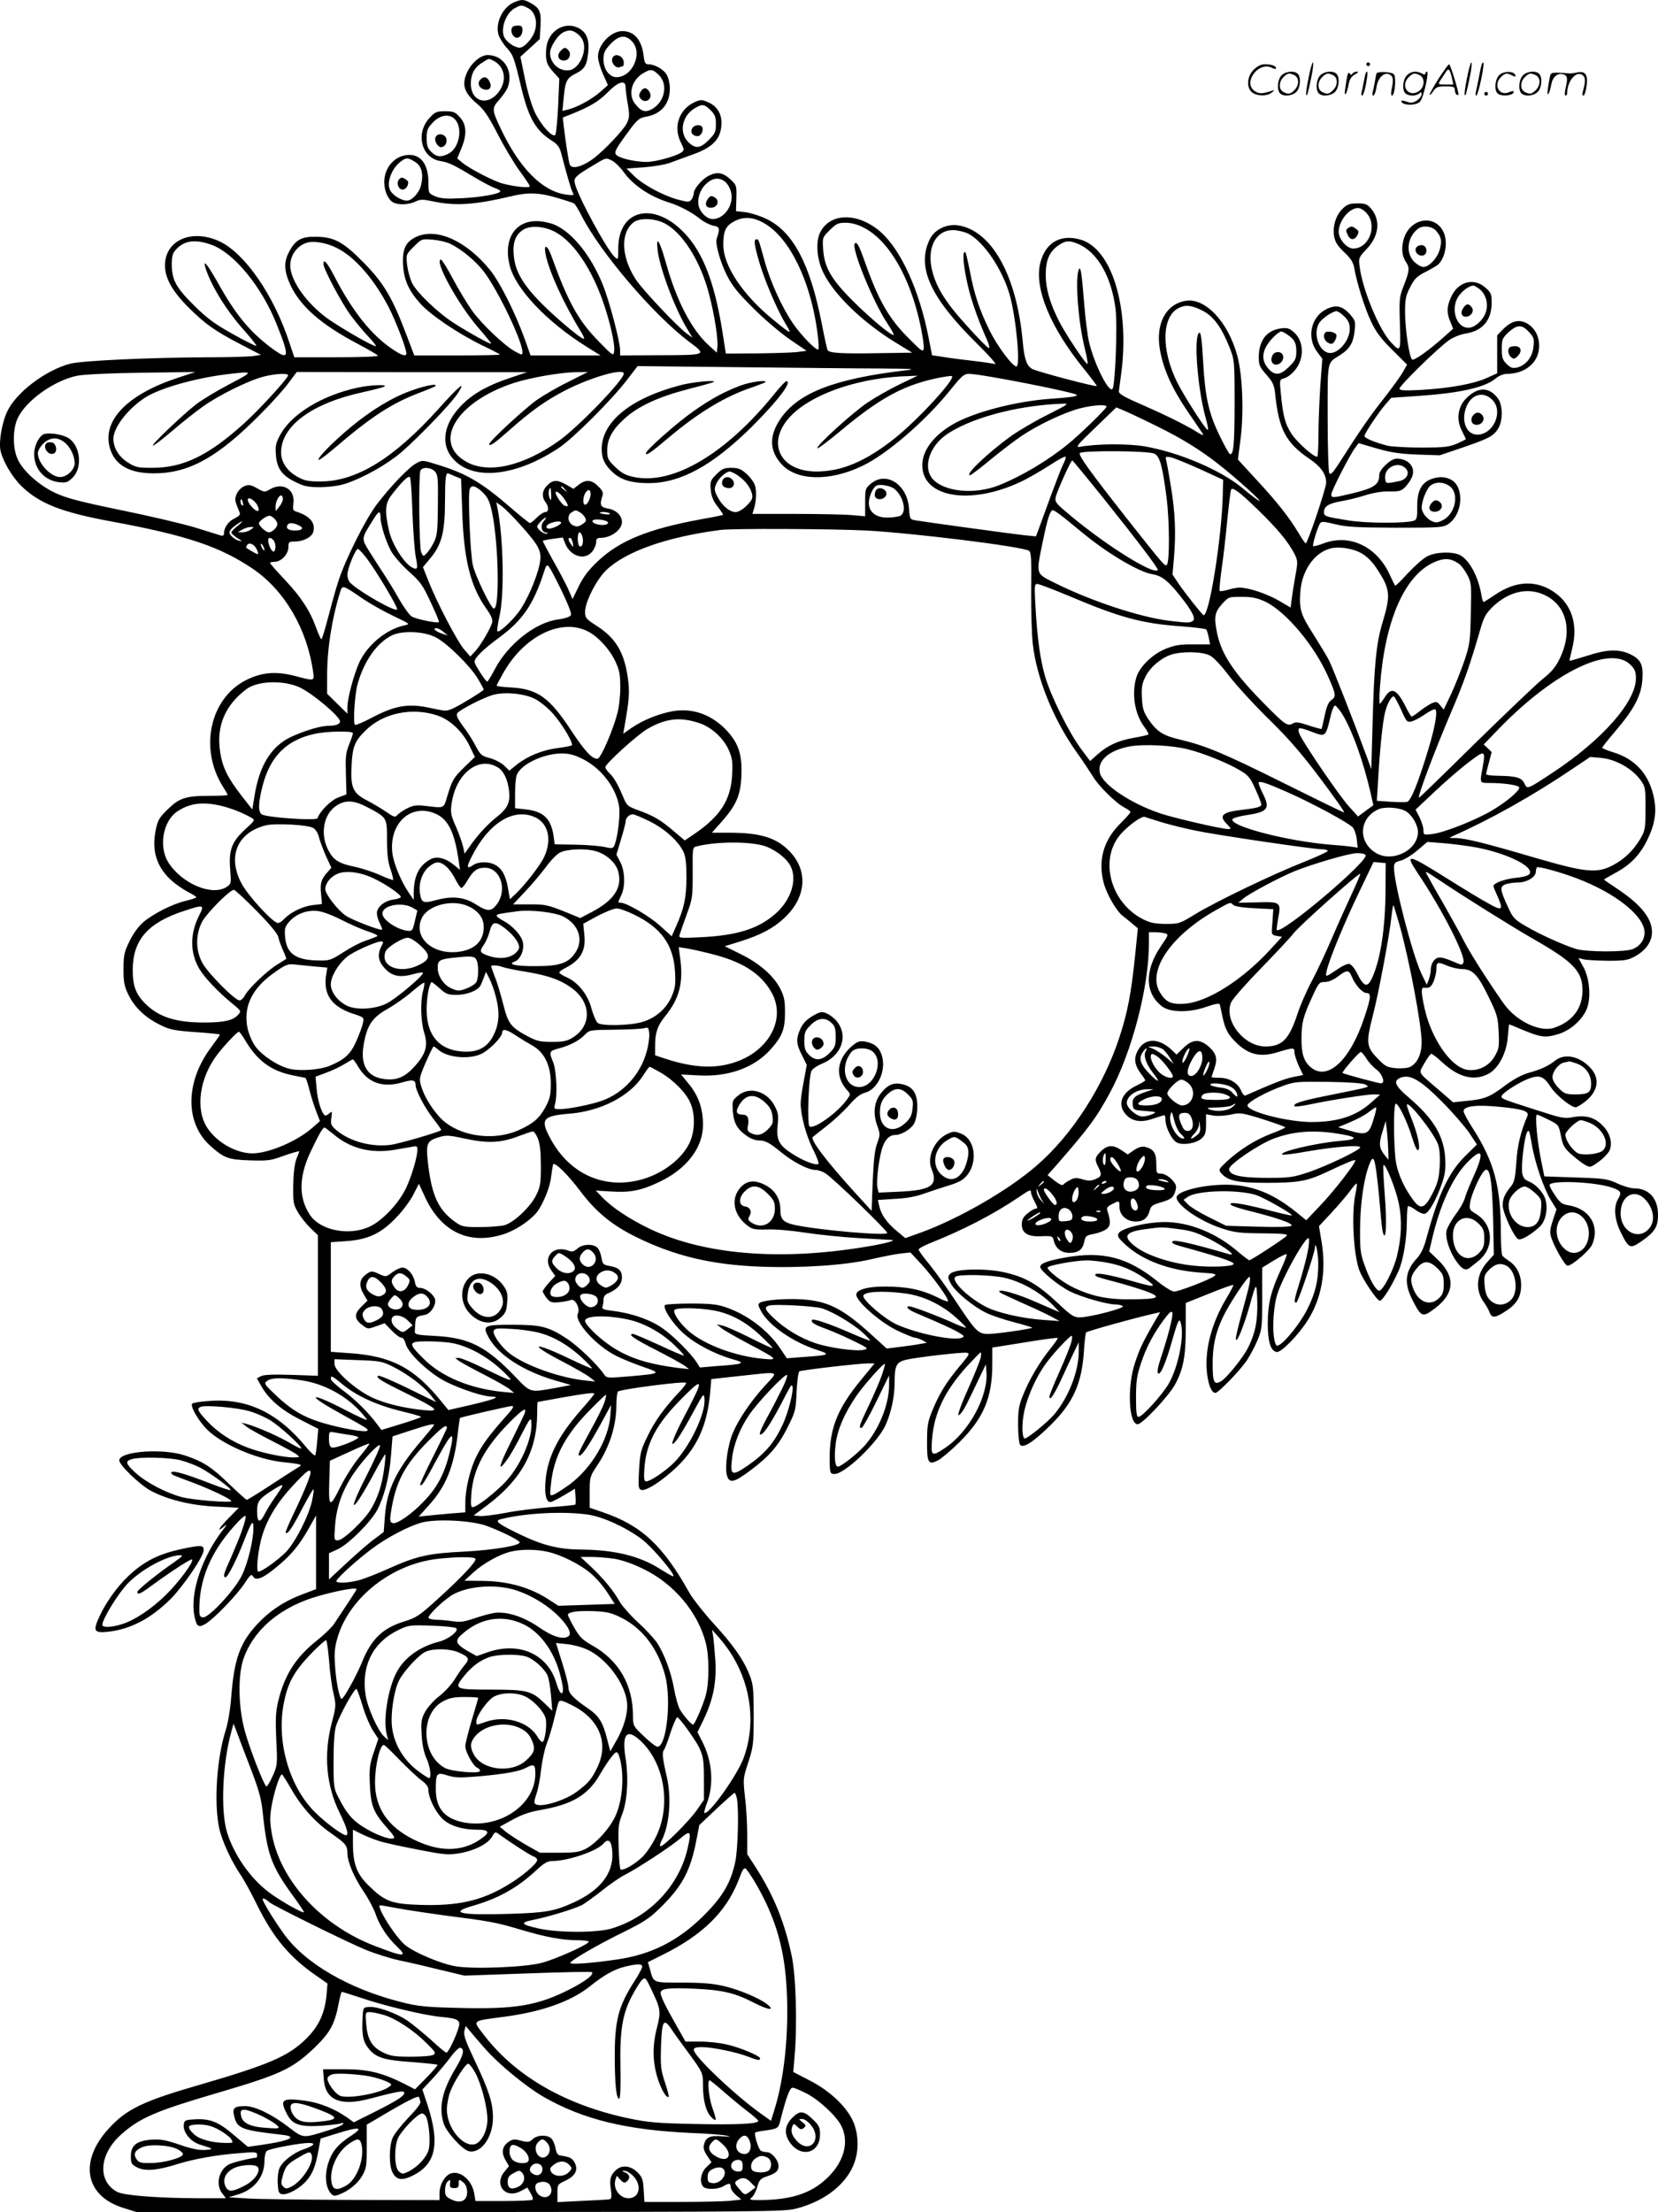
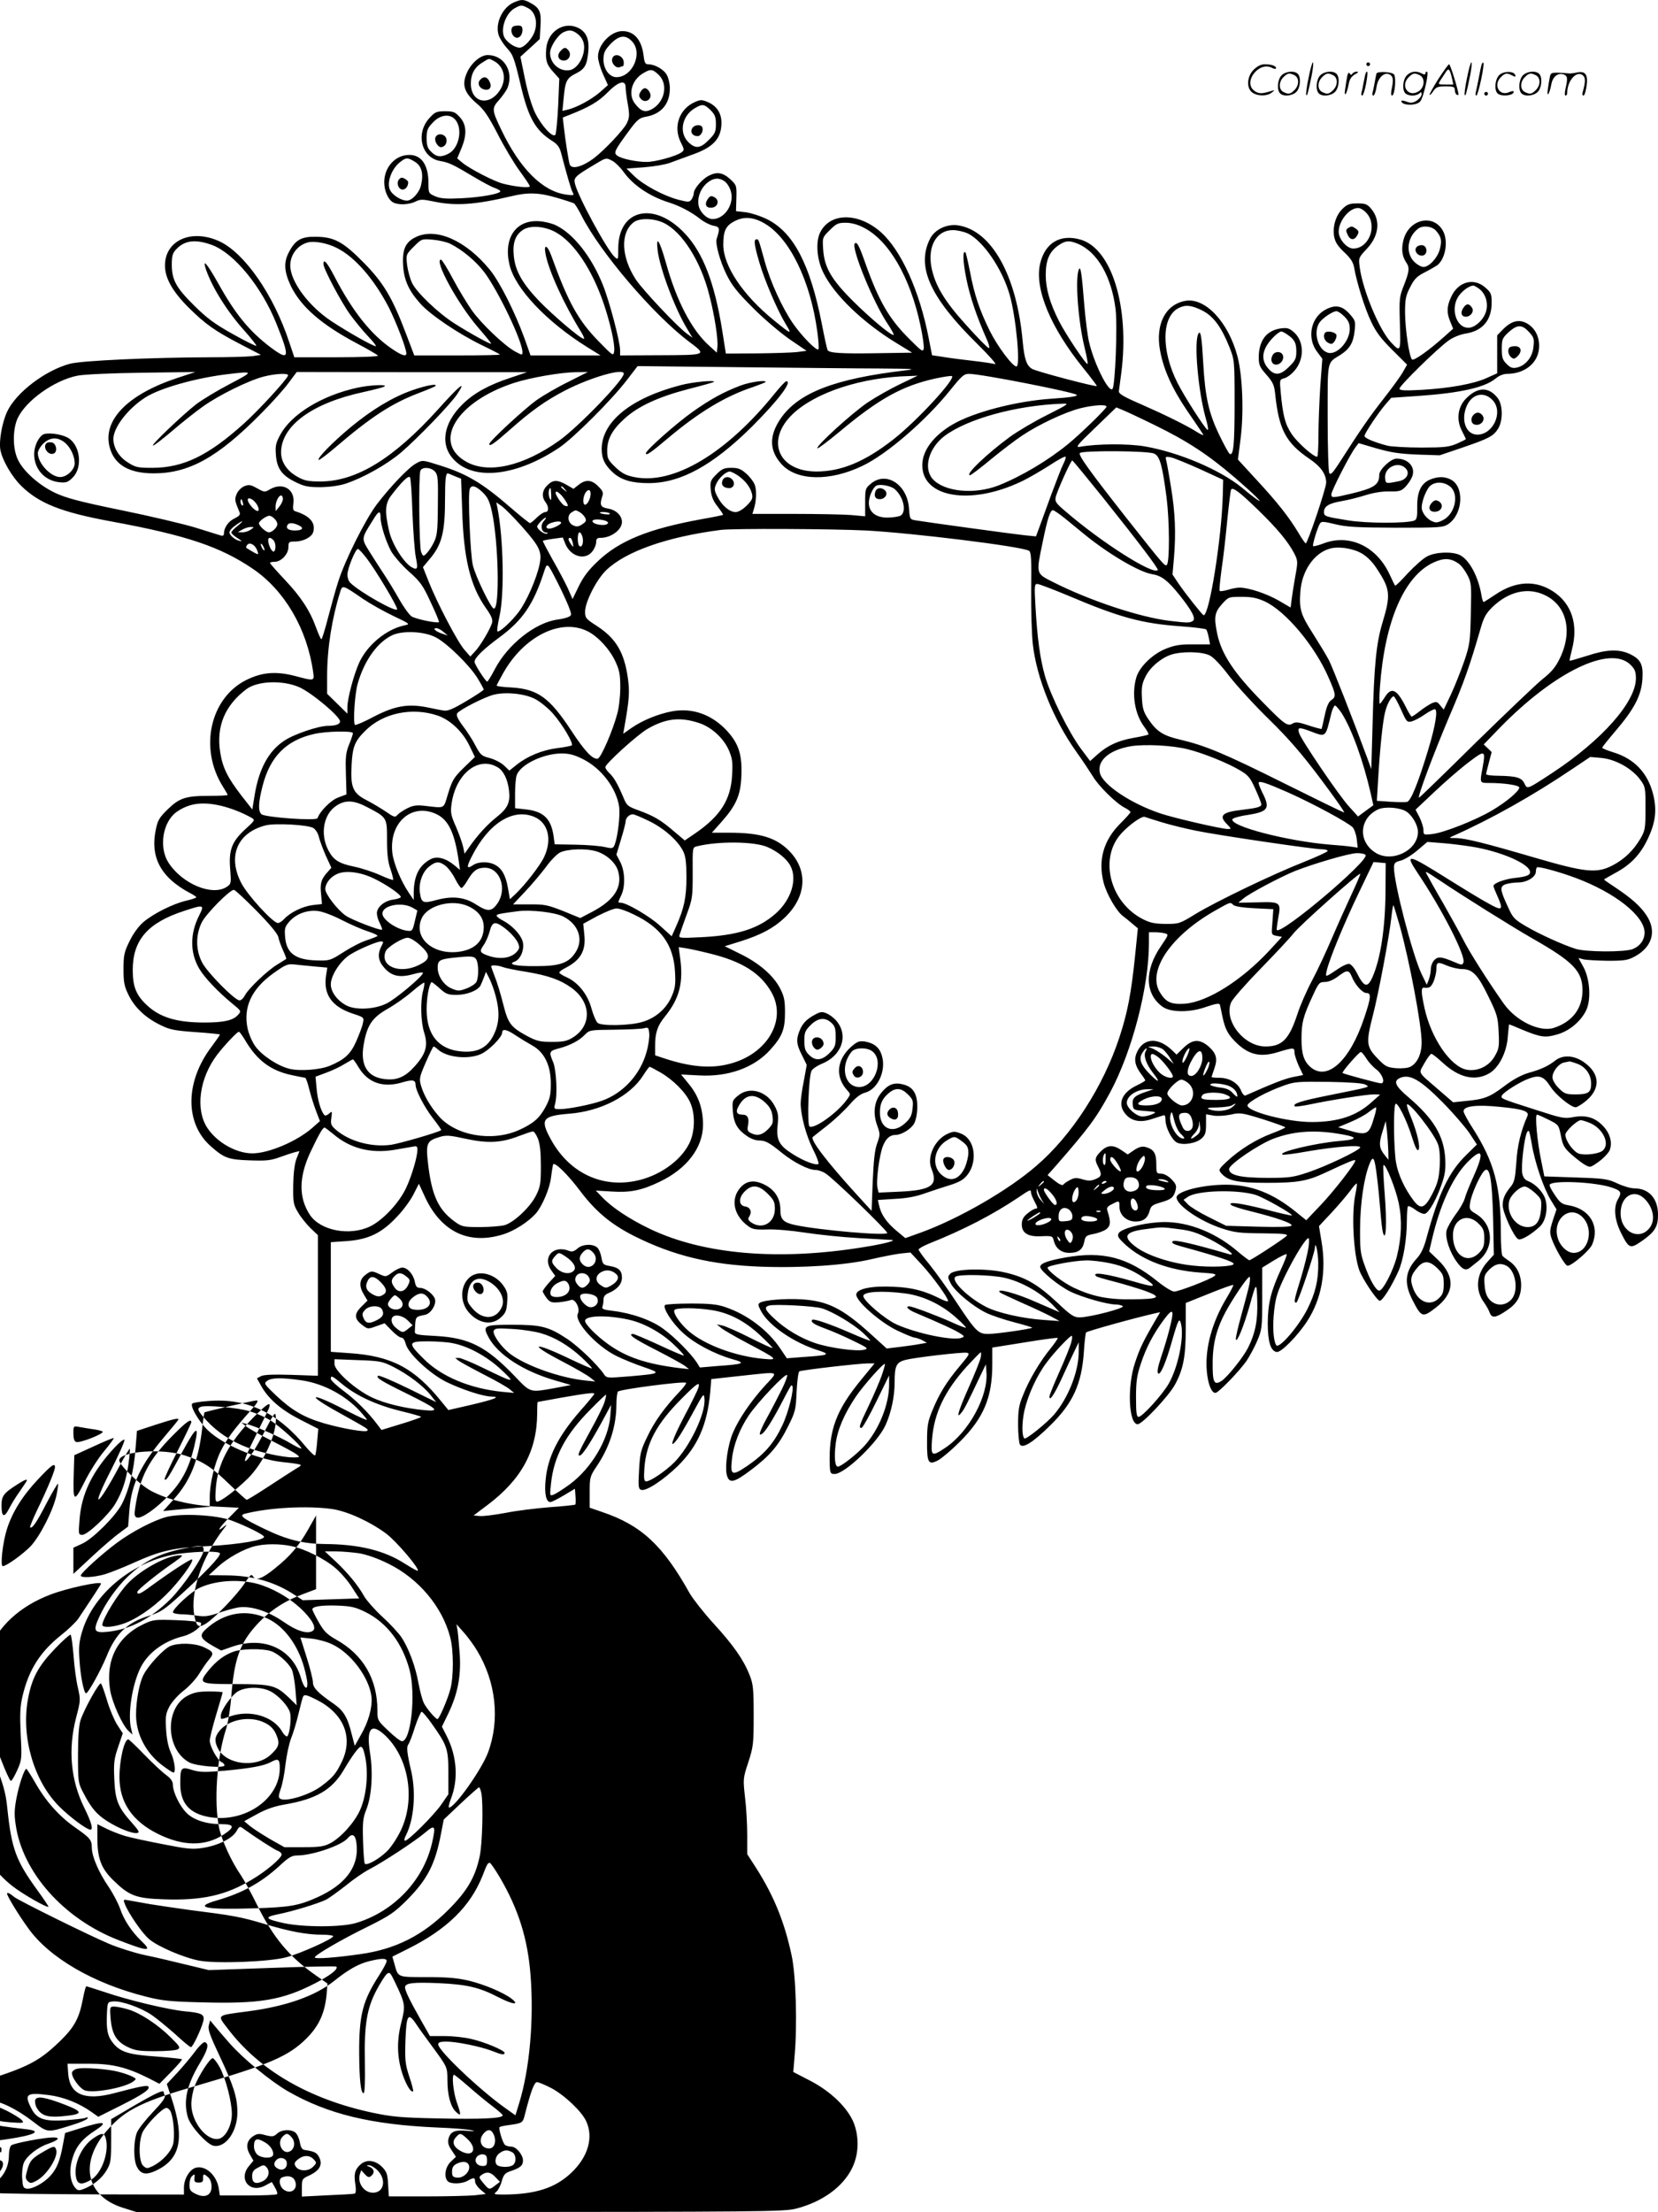
<svg xmlns="http://www.w3.org/2000/svg" version="1.0" viewBox="0 0 899.821 1200.375" preserveAspectRatio="xMidYMid meet">
  <g transform="translate(-0.465,1200.875) scale(0.1,-0.1)" fill="#000000" stroke="none">
-     <path d="M2794 11996 c-62 -27 -102 -112 -84 -175 5 -18 25 -50 44 -71 36 -40 40 -49 80 -218 40 -165 79 -232 166 -287 30 -19 42 -35 50 -67 31 -118 53 -195 62 -212 10 -18 7 -19 -36 -13 -127 18 -250 140 -351 352 -52 108 -52 117 -11 162 19 22 40 52 46 67 33 89 -21 176 -109 176 -41 0 -95 -49 -116 -105 -24 -60 -8 -102 56 -157 40 -33 63 -67 115 -167 35 -69 89 -159 119 -200 30 -41 55 -78 55 -83 0 -11 -79 -3 -145 14 -48 12 -178 79 -220 113 l-29 24 22 53 c32 76 29 130 -7 170 -26 29 -35 33 -81 33 -46 0 -55 -4 -84 -36 -78 -84 -45 -217 58 -234 47 -8 70 -19 182 -86 45 -27 95 -54 113 -60 17 -6 31 -14 31 -18 0 -14 -106 -33 -210 -38 -82 -4 -113 -2 -142 10 -37 16 -38 17 -38 72 0 106 -44 162 -121 152 -68 -9 -119 -72 -119 -147 0 -47 21 -95 49 -110 28 -15 87 -12 121 5 26 13 37 13 100 0 118 -25 225 -17 420 29 90 22 151 20 248 -9 45 -13 87 -27 92 -30 6 -4 24 -33 40 -65 101 -200 391 -540 585 -686 97 -73 100 -72 -172 -73 l-203 -1 0 28 c0 47 -58 267 -94 356 -61 152 -160 277 -254 322 -20 10 -60 20 -88 22 -129 11 -199 -91 -164 -237 31 -129 201 -308 420 -445 l74 -46 -190 0 -190 0 -33 93 c-52 143 -134 306 -188 372 -129 158 -290 230 -400 178 -56 -26 -75 -65 -71 -148 4 -84 30 -143 95 -215 55 -61 205 -162 332 -224 52 -25 96 -48 99 -51 3 -3 -100 -5 -230 -5 l-235 0 -43 113 c-75 199 -123 280 -230 389 -113 115 -161 141 -262 142 -79 1 -111 -17 -146 -85 -29 -55 -25 -106 12 -184 56 -113 166 -208 358 -310 59 -31 110 -61 114 -66 3 -5 -88 -9 -225 -9 l-229 0 -28 83 c-84 255 -241 482 -378 546 -152 70 -296 6 -296 -131 0 -69 41 -141 128 -228 92 -91 141 -126 285 -201 l108 -56 -47 -7 c-26 -3 -128 -6 -228 -6 -320 -1 -695 -18 -761 -35 -135 -36 -294 -157 -342 -261 -28 -61 -45 -161 -36 -208 11 -56 62 -144 113 -194 97 -95 217 -143 489 -193 408 -75 591 -137 768 -257 172 -117 294 -325 327 -559 7 -51 9 -51 -100 -22 -102 26 -176 20 -260 -21 -199 -97 -260 -372 -130 -579 14 -22 26 -43 26 -46 0 -3 -44 -5 -97 -5 -131 0 -164 -11 -228 -73 -46 -45 -55 -60 -65 -112 -24 -115 6 -206 92 -280 24 -20 62 -46 86 -58 23 -12 42 -24 42 -27 0 -4 -25 -12 -55 -19 -70 -16 -178 -70 -232 -116 -26 -22 -55 -62 -75 -103 -29 -59 -33 -76 -33 -152 0 -73 4 -93 28 -142 33 -67 92 -123 173 -162 50 -25 77 -30 189 -38 71 -5 131 -11 133 -13 2 -1 -19 -31 -45 -66 -144 -190 -146 -415 -5 -540 74 -65 95 -73 212 -77 89 -3 114 -1 165 18 33 12 70 24 82 27 l23 5 -17 -43 c-10 -29 -16 -78 -17 -144 -1 -91 1 -104 26 -145 14 -25 45 -63 67 -85 l41 -39 0 -382 0 -381 -143 5 c-100 3 -150 1 -166 -7 l-22 -12 23 -41 c40 -71 108 -130 212 -183 l98 -50 -6 -69 c-3 -37 -8 -71 -11 -75 -4 -3 -25 17 -48 44 -155 189 -322 268 -531 251 -44 -3 -83 -9 -88 -14 -13 -13 34 -95 83 -143 81 -79 265 -158 404 -174 33 -3 71 -8 85 -11 24 -5 24 -6 -10 -26 -19 -12 -85 -54 -147 -95 -61 -40 -115 -73 -119 -73 -4 0 -46 38 -93 83 -95 93 -144 125 -241 157 -118 40 -349 25 -358 -24 -5 -23 111 -135 173 -168 91 -48 218 -79 353 -85 l123 -6 -57 -58 c-54 -55 -67 -81 -20 -41 14 11 12 5 -7 -18 -115 -148 -181 -342 -158 -466 12 -63 22 -71 63 -46 48 30 171 158 211 220 30 46 37 51 45 36 14 -25 51 -12 119 44 82 66 127 118 179 209 l44 78 0 -200 0 -200 -74 -28 c-97 -36 -179 -90 -247 -164 -92 -100 -123 -187 -139 -388 -5 -69 -18 -147 -30 -184 -49 -153 -65 -393 -36 -532 15 -69 67 -183 119 -258 16 -24 56 -96 87 -160 88 -177 174 -281 319 -382 l63 -44 -5 -61 c-10 -101 -42 -171 -111 -239 -95 -94 -201 -140 -576 -249 -309 -89 -400 -133 -496 -239 -162 -177 -128 -364 78 -429 l73 -23 1755 0 c1623 1 1760 2 1823 18 143 36 257 118 307 222 35 72 38 162 10 239 -32 85 -127 177 -243 236 l-87 45 7 85 c15 167 8 436 -16 547 -38 180 -96 323 -192 474 l-49 76 0 104 c0 57 -5 149 -12 205 -11 100 -11 102 18 190 27 84 29 99 29 254 0 148 -3 171 -23 221 -33 83 -88 161 -195 278 -52 57 -110 131 -129 163 -146 262 -263 370 -476 442 l-67 23 0 84 c0 82 1 86 42 147 67 101 103 214 103 331 0 31 4 61 8 68 8 12 360 58 370 48 3 -3 -12 -24 -35 -48 -78 -82 -137 -162 -175 -244 -36 -73 -40 -92 -45 -182 -5 -88 -4 -101 11 -107 26 -10 121 53 201 131 107 107 158 223 174 398 l6 72 155 17 c226 24 212 30 135 -54 -76 -84 -142 -181 -173 -255 -27 -63 -43 -176 -34 -223 12 -54 37 -50 130 20 104 78 152 134 204 239 39 78 42 90 46 188 3 57 9 106 15 110 12 7 313 42 370 43 l38 0 -69 -84 c-141 -171 -181 -279 -174 -473 2 -38 5 -43 26 -43 56 0 236 173 277 266 31 69 49 155 49 232 0 89 9 108 58 121 50 13 306 43 333 39 19 -3 15 -10 -38 -73 -73 -87 -111 -150 -148 -240 -25 -60 -29 -84 -29 -167 -1 -118 7 -132 61 -103 20 11 73 56 117 100 129 129 176 240 176 420 l0 91 175 28 c97 16 178 27 180 24 2 -2 -15 -27 -38 -56 -57 -69 -118 -172 -150 -254 -23 -55 -27 -82 -27 -160 0 -51 5 -100 10 -108 15 -24 72 12 166 105 122 120 169 224 181 397 3 53 9 101 12 106 5 7 267 80 379 105 l23 5 -27 -46 c-68 -117 -84 -152 -109 -227 -44 -129 -35 -335 14 -335 25 0 170 154 203 216 45 83 58 154 58 305 l0 137 127 51 c69 28 128 49 131 47 2 -3 -15 -35 -37 -72 -78 -130 -117 -271 -107 -393 6 -72 25 -121 47 -121 16 0 130 118 169 174 17 26 44 75 58 109 25 59 27 71 27 230 l0 167 65 40 c36 22 66 36 68 32 1 -5 -13 -42 -32 -83 -54 -117 -70 -183 -71 -289 0 -101 15 -152 48 -158 23 -5 115 88 167 169 77 119 104 269 77 429 l-14 85 69 74 c38 41 83 94 100 117 17 24 33 42 36 40 2 -3 -1 -28 -7 -56 -23 -106 -11 -327 21 -415 18 -48 96 -165 111 -165 15 0 64 78 101 160 27 61 46 175 46 279 0 37 3 70 6 74 4 3 21 -5 40 -19 18 -14 41 -24 51 -22 22 4 65 80 94 167 17 49 20 79 17 135 -8 123 -64 215 -200 331 -74 63 -84 89 -41 106 51 19 107 -13 223 -130 58 -58 124 -135 148 -169 l42 -64 -59 -58 c-93 -91 -149 -209 -213 -444 -15 -57 -30 -90 -54 -116 -65 -71 -71 -136 -21 -231 46 -89 53 -91 122 -38 104 79 109 169 15 260 l-49 47 15 64 c43 185 110 333 189 416 86 88 98 63 36 -75 -22 -49 -43 -101 -47 -118 -4 -16 -26 -56 -50 -87 -23 -32 -45 -71 -49 -88 -8 -39 17 -116 56 -169 29 -41 49 -50 72 -31 7 5 27 22 45 36 89 72 82 199 -14 256 -33 20 -36 24 -31 59 6 43 50 144 75 172 31 34 44 -34 50 -255 l4 -198 -35 -39 c-61 -68 -68 -154 -17 -222 11 -16 25 -40 30 -55 12 -30 33 -27 94 15 54 36 76 75 76 136 0 57 -24 104 -67 132 -15 10 -31 22 -35 28 -4 5 -8 60 -8 120 0 256 -36 390 -155 575 -24 37 -45 76 -47 86 -5 30 67 40 199 26 124 -12 159 -24 147 -50 -35 -79 -55 -161 -60 -252 -6 -84 -11 -107 -29 -129 -33 -40 -45 -66 -45 -103 0 -40 63 -176 85 -184 16 -7 71 26 117 69 32 30 45 99 29 150 -13 39 -54 81 -92 96 -19 7 -28 19 -33 43 -7 40 11 193 26 222 10 18 13 10 25 -59 16 -101 65 -245 105 -310 l30 -49 -20 -60 c-17 -54 -18 -65 -6 -100 20 -55 73 -146 86 -146 24 0 121 84 134 116 42 100 -14 193 -128 212 -37 6 -47 14 -75 56 -18 26 -31 51 -28 56 15 25 245 15 335 -15 53 -18 58 -26 35 -65 -24 -42 -18 -110 15 -177 45 -91 51 -93 115 -49 70 49 88 77 88 142 0 89 -49 144 -129 144 -19 0 -61 12 -92 27 -52 24 -69 27 -226 32 l-170 6 -17 85 c-22 105 -35 250 -23 250 5 0 34 -13 64 -28 54 -27 54 -28 66 -87 10 -51 17 -65 56 -100 25 -22 58 -48 74 -57 29 -16 30 -16 77 18 26 19 52 47 58 62 15 40 2 89 -34 128 -44 48 -93 63 -162 51 -51 -10 -63 -7 -202 38 -194 62 -193 62 -188 78 8 18 98 75 148 93 58 21 80 12 117 -45 28 -44 110 -111 136 -111 6 0 25 11 44 25 93 69 93 156 -1 221 -54 37 -114 40 -156 6 -36 -28 -73 -46 -145 -66 -37 -11 -83 -36 -129 -71 -79 -60 -110 -72 -211 -81 l-67 -7 -73 63 c-125 108 -115 90 -83 149 16 28 33 51 38 51 5 0 32 -21 59 -46 89 -83 176 -104 253 -61 54 30 98 116 103 204 3 35 6 63 7 63 2 0 34 -13 71 -29 99 -41 125 -45 189 -26 65 18 127 69 157 129 29 57 22 174 -15 239 l-26 47 27 -7 c15 -4 74 -7 132 -8 94 0 110 3 150 25 93 52 116 138 60 222 -33 50 -82 93 -172 153 -32 21 -58 39 -58 41 0 1 27 17 60 35 83 44 137 100 177 185 43 90 51 158 29 244 -29 114 -101 191 -215 226 -33 10 -61 22 -61 25 0 4 33 45 73 92 100 117 139 191 145 278 6 83 -9 111 -71 140 -59 26 -123 24 -229 -11 -51 -16 -93 -28 -95 -27 -1 2 5 30 13 62 35 133 -1 246 -99 312 -97 65 -206 60 -317 -15 -30 -20 -58 -38 -62 -40 -4 -2 -10 14 -13 35 -17 102 -65 192 -116 219 -41 21 -132 18 -178 -6 -21 -10 -68 -52 -105 -91 -36 -40 -67 -71 -70 -68 -2 2 -16 30 -31 63 -71 151 -218 219 -357 166 -28 -11 -54 -17 -57 -15 -5 6 24 103 38 124 7 11 21 10 82 -5 62 -15 116 -18 329 -19 239 0 256 1 285 20 81 55 88 208 10 243 -34 16 -68 15 -110 -2 -48 -21 -70 -66 -69 -148 1 -53 -2 -68 -15 -74 -40 -16 -260 -16 -361 1 -124 20 -130 22 -130 45 0 31 26 47 94 59 36 6 96 21 133 33 42 13 91 21 129 20 54 -1 64 2 87 26 14 15 30 39 36 55 19 51 -21 97 -85 97 -31 0 -94 -59 -94 -88 0 -54 -27 -72 -152 -102 -101 -24 -108 -24 -108 -4 0 19 101 216 130 254 l18 24 99 -29 c77 -22 124 -29 220 -33 l121 -4 124 42 c146 50 169 63 194 104 26 44 25 126 -2 163 -48 64 -110 64 -174 -2 -44 -45 -53 -115 -21 -175 11 -22 21 -42 21 -44 0 -2 -22 -13 -49 -25 -43 -18 -69 -21 -193 -21 -79 0 -161 5 -183 10 -72 19 -125 41 -125 53 0 14 76 128 117 175 l28 32 145 10 c231 16 363 46 422 95 18 15 42 25 61 25 95 0 167 57 174 137 5 59 -19 110 -64 136 -43 25 -84 15 -129 -29 l-34 -35 0 -103 0 -103 -58 -26 c-71 -32 -201 -55 -354 -64 -94 -5 -118 -3 -118 7 0 16 210 222 268 262 24 17 64 33 93 37 91 15 139 73 139 167 0 47 -3 55 -35 83 -63 55 -148 31 -185 -52 -24 -51 -25 -86 -4 -135 l15 -37 -48 -43 c-85 -76 -166 -133 -175 -124 -16 16 -37 163 -38 253 0 75 4 94 28 140 22 44 37 59 81 81 29 15 60 33 68 39 44 38 59 134 27 188 -54 92 -185 59 -213 -54 -12 -48 -7 -87 15 -120 20 -28 17 -50 -12 -124 -25 -63 -26 -72 -22 -208 5 -155 4 -158 -49 -101 -64 69 -152 281 -169 406 -7 52 -6 53 39 101 67 71 75 157 22 218 -20 24 -31 28 -73 28 -42 0 -56 -5 -80 -28 -37 -35 -56 -96 -47 -151 6 -31 18 -51 55 -86 36 -34 49 -55 54 -85 14 -80 58 -222 93 -294 26 -55 54 -92 115 -152 l79 -79 -22 -39 c-12 -22 -60 -88 -107 -148 -76 -97 -125 -168 -246 -357 -29 -44 -40 -55 -47 -45 -5 8 -9 143 -9 302 0 318 -5 293 69 340 50 32 70 65 77 128 6 52 5 58 -25 92 -41 47 -78 54 -130 27 -83 -42 -106 -156 -47 -232 l27 -36 -11 -148 c-5 -82 -10 -202 -10 -266 0 -65 -3 -118 -7 -118 -22 1 -107 77 -138 123 -36 54 -48 99 -60 229 -6 66 -6 67 19 74 14 3 39 21 55 40 55 62 54 158 0 208 -27 24 -38 27 -71 23 -78 -10 -120 -63 -122 -153 0 -46 4 -56 41 -98 35 -40 43 -56 48 -104 20 -194 58 -266 186 -353 61 -41 90 -82 91 -128 1 -29 -101 -331 -111 -331 -3 0 -21 26 -40 58 -51 85 -114 165 -227 287 l-101 110 14 110 c19 144 11 343 -16 448 -49 188 -176 323 -284 303 -108 -20 -162 -127 -137 -267 19 -106 66 -209 148 -330 43 -63 82 -120 86 -127 5 -8 -9 -3 -31 11 -58 37 -174 94 -308 153 -95 41 -120 56 -118 71 1 10 7 54 13 98 46 357 -52 677 -223 724 -110 31 -192 -19 -218 -133 -30 -135 57 -345 235 -565 42 -52 75 -96 73 -97 -6 -6 -320 77 -349 92 -31 16 -44 52 -53 149 -32 358 -168 603 -351 631 -61 9 -127 -23 -152 -73 -76 -151 0 -318 258 -572 63 -62 106 -111 95 -108 -11 3 -63 11 -115 17 -52 6 -125 15 -161 21 l-66 10 -18 92 c-50 258 -150 479 -261 577 -121 106 -272 106 -327 0 -27 -51 -20 -149 16 -221 59 -121 215 -271 397 -382 l85 -52 -195 -3 c-193 -3 -255 1 -264 17 -3 5 -17 68 -31 141 -63 322 -153 496 -295 568 -36 18 -89 35 -118 39 l-53 6 2 70 c2 69 1 71 -34 104 -40 36 -72 41 -116 18 -36 -18 -81 -71 -81 -94 0 -9 -6 -25 -12 -34 -12 -16 -17 -16 -72 -2 -80 21 -191 81 -240 129 l-41 40 95 7 c53 4 116 15 140 24 25 9 80 29 123 45 114 40 157 88 157 173 0 53 -27 93 -77 113 -28 12 -38 12 -65 0 -87 -37 -122 -135 -78 -221 19 -38 19 -41 3 -53 -29 -21 -142 -52 -189 -52 -55 0 -137 17 -159 34 -22 15 -15 28 61 132 46 63 59 73 92 79 85 14 132 69 132 155 0 23 -7 55 -16 71 -15 30 -65 59 -102 59 -15 0 -20 9 -24 43 -10 89 -51 137 -116 137 -62 0 -132 -73 -132 -139 0 -18 12 -61 27 -94 l27 -60 -44 -39 c-47 -40 -124 -82 -174 -94 l-29 -7 7 72 c8 89 16 106 66 131 48 24 60 45 67 115 7 66 -8 105 -46 128 -79 46 -173 -10 -182 -108 -5 -63 2 -86 36 -124 l35 -39 -6 -145 c-4 -80 -11 -152 -15 -159 -13 -20 -75 47 -110 118 -18 37 -40 110 -55 183 l-25 122 53 48 52 48 4 72 c5 78 -5 98 -60 127 -33 17 -44 17 -84 0z m76 -31 c37 -19 53 -70 38 -122 -11 -41 -58 -93 -83 -93 -28 0 -73 32 -85 60 -19 47 12 129 58 154 34 19 37 19 72 1z m274 -144 c28 -25 37 -57 27 -102 -11 -46 -43 -86 -75 -91 -54 -9 -106 36 -106 93 0 34 41 97 73 113 32 15 51 12 81 -13z m291 -37 c60 -64 2 -194 -85 -194 -38 0 -70 44 -70 94 0 39 6 51 38 86 47 48 81 52 117 14z m-752 -105 c57 -29 73 -97 37 -156 -57 -94 -160 -73 -160 32 0 53 21 90 65 116 36 22 31 22 58 8z m898 -78 c52 -52 30 -149 -41 -186 -35 -18 -56 -11 -89 31 -39 49 -19 127 42 164 43 26 53 25 88 -9z m-181 -66 c0 -13 5 -55 12 -92 10 -59 9 -73 -6 -104 -16 -34 -121 -145 -176 -187 -66 -50 -125 -65 -134 -34 -6 21 -23 128 -31 200 l-6 53 38 15 c104 41 156 71 205 121 59 60 98 71 98 28z m461 -124 c24 -24 29 -38 29 -76 0 -42 -5 -52 -39 -86 -46 -47 -73 -49 -112 -10 -50 51 -33 140 34 181 43 26 53 25 88 -9z m-1387 -50 c44 -48 23 -156 -35 -186 -40 -21 -66 -19 -94 10 -20 19 -25 34 -25 74 0 43 5 55 34 85 39 42 91 49 120 17z m-218 -230 c37 -22 48 -65 34 -126 -9 -41 -49 -85 -77 -85 -32 0 -82 32 -93 61 -16 38 9 108 51 144 36 30 45 31 85 6z m1072 5 c15 -8 42 -34 60 -59 52 -73 142 -134 247 -167 58 -18 124 -53 169 -89 21 -17 53 -33 72 -37 35 -6 37 -13 18 -72 -8 -26 18 -120 53 -192 29 -59 58 -96 142 -180 58 -59 148 -135 199 -171 l94 -64 -54 -7 c-29 -3 -127 -6 -218 -7 l-166 -1 -21 133 c-41 252 -103 413 -199 516 -166 180 -364 137 -364 -79 0 -62 0 -63 -20 -45 -41 37 -199 328 -215 397 -8 31 1 41 95 97 76 46 73 45 108 27z m609 -111 c12 -8 27 -31 33 -51 23 -69 -31 -154 -98 -154 -31 0 -69 37 -76 74 -8 44 12 95 49 124 32 26 62 28 92 7z m3487 -176 c57 -68 9 -189 -75 -189 -35 0 -79 51 -79 91 0 59 57 129 105 129 14 0 34 -13 49 -31z m-3268 -54 c134 -79 247 -310 284 -584 7 -50 10 -94 6 -98 -10 -10 -92 74 -138 141 -58 84 -123 226 -153 336 -35 126 -33 120 -45 120 -16 0 -12 -30 15 -123 29 -100 99 -263 144 -337 36 -59 32 -58 -66 22 -167 136 -273 294 -273 409 0 76 14 104 64 129 50 25 101 21 162 -15z m-549 4 c100 -48 201 -208 247 -391 29 -111 49 -242 44 -283 l-3 -30 -43 39 c-94 85 -176 243 -233 448 -35 124 -56 155 -45 66 13 -102 97 -322 162 -427 l27 -45 -29 21 c-51 36 -239 236 -278 294 -80 122 -86 254 -13 311 31 25 110 23 164 -3z m1084 -25 c137 -69 253 -268 309 -531 12 -56 20 -112 18 -125 -4 -21 -11 -16 -75 48 -114 113 -169 208 -245 423 -31 88 -43 109 -54 99 -22 -22 100 -321 179 -438 20 -30 34 -56 32 -58 -9 -9 -122 85 -221 183 -118 118 -156 183 -162 282 -4 62 -4 64 36 103 35 35 45 40 86 40 30 0 65 -9 97 -26z m-1666 -28 c96 -56 190 -196 253 -376 37 -107 65 -229 60 -266 -4 -29 -6 -28 -84 52 -112 115 -166 212 -258 467 -21 57 -41 63 -31 10 16 -91 100 -274 193 -425 13 -21 20 -38 15 -38 -18 0 -170 130 -245 208 -90 95 -128 163 -135 244 -7 70 9 113 51 140 41 26 121 19 181 -16z m4772 12 c30 -34 34 -55 22 -101 -12 -47 -58 -97 -89 -97 -12 0 -35 13 -51 29 -47 48 -37 133 21 178 25 20 74 15 97 -9z m-2538 -17 c84 -43 185 -192 225 -331 35 -122 60 -390 37 -390 -21 0 -103 109 -145 194 -56 114 -83 194 -107 320 -11 55 -22 102 -24 104 -17 17 -15 -47 4 -141 19 -96 55 -204 115 -339 9 -21 12 -38 7 -38 -6 0 -60 55 -121 123 -121 133 -172 219 -191 319 -20 113 30 198 117 198 25 0 62 -9 83 -19z m-2809 -56 c66 -33 141 -97 185 -156 77 -105 205 -373 205 -431 0 -18 -2 -17 -41 4 -59 33 -183 151 -233 222 -24 34 -70 109 -102 169 -31 59 -61 107 -66 107 -40 0 90 -239 201 -368 39 -45 71 -84 71 -88 0 -7 -115 56 -201 111 -89 57 -203 167 -228 218 -11 23 -23 67 -27 98 -6 56 -6 57 36 99 43 43 43 43 104 38 34 -3 77 -13 96 -23z m-1294 -6 c120 -45 269 -227 349 -427 75 -187 71 -205 -32 -128 -116 88 -191 180 -284 347 -62 110 -89 141 -65 71 36 -100 116 -227 210 -331 36 -41 64 -76 62 -79 -3 -2 -61 26 -128 64 -99 55 -140 86 -209 154 -99 98 -121 139 -122 221 0 49 4 64 24 85 46 49 105 56 195 23z m677 -16 c98 -49 201 -168 281 -321 40 -79 96 -224 96 -251 0 -19 -24 -12 -77 24 -113 76 -215 204 -313 393 -40 77 -60 100 -60 68 0 -26 99 -212 147 -277 26 -35 69 -88 96 -116 28 -29 46 -53 41 -53 -16 0 -155 79 -241 136 -124 82 -223 216 -223 302 0 58 39 110 95 125 35 10 108 -4 158 -30z m4021 23 c106 -44 183 -178 205 -355 11 -88 -2 -418 -17 -433 -21 -21 -100 139 -127 255 -8 34 -19 121 -25 192 -15 189 -21 224 -31 200 -20 -52 -3 -281 32 -423 11 -46 19 -86 16 -88 -7 -7 -120 163 -155 232 -50 99 -72 177 -72 251 0 80 20 127 70 161 38 26 58 27 104 8z m2175 -242 c37 -26 54 -77 41 -124 -12 -45 -60 -90 -96 -90 -71 0 -101 116 -47 180 22 27 52 47 73 49 3 1 16 -6 29 -15z m-1500 -120 c61 -31 104 -89 148 -199 27 -69 28 -72 28 -300 0 -230 -6 -292 -27 -279 -6 4 -32 52 -59 108 -54 114 -74 202 -84 381 -8 145 -14 183 -26 164 -26 -41 -2 -315 40 -462 11 -37 15 -65 9 -61 -16 10 -127 183 -163 255 -89 176 -87 359 6 406 37 19 70 16 128 -13z m772 -33 c22 -22 29 -39 29 -67 0 -68 -71 -145 -120 -129 -54 17 -79 113 -44 164 18 25 72 61 92 61 8 0 27 -13 43 -29z m1001 -83 c27 -29 30 -38 25 -81 -5 -56 -42 -102 -90 -113 -24 -5 -35 -1 -56 20 -22 22 -26 35 -26 82 0 51 3 58 37 90 47 42 72 43 110 2z m-1312 -14 c40 -27 50 -45 50 -92 0 -38 -5 -50 -39 -83 -48 -48 -79 -51 -115 -8 -32 37 -33 80 -5 125 19 32 64 74 78 74 4 0 18 -7 31 -16z m-2206 -185 c175 -1 198 -3 136 -10 -384 -45 -582 -121 -679 -262 -63 -93 -62 -173 5 -247 82 -91 262 -95 440 -9 132 63 344 246 476 411 62 77 74 88 102 88 64 0 568 -99 584 -114 7 -8 -36 -14 -138 -21 -191 -13 -422 -73 -536 -140 -104 -61 -164 -142 -164 -221 0 -175 260 -219 534 -90 39 18 109 59 156 89 47 31 86 52 88 47 2 -5 -4 -23 -13 -40 -9 -17 -38 -93 -66 -168 -27 -75 -57 -157 -66 -181 l-16 -43 -61 6 c-58 6 -526 70 -592 81 -31 5 -32 7 -36 64 -9 131 -124 205 -207 135 -30 -25 -31 -29 -31 -101 l0 -76 -77 7 c-42 3 -179 6 -306 6 l-229 0 7 23 c15 44 17 108 5 137 -7 17 -28 44 -47 60 -27 24 -43 30 -79 30 -39 0 -51 -5 -81 -35 -33 -33 -35 -39 -31 -86 4 -36 14 -60 38 -90 17 -22 30 -42 29 -44 -2 -2 -56 -13 -119 -24 -284 -52 -441 -115 -559 -226 -53 -50 -80 -86 -105 -137 l-34 -70 -26 59 c-15 32 -52 102 -83 156 -30 54 -54 99 -52 101 2 2 27 7 56 11 l52 7 14 -35 c29 -69 107 -91 146 -41 12 15 21 37 21 50 0 19 5 24 24 24 57 0 116 44 116 86 0 35 -32 66 -76 73 -41 7 -46 19 -30 69 6 17 1 29 -23 52 -35 36 -68 38 -106 8 l-28 -22 -38 22 c-49 28 -74 28 -104 -3 -28 -27 -32 -62 -10 -91 19 -25 19 -54 -1 -54 -8 0 -29 -13 -46 -30 -16 -16 -33 -30 -37 -30 -4 0 -52 38 -106 85 -156 135 -238 183 -389 230 -88 28 -89 28 -123 9 -40 -21 -140 -126 -214 -223 -62 -83 -170 -298 -208 -416 -16 -49 -41 -141 -57 -202 -16 -62 -32 -113 -35 -113 -4 0 -16 28 -29 63 -33 92 -83 168 -171 261 -43 46 -79 86 -79 90 0 3 11 6 25 6 36 0 75 42 75 80 0 28 3 30 35 30 47 0 93 25 100 53 13 50 -20 87 -97 111 -13 4 -15 13 -11 43 10 77 -58 117 -128 76 -27 -16 -30 -16 -69 6 -36 20 -45 21 -70 11 -16 -7 -34 -25 -41 -42 -12 -30 -11 -35 16 -100 5 -12 -2 -20 -28 -33 -33 -15 -57 -50 -57 -82 0 -10 -6 -14 -18 -10 -9 3 -70 22 -135 42 -65 20 -247 63 -404 95 -229 47 -299 66 -359 94 -87 41 -174 118 -203 182 -28 59 -28 162 -1 222 44 96 199 207 325 232 34 7 186 14 350 16 l290 4 -100 -33 c-268 -89 -405 -229 -365 -376 25 -94 104 -141 239 -141 192 0 348 87 582 324 59 59 126 134 150 167 l44 59 625 -1 625 0 -89 -30 c-119 -39 -200 -84 -261 -144 -107 -105 -124 -225 -43 -305 111 -112 342 -83 570 71 76 52 281 256 363 363 l60 78 554 -6 c305 -3 649 -7 765 -7z m-3532 -84 c-67 -35 -150 -85 -184 -111 -73 -57 -247 -223 -233 -223 6 -1 53 36 105 80 52 45 127 104 165 131 86 62 249 142 330 163 66 17 138 20 133 6 -8 -24 -161 -190 -240 -261 -193 -174 -329 -240 -498 -240 -78 0 -91 3 -131 29 -49 30 -79 80 -79 128 0 62 79 164 172 224 80 52 280 108 454 128 137 16 137 15 6 -54z m1838 12 c-58 -28 -135 -73 -171 -98 -71 -51 -259 -225 -259 -240 0 -16 30 5 110 76 118 105 198 161 300 214 140 72 320 124 320 92 0 -34 -245 -288 -350 -363 -195 -139 -383 -182 -503 -116 -190 105 -56 327 258 429 90 29 253 57 335 58 l65 1 -105 -53z m1801 -12 c-52 -25 -132 -70 -177 -100 -83 -56 -284 -238 -273 -249 3 -3 57 38 120 90 214 179 340 249 521 289 43 9 82 15 88 13 27 -9 -187 -242 -316 -343 -154 -121 -283 -175 -419 -175 -208 1 -277 170 -128 312 124 118 376 200 633 206 l45 2 -94 -45z m3217 -91 c55 -63 0 -183 -85 -184 -62 0 -91 77 -59 154 29 69 97 84 144 30z m-2422 -78 c-70 -35 -159 -88 -199 -117 -126 -92 -248 -209 -218 -209 5 0 56 38 112 85 56 46 133 105 171 130 89 60 236 129 319 149 69 17 139 21 139 8 0 -10 -141 -148 -210 -204 -109 -89 -252 -174 -375 -223 -132 -52 -299 -35 -360 36 -50 60 -19 167 66 232 125 93 388 166 638 175 41 2 38 -1 -83 -62z m589 -56 c172 -84 287 -159 430 -282 108 -93 167 -152 119 -118 -12 8 -48 36 -80 63 -121 98 -339 190 -524 223 -91 16 -263 15 -355 -2 -26 -4 -14 10 84 104 l114 110 36 -15 c20 -8 99 -45 176 -83z m-6 -153 c31 -15 44 -65 67 -240 16 -130 17 -348 1 -364 -10 -9 -20 3 -220 256 -197 251 -260 338 -252 351 9 15 373 13 404 -3z m248 -84 l126 -58 -2 -80 c-6 -236 -73 -655 -104 -655 -6 0 -102 121 -137 173 l-32 48 8 92 c11 131 7 244 -17 387 -11 69 -23 134 -26 144 -5 17 -1 18 26 13 18 -4 89 -33 158 -64z m-530 -150 c202 -253 307 -392 301 -398 -26 -27 -304 149 -501 319 -51 43 -58 53 -53 76 6 31 82 200 90 200 3 0 76 -89 163 -197z m1650 150 c19 -25 0 -57 -38 -65 -74 -15 -74 -15 -77 15 -7 62 77 98 115 50z m-5272 -13 c16 -17 18 -38 16 -182 -1 -144 -4 -167 -23 -205 -12 -24 -30 -50 -40 -59 -16 -16 -18 -15 -28 10 -11 29 -14 413 -4 440 9 22 57 20 79 -4z m1645 -22 c40 -28 67 -63 76 -100 5 -23 0 -34 -29 -63 -21 -21 -45 -35 -60 -35 -33 0 -73 34 -98 82 -18 34 -19 44 -8 69 12 31 53 69 74 69 7 0 27 -10 45 -22z m-1538 -3 l35 -14 6 -173 c8 -262 44 -408 128 -528 32 -45 39 -64 34 -82 -12 -37 -63 -123 -92 -154 l-26 -28 -32 37 c-38 43 -149 256 -194 370 l-31 78 34 41 c69 80 86 147 86 333 0 104 4 135 15 135 2 0 18 -7 37 -15z m-229 -200 c4 -99 12 -206 18 -238 13 -65 10 -74 -21 -57 -43 23 -108 126 -124 199 -24 104 -21 147 11 190 58 76 96 113 103 99 4 -7 10 -94 13 -193z m5631 144 c52 -41 28 -152 -41 -184 -28 -14 -37 -14 -60 -3 -15 7 -34 25 -42 40 -13 23 -14 34 -3 75 7 26 23 58 34 71 27 28 76 29 112 1z m-3012 -16 c48 -43 64 -124 29 -143 -11 -5 -43 -10 -71 -10 -62 0 -100 30 -100 80 0 35 23 85 42 94 22 9 80 -2 100 -21z m-2239 -15 c28 -27 38 -47 51 -105 36 -162 44 -529 11 -527 -15 0 -99 173 -114 235 -14 55 -28 387 -17 414 9 24 32 18 69 -17z m448 15 c13 -16 12 -17 -3 -4 -10 7 -18 15 -18 17 0 8 8 3 21 -13z m-75 -30 c1 -32 -1 -34 -9 -16 -8 18 -5 53 5 53 2 0 3 -17 4 -37z m3836 -81 c104 -101 163 -172 197 -237 19 -38 20 -44 6 -120 -8 -44 -17 -101 -20 -126 l-6 -47 -67 39 c-65 37 -162 69 -210 69 -14 0 -42 -5 -63 -12 -22 -6 -42 -9 -45 -6 -3 4 2 55 10 115 9 59 23 180 31 267 9 88 18 163 21 168 9 15 46 -13 146 -110z m-3622 87 c0 -25 -17 -59 -30 -59 -13 0 -13 36 0 61 14 25 30 24 30 -2z m-142 -29 c24 -35 24 -44 0 -35 -13 5 -48 55 -48 70 0 16 27 -4 48 -35z m-1528 1 c0 -10 -9 -29 -20 -42 l-19 -24 -1 23 c0 28 17 62 30 62 6 0 10 -9 10 -19z m-140 -32 c19 -35 5 -45 -23 -17 -33 33 -38 64 -7 48 11 -6 24 -20 30 -31z m-77 11 c3 -11 1 -18 -4 -14 -5 3 -9 12 -9 20 0 20 7 17 13 -6z m1512 -126 c100 -113 112 -139 98 -208 -17 -79 -70 -200 -113 -258 -41 -54 -107 -114 -116 -105 -3 3 2 39 11 79 28 121 22 429 -11 592 l-6 29 31 -22 c16 -12 64 -60 106 -107z m315 76 c11 -6 24 -19 30 -30 8 -16 6 -22 -15 -36 -21 -14 -31 -15 -50 -6 -30 14 -34 56 -7 71 21 13 20 13 42 1z m2635 -35 c30 -25 80 -65 110 -90 131 -106 294 -201 362 -212 51 -8 84 -33 147 -111 70 -87 93 -132 74 -143 -17 -11 -27 -11 -128 1 -161 20 -430 109 -628 209 -97 49 -95 42 -58 221 26 126 40 170 55 170 6 0 35 -20 66 -45z m-3715 7 c0 -41 28 -129 57 -184 15 -26 58 -76 96 -110 63 -56 76 -74 119 -167 27 -57 47 -105 45 -108 -9 -8 -126 16 -149 31 -13 9 -43 51 -67 93 -24 43 -62 105 -84 138 -22 33 -57 88 -79 123 -43 70 -43 67 21 169 30 50 41 54 41 15z m1244 20 c3 -5 -8 -6 -25 -4 -16 2 -29 6 -29 8 0 8 49 4 54 -4z m-1820 -28 c9 -8 16 -22 16 -29 0 -18 -28 -45 -46 -45 -16 0 -54 35 -54 49 0 12 40 41 57 41 6 0 19 -7 27 -16z m1462 -13 c-21 -23 -13 -61 12 -62 11 0 13 -2 4 -6 -13 -5 -52 23 -52 39 0 9 37 48 47 48 3 0 -2 -9 -11 -19z m331 3 c13 -4 20 -10 17 -15 -11 -18 -84 -7 -84 12 0 10 34 12 67 3z m-1994 -30 c-18 -14 -33 -30 -33 -35 0 -5 15 -19 33 -30 27 -17 28 -20 7 -14 -23 6 -50 31 -50 44 0 11 15 27 40 44 37 26 39 20 3 -9z m1757 18 c0 -10 -45 -32 -65 -32 -23 0 -18 20 8 30 29 11 57 12 57 2z m-1426 -13 c33 -15 24 -29 -19 -29 -35 0 -51 12 -40 30 8 13 28 13 59 -1z m-258 -24 c-11 -8 -31 -15 -45 -15 l-26 1 25 14 c14 8 34 14 45 14 20 0 20 0 1 -14z m3339 -5 c257 -14 842 -86 884 -110 12 -7 14 -40 12 -211 -1 -112 3 -246 9 -297 21 -183 111 -406 234 -580 36 -50 76 -111 91 -135 30 -52 126 -147 173 -171 18 -9 32 -20 32 -24 0 -4 -25 -32 -54 -61 -92 -91 -123 -199 -92 -321 16 -63 71 -158 106 -183 9 -7 31 -24 48 -39 l32 -27 -15 -148 c-21 -205 -41 -309 -85 -443 -87 -266 -258 -532 -450 -697 -154 -134 -422 -288 -628 -363 l-84 -30 -48 40 c-54 45 -84 89 -94 136 l-7 31 93 6 c65 3 117 13 168 32 41 14 98 33 125 41 28 8 61 22 74 32 85 63 79 217 -11 250 -33 13 -41 12 -75 -4 -68 -34 -109 -126 -83 -188 37 -90 0 -116 -175 -124 l-112 -5 -6 25 c-9 35 10 181 30 229 16 40 38 59 68 59 33 0 86 33 102 64 9 18 16 55 16 89 0 71 -23 108 -77 121 -49 13 -82 0 -119 -46 -38 -47 -46 -109 -22 -176 17 -47 17 -51 0 -98 -13 -35 -19 -93 -24 -208 l-6 -158 -85 93 c-159 175 -250 294 -234 308 5 4 41 33 81 64 39 31 93 82 119 112 34 39 59 58 86 65 67 19 113 120 89 199 -13 46 -42 69 -93 78 -29 4 -41 0 -72 -27 -81 -71 -90 -164 -24 -237 20 -22 20 -22 0 -50 -51 -72 -178 -163 -204 -147 -14 9 -5 273 11 302 6 11 30 27 53 37 111 43 150 154 82 234 -13 16 -37 34 -54 41 -26 11 -34 9 -76 -15 -32 -19 -51 -39 -65 -68 -25 -56 -24 -82 8 -144 l26 -53 -16 -88 c-10 -48 -17 -103 -17 -122 1 -65 29 -172 66 -246 21 -41 34 -77 31 -81 -11 -11 -79 14 -140 53 -75 47 -90 77 -82 157 6 53 3 68 -17 106 -43 80 -137 106 -198 54 -31 -25 -32 -29 -28 -85 5 -65 25 -99 78 -135 18 -13 46 -23 62 -23 37 0 57 -11 127 -68 62 -50 143 -92 181 -92 14 0 39 -8 55 -19 39 -23 335 -310 335 -323 0 -17 -368 15 -500 43 -64 14 -80 30 -80 82 0 61 -29 108 -84 136 -62 32 -109 22 -144 -29 -41 -61 -20 -141 52 -194 23 -18 40 -21 104 -19 42 2 134 -6 204 -17 71 -11 204 -25 296 -30 92 -5 172 -10 177 -10 28 -3 -51 -23 -154 -39 -460 -75 -867 -40 -1157 98 -113 54 -208 117 -262 174 l-34 35 85 -5 c101 -7 165 6 262 53 147 70 235 185 235 309 0 87 -24 156 -75 219 l-44 54 97 -5 c160 -9 299 42 386 138 66 73 81 111 81 204 0 67 -5 88 -27 131 -36 69 -113 136 -215 186 l-85 42 84 26 c111 35 181 72 239 127 122 114 131 260 25 366 -71 71 -157 97 -324 97 l-94 0 50 56 c81 91 105 145 110 245 6 119 -13 181 -77 251 -82 89 -187 127 -298 107 -75 -14 -159 -48 -219 -89 l-47 -33 6 34 c27 153 30 191 19 270 -20 139 -65 214 -168 281 -59 38 -64 43 -64 77 0 53 61 173 114 225 106 102 328 181 621 219 65 9 611 6 790 -3z m-1539 -35 c7 -30 -2 -59 -16 -50 -13 8 -13 75 0 75 5 0 12 -11 16 -25z m-1678 -17 c14 -14 16 -54 3 -62 -4 -3 -13 6 -20 20 -20 45 -11 70 17 42z m1625 -15 c5 -26 4 -26 -9 -8 -16 22 -18 35 -5 35 5 0 11 -12 14 -27z m-1716 -33 c6 -13 10 -26 8 -28 -3 -3 -31 13 -64 34 -1 2 0 8 4 14 11 18 38 7 52 -20z m43 -5 c0 -5 -5 -3 -10 5 -5 8 -10 20 -10 25 0 6 5 3 10 -5 5 -8 10 -19 10 -25z m5956 -20 c30 -18 59 -47 84 -87 70 -107 73 -138 27 -290 -33 -110 -45 -229 -53 -543 l-7 -250 -20 55 c-80 217 -189 494 -210 536 -14 27 -53 91 -86 143 -67 105 -76 132 -69 230 8 110 72 205 155 231 47 16 130 4 179 -25z m-5402 -25 c51 -67 166 -259 166 -277 0 -22 -204 93 -254 143 -9 8 -16 28 -16 44 0 33 44 140 57 140 5 0 26 -23 47 -50z m5926 -29 c14 -9 35 -37 48 -62 22 -42 23 -52 19 -209 -3 -154 -6 -171 -36 -260 -18 -52 -50 -132 -71 -178 l-40 -84 -19 23 c-17 21 -21 22 -47 11 -15 -8 -44 -26 -65 -43 -20 -16 -40 -29 -43 -29 -3 0 -18 24 -32 53 -49 97 -78 110 -114 52 -12 -19 -24 -35 -27 -35 -3 0 -3 42 1 93 26 354 131 599 290 673 56 26 93 25 136 -5z m-4889 -104 c22 -43 48 -100 59 -127 18 -47 18 -50 2 -58 -9 -5 -36 -12 -59 -15 -121 -15 -272 -134 -343 -270 -19 -37 -38 -67 -41 -67 -9 0 -69 94 -69 107 0 22 47 68 135 133 125 92 184 178 240 349 20 61 17 63 76 -52z m2772 -71 c278 -118 399 -151 611 -166 71 -5 133 -13 137 -17 4 -5 10 -25 14 -45 l7 -36 -89 0 c-69 1 -101 -4 -147 -22 -74 -28 -146 -98 -164 -156 -27 -91 -9 -202 44 -271 14 -19 24 -37 21 -40 -3 -3 -39 -11 -79 -18 -85 -15 -142 -41 -198 -91 l-39 -35 -51 68 c-66 90 -163 286 -194 393 -27 95 -42 206 -52 383 -6 105 -5 117 10 117 9 0 85 -29 169 -64z m-3827 -18 c39 -26 113 -68 164 -92 92 -44 92 -44 59 -51 -97 -21 -198 -104 -243 -198 -30 -64 -66 -198 -66 -246 l0 -35 -55 54 -55 54 0 96 c0 150 26 313 71 457 12 38 12 39 125 -39z m6409 23 c122 -55 157 -197 85 -345 -22 -46 -44 -73 -92 -111 -34 -27 -198 -184 -365 -347 -166 -164 -304 -298 -307 -298 -11 0 79 239 164 440 81 188 111 275 170 478 17 60 29 82 65 117 86 83 189 108 280 66z m-1516 -36 c114 -53 272 -242 346 -413 41 -93 42 -105 14 -123 -14 -10 -25 -35 -35 -83 -8 -39 -16 -71 -17 -73 -2 -1 -33 7 -70 19 -56 19 -71 20 -88 10 -26 -17 -46 -2 -165 120 -154 157 -219 256 -243 366 -19 91 -15 117 25 162 36 40 37 40 108 40 55 0 83 -6 125 -25z m-3673 -163 c56 -29 119 -98 149 -164 22 -47 26 -72 26 -140 0 -46 -7 -109 -16 -141 -25 -95 -89 -241 -106 -245 -28 -5 -69 38 -144 152 -117 178 -181 225 -322 234 -46 2 -83 7 -83 10 0 3 16 33 35 67 113 202 316 302 461 227z m-785 -2 l24 -20 -33 11 c-35 12 -52 29 -29 29 8 0 25 -9 38 -20z m-41 -30 c60 -31 183 -151 226 -221 19 -31 34 -59 34 -62 0 -4 -43 -32 -95 -63 -72 -43 -101 -55 -122 -51 -16 2 -55 10 -88 17 -105 21 -176 9 -289 -49 -54 -29 -101 -49 -105 -46 -11 12 -1 170 15 224 36 126 107 225 188 263 57 26 173 21 236 -12z m4200 -98 c21 -10 62 -54 106 -112 40 -52 137 -158 216 -235 107 -105 178 -187 280 -323 75 -100 133 -182 127 -182 -5 0 -152 72 -327 159 -319 159 -423 203 -562 236 -92 21 -127 44 -171 108 -28 41 -34 60 -37 118 -3 55 0 77 18 113 24 51 80 100 137 121 56 20 170 19 213 -3z m2284 -51 c24 -24 29 -38 29 -75 -2 -128 -185 -334 -450 -509 -143 -94 -139 -92 -155 -60 -15 32 -42 40 -140 42 -38 0 -68 4 -68 9 0 4 7 32 15 62 8 30 15 56 15 57 0 1 -10 11 -22 22 l-21 20 89 92 c297 304 599 449 708 340z m-7226 -121 c68 -30 222 -159 222 -186 0 -15 -23 -24 -65 -24 -51 0 -185 -45 -238 -81 -85 -56 -138 -154 -161 -299 l-12 -74 -58 74 c-75 97 -103 152 -116 235 -23 141 25 256 142 344 60 45 196 50 286 11z m1280 -64 c27 -14 72 -50 98 -80 51 -58 112 -161 102 -172 -4 -3 -39 -10 -79 -15 -80 -10 -161 -43 -220 -90 l-40 -32 -29 28 c-16 15 -51 33 -77 40 -44 11 -51 17 -77 66 -15 30 -46 78 -69 108 -29 39 -37 58 -31 69 13 19 149 89 199 101 65 16 166 6 223 -23z m4700 -57 c30 -68 33 -71 58 -65 15 4 46 20 70 37 23 16 48 29 55 29 19 0 4 -91 -36 -222 -54 -179 -93 -275 -114 -281 -10 -2 -51 -2 -91 1 l-73 5 7 116 c9 159 25 318 38 366 10 43 34 85 46 85 5 0 22 -32 40 -71z m-322 -20 c56 -89 117 -258 158 -437 l14 -63 -41 -30 -42 -31 -48 53 c-51 54 -261 363 -272 400 -10 31 -1 33 60 10 88 -33 82 -38 115 97 6 23 15 42 20 42 5 0 21 -19 36 -41z m-4904 -14 c67 -24 132 -85 169 -160 l31 -64 -60 -58 c-54 -53 -63 -68 -85 -139 -27 -88 -13 -81 -128 -68 -44 5 -63 2 -95 -14 -22 -11 -46 -28 -53 -36 -12 -14 -18 -12 -60 17 -25 17 -73 46 -106 63 -76 39 -89 70 -82 194 5 96 17 127 74 183 96 97 256 130 395 82z m1420 -41 c65 -22 130 -82 158 -146 19 -44 22 -65 18 -134 -7 -135 -63 -223 -201 -318 l-56 -38 -58 49 c-72 62 -110 84 -192 114 -58 21 -65 26 -82 68 -31 73 -52 111 -76 133 -13 12 -23 27 -23 34 0 18 172 174 228 207 100 58 179 67 284 31z m-1882 -54 c0 -5 -9 -33 -21 -62 -18 -45 -20 -69 -17 -162 l3 -108 -45 -17 c-40 -15 -99 -74 -112 -112 -5 -16 -282 4 -304 21 -19 17 -18 62 6 155 41 159 129 247 280 281 67 15 210 18 210 4z m4530 -87 c82 -20 219 -75 285 -115 44 -26 55 -39 83 -102 18 -39 32 -76 32 -82 0 -14 -22 -20 -105 -30 -109 -12 -128 -32 -80 -79 23 -24 23 -25 4 -25 -35 0 -294 60 -368 85 -160 54 -311 155 -327 219 -17 68 53 127 172 146 76 11 221 4 304 -17z m1601 -99 c-16 -85 -16 -84 33 -84 84 0 166 -12 166 -25 0 -19 -70 -78 -146 -123 -88 -53 -263 -122 -325 -129 -48 -6 -49 -5 -49 21 0 15 -10 46 -21 69 l-22 42 104 98 c57 54 140 126 184 159 89 68 93 67 76 -28z m-4884 46 c101 -50 183 -158 198 -260 6 -45 -7 -158 -24 -204 -9 -22 -12 -23 -53 -14 -24 6 -95 12 -158 13 l-115 2 -6 45 c-14 96 -56 135 -155 145 l-54 6 0 78 c0 43 4 89 9 102 22 58 144 116 242 117 43 0 70 -7 116 -30z m5646 -33 c36 -20 71 -49 91 -76 31 -42 31 -45 31 -159 0 -110 -2 -120 -28 -165 -38 -64 -87 -111 -150 -144 -86 -45 -147 -39 -421 41 -273 80 -377 106 -431 107 -38 0 -39 1 -15 11 207 92 435 220 648 364 l97 65 59 -5 c40 -4 79 -17 119 -39z m-6106 -13 c31 -19 53 -65 60 -124 8 -66 -7 -98 -68 -146 -49 -39 -103 -97 -149 -164 l-24 -34 -8 38 c-5 21 -22 70 -39 109 -27 60 -30 77 -24 121 22 166 147 265 252 200z m4287 -135 c135 -60 329 -165 352 -190 9 -10 19 -39 22 -64 l5 -46 -34 5 c-19 3 -70 8 -114 11 -233 19 -545 100 -532 138 2 6 38 17 81 23 114 18 126 35 81 123 -13 27 -22 51 -19 54 9 8 44 -4 158 -54z m-4999 -79 c111 -58 110 -57 110 -178 0 -78 5 -121 19 -160 10 -29 16 -55 14 -58 -3 -2 -36 10 -73 27 -38 17 -100 37 -139 45 -82 17 -112 36 -139 88 -46 87 -27 195 41 241 49 34 96 32 167 -5z m-790 6 c56 -14 110 -35 163 -64 22 -13 22 -14 -32 -63 -73 -67 -91 -113 -82 -218 6 -76 5 -79 -19 -95 -79 -52 -243 17 -317 133 -52 83 -30 219 44 273 69 48 139 58 243 34z m6432 -31 c33 -22 63 -74 63 -111 0 -99 -138 -168 -228 -114 -99 60 -92 189 13 237 37 16 117 10 152 -12z m-5262 -15 c65 -32 98 -103 120 -259 l6 -43 -30 25 c-47 39 -94 51 -128 34 -63 -33 -92 -90 -93 -182 l0 -40 -26 38 c-44 65 -83 160 -90 217 -19 166 107 275 241 210z m529 -14 c75 -31 98 -121 55 -215 -20 -45 -103 -153 -157 -204 l-30 -28 -11 63 c-12 68 -34 106 -72 125 -34 18 -90 16 -117 -3 -35 -24 -37 -11 -7 47 90 179 223 264 339 215z m624 -23 c82 -40 158 -108 185 -165 13 -27 17 -63 17 -140 0 -109 -12 -167 -56 -266 l-24 -54 -62 56 c-58 53 -183 126 -214 126 -17 0 -17 0 2 40 23 46 21 131 -5 181 l-21 40 25 83 c14 45 25 89 25 97 0 19 20 39 39 39 8 0 48 -17 89 -37z m2784 -7 c46 -14 128 -34 183 -45 114 -24 638 -101 684 -101 17 0 31 -4 31 -9 0 -5 -60 -32 -132 -61 -167 -66 -469 -211 -585 -281 -86 -53 -90 -54 -163 -54 -61 1 -84 6 -125 27 -180 94 -237 335 -112 467 46 49 109 92 124 87 7 -3 50 -16 95 -30z m-4606 -31 c12 -8 25 -29 29 -47 4 -18 21 -63 37 -101 l31 -67 -20 -23 c-35 -38 -42 -61 -36 -119 l5 -55 -52 -6 c-54 -7 -121 -40 -154 -76 -11 -12 -25 -21 -33 -21 -27 0 -167 153 -200 219 -74 145 -20 272 134 311 53 13 232 3 259 -15z m2464 -103 c56 -24 106 -65 125 -103 38 -73 3 -184 -81 -258 -93 -82 -206 -118 -403 -128 -119 -6 -124 -5 -118 13 3 10 20 60 38 109 32 86 33 96 33 228 -1 136 -1 137 22 143 116 29 314 27 384 -4z m3824 2 c148 -24 296 -86 313 -130 8 -22 -12 -32 -77 -39 -59 -6 -120 -29 -120 -44 0 -5 9 -28 20 -52 36 -80 29 -86 -47 -43 -38 20 -139 82 -227 137 -212 133 -230 137 -158 29 134 -199 262 -451 249 -486 -6 -15 -10 -15 -44 0 -76 32 -93 34 -114 13 -10 -10 -19 -32 -19 -48 0 -16 -5 -42 -11 -58 l-11 -28 -29 60 c-49 104 -149 490 -149 575 0 25 5 31 38 39 21 6 61 31 90 56 l53 45 77 -6 c42 -3 117 -12 166 -20z m-4753 -25 c56 -17 107 -63 119 -110 23 -85 -22 -155 -141 -218 l-65 -34 -93 38 c-84 33 -102 37 -183 36 l-89 0 66 70 c37 39 87 99 112 132 24 34 59 70 76 79 38 20 141 24 198 7z m4175 -20 c19 -31 -456 -433 -482 -407 -2 2 2 32 8 66 16 85 12 88 -115 84 l-102 -2 29 24 c34 28 196 114 276 147 103 41 295 97 337 98 23 1 45 -4 49 -10z m-4992 -60 c15 -12 38 -43 51 -70 14 -27 29 -49 34 -49 5 0 21 20 35 45 30 50 51 65 93 65 82 -1 121 -114 68 -193 -32 -46 -53 -47 -116 -7 -62 41 -129 48 -215 25 -73 -20 -82 -16 -90 36 -9 52 12 114 47 143 37 31 58 33 93 5z m5100 -134 c-1 -198 -26 -366 -70 -467 -28 -63 -46 -58 -87 24 -12 24 -30 44 -39 46 -10 2 -37 -10 -60 -26 -73 -49 -71 -48 -63 -11 12 57 93 255 176 427 l78 163 33 -3 33 -3 -1 -150z m1031 70 c215 -80 375 -207 375 -297 0 -39 -24 -73 -63 -89 -41 -18 -257 -17 -312 1 -69 22 -195 79 -268 122 -62 36 -72 46 -97 102 -45 96 -47 114 -15 126 14 5 46 10 69 10 48 0 96 30 96 59 0 10 3 20 6 23 6 7 124 -25 209 -57z m-6522 -3 c67 -32 147 -87 147 -101 0 -4 -18 -11 -41 -14 -48 -6 -89 -41 -89 -74 0 -13 7 -38 16 -54 8 -17 14 -32 12 -35 -8 -7 -167 54 -197 76 -45 31 -111 117 -111 144 0 30 27 66 64 82 45 21 126 11 199 -24z m5787 -12 c118 -80 400 -256 500 -313 223 -127 273 -178 273 -282 0 -99 -55 -171 -155 -204 -77 -25 -205 37 -272 131 -86 122 -189 284 -221 349 -19 37 -68 126 -108 196 -41 70 -79 139 -86 152 -15 27 -16 27 69 -29z m-481 -76 c-28 -60 -76 -167 -106 -237 -30 -70 -78 -174 -108 -230 -30 -56 -65 -137 -79 -181 -45 -137 -83 -176 -173 -176 -118 0 -228 141 -187 239 8 19 81 102 162 185 81 83 161 169 177 190 30 40 355 330 362 323 2 -2 -20 -53 -48 -113z m-5942 -88 c72 -73 114 -124 118 -142 3 -16 15 -49 26 -73 11 -24 19 -45 17 -46 -2 -1 -23 -15 -48 -30 -55 -33 -156 -130 -176 -167 -8 -16 -21 -28 -29 -28 -26 0 -175 151 -203 205 -36 68 -36 151 -2 219 24 47 151 176 174 176 6 0 61 -51 123 -114z m1149 25 c55 -25 84 -64 84 -113 0 -78 -51 -125 -143 -135 -140 -14 -241 82 -193 184 33 70 165 104 252 64z m4152 7 c8 -8 53 -15 115 -18 l102 -5 -2 -30 c-1 -16 -3 -48 -5 -70 -3 -37 -1 -40 26 -45 l28 -5 -67 -73 c-151 -163 -336 -280 -460 -290 -74 -5 -103 8 -135 61 -71 116 57 306 297 443 87 49 84 49 101 32z m-4458 -13 c17 -9 30 -17 30 -18 -1 -1 -7 -27 -14 -57 -12 -52 -14 -55 -41 -52 -57 7 -135 60 -135 93 0 44 100 65 160 34z m5361 -99 c54 -195 119 -540 119 -633 0 -64 -23 -113 -61 -133 -13 -7 -45 -10 -77 -8 -51 5 -59 9 -104 56 -58 61 -60 84 -23 229 30 114 91 438 101 536 4 37 9 66 11 63 2 -2 17 -51 34 -110z m-6515 56 c-51 -100 -51 -203 0 -290 29 -49 100 -124 179 -189 50 -41 50 -41 31 -62 -27 -30 -77 -41 -183 -41 -149 0 -241 28 -311 94 -58 54 -77 100 -77 191 0 163 82 257 280 321 106 35 110 34 81 -24z m2359 4 c148 -71 215 -165 223 -310 4 -69 1 -90 -18 -134 -29 -67 -87 -118 -160 -139 -66 -20 -221 -23 -242 -5 -8 7 -23 41 -33 77 -20 76 -72 142 -134 170 -23 10 -41 22 -41 26 0 5 15 16 33 25 82 42 112 93 103 179 l-6 61 77 42 c43 22 89 41 103 41 14 1 57 -14 95 -33z m-1585 -30 c47 -24 111 -52 143 -62 31 -10 54 -21 50 -25 -5 -3 -31 -14 -59 -23 -29 -9 -85 -38 -125 -64 -72 -46 -76 -47 -146 -45 -115 3 -164 39 -171 127 -4 48 -1 56 24 85 37 41 96 63 154 56 26 -3 82 -24 130 -49z m1200 20 c85 -42 114 -127 67 -197 -37 -56 -84 -73 -212 -73 -113 -1 -159 10 -116 25 33 13 55 72 41 113 -12 37 -60 86 -107 110 -18 9 -33 21 -33 26 0 8 16 11 115 24 72 9 200 -6 245 -28z m-317 -63 c55 -42 88 -92 77 -114 -25 -46 -90 -61 -161 -38 -50 17 -54 24 -31 57 12 16 27 50 34 76 14 54 29 58 81 19z m3584 -29 c21 -6 20 -8 -22 -70 -90 -131 -87 -257 7 -327 44 -33 147 -34 236 -3 52 18 74 22 77 13 2 -7 8 -36 14 -65 15 -71 31 -100 83 -149 65 -59 126 -72 217 -44 86 26 91 26 91 -1 0 -13 11 -45 23 -73 l24 -50 -56 -11 c-46 -10 -101 -31 -257 -100 -6 -3 -17 9 -24 27 -17 41 -64 69 -117 69 -24 0 -43 2 -43 4 0 2 7 23 15 46 19 54 11 82 -31 120 -49 42 -87 40 -136 -7 l-38 -37 -27 26 c-79 73 -159 63 -192 -23 -12 -34 -5 -65 25 -106 13 -17 24 -34 24 -37 0 -3 -20 -15 -45 -27 -81 -38 -107 -99 -65 -152 32 -41 80 -52 142 -32 29 9 59 19 66 21 8 4 12 -4 12 -26 0 -39 34 -106 61 -121 33 -17 106 -5 135 22 20 18 24 32 24 77 l0 54 40 -7 c21 -4 63 -1 93 5 51 12 60 11 176 -25 66 -21 121 -41 121 -44 0 -3 -33 -18 -73 -33 -85 -32 -171 -85 -242 -150 -45 -42 -48 -47 -35 -63 36 -44 87 -55 250 -55 167 0 218 9 317 55 132 62 163 74 163 66 0 -17 -121 -173 -194 -248 l-72 -76 -57 46 c-125 101 -240 146 -377 147 -131 0 -270 -36 -270 -69 0 -42 126 -129 245 -168 70 -23 97 -26 222 -27 109 -1 139 -4 131 -13 -11 -14 -193 -133 -203 -133 -4 0 -37 25 -73 56 -127 105 -283 161 -422 150 -97 -7 -200 -36 -214 -59 -9 -16 -4 -25 38 -64 94 -85 236 -138 405 -150 80 -5 91 -8 76 -19 -27 -20 -193 -84 -218 -84 -12 0 -53 25 -91 56 -162 130 -295 165 -499 129 -95 -17 -137 -32 -137 -51 0 -21 99 -102 163 -134 64 -31 200 -70 246 -70 14 0 32 -4 39 -9 16 -10 -179 -61 -234 -61 -31 0 -47 10 -119 78 -106 99 -170 137 -275 163 -104 27 -279 24 -308 -4 -15 -16 -15 -20 3 -54 24 -44 122 -125 193 -159 29 -14 98 -37 152 -51 55 -14 99 -28 97 -29 -7 -7 -196 -34 -238 -34 -56 0 -67 11 -179 180 -45 69 -109 157 -141 197 -33 39 -59 76 -59 81 0 5 26 20 58 33 186 74 344 156 484 250 63 43 68 45 68 26 0 -7 9 -29 20 -50 16 -29 17 -37 6 -37 -8 0 -28 -12 -45 -26 -23 -19 -31 -34 -31 -60 0 -45 32 -66 97 -64 70 3 70 2 77 -25 10 -41 41 -65 84 -65 49 0 72 17 81 60 6 31 11 35 48 42 23 4 54 15 68 24 27 18 30 40 10 101 -6 17 -1 25 24 37 40 21 41 21 41 -14 0 -45 39 -80 88 -80 43 0 66 19 77 62 6 22 16 30 60 42 58 17 70 28 80 68 6 22 1 33 -23 58 -18 18 -41 30 -56 30 -25 0 -26 3 -26 53 0 58 -14 80 -60 92 -18 4 -36 -1 -60 -17 l-35 -24 -34 23 c-45 31 -77 29 -112 -6 -33 -33 -35 -45 -14 -85 21 -41 19 -52 -16 -66 -23 -10 -39 -10 -69 -1 -33 10 -45 9 -69 -4 -16 -8 -33 -20 -36 -25 -4 -6 -22 2 -46 21 l-39 31 41 46 c184 211 222 262 298 402 120 223 211 573 211 811 l0 59 33 0 c17 0 42 -3 54 -6z m-4041 -66 c57 -52 55 -75 -6 -105 -104 -53 -215 -9 -183 72 8 24 92 75 120 75 14 0 43 -18 69 -42z m-212 -5 c-22 -44 -17 -79 17 -117 39 -44 82 -54 155 -34 30 9 54 12 54 7 0 -17 -148 -142 -198 -166 -65 -32 -168 -37 -218 -10 -49 26 -84 73 -84 114 0 48 51 127 104 161 48 30 144 71 168 72 15 0 15 -3 2 -27z m1785 -39 c174 -43 273 -106 332 -209 86 -150 -21 -336 -226 -389 -101 -27 -212 -18 -357 30 l-48 16 0 51 c0 72 13 110 53 159 80 99 102 185 82 325 l-7 52 39 -6 c21 -3 80 -16 132 -29z m-1269 -33 c13 -25 13 -97 0 -121 -5 -10 -29 -26 -53 -35 -40 -15 -47 -15 -80 -1 -43 17 -77 68 -77 113 0 39 10 46 80 54 103 11 119 10 130 -10z m5349 -51 c57 0 86 -30 143 -148 48 -98 52 -112 56 -193 4 -81 2 -92 -22 -133 -31 -54 -93 -83 -152 -72 -87 17 -192 170 -228 333 -19 87 -20 114 -3 112 29 -4 39 3 53 36 7 19 14 47 14 63 0 41 6 43 57 21 24 -10 62 -19 82 -19z m-6226 14 l68 -6 -7 -44 c-15 -102 31 -167 143 -205 64 -21 64 -21 57 -53 -3 -17 -20 -61 -36 -98 -31 -70 -63 -99 -144 -133 -54 -22 -162 -30 -219 -16 -64 16 -148 72 -184 121 -17 23 -35 65 -42 95 -26 116 20 217 139 302 66 47 77 52 115 48 23 -3 73 -7 110 -11z m1020 -3 c13 -5 70 -17 128 -26 119 -20 184 -43 244 -86 109 -78 113 -205 9 -270 -32 -20 -52 -24 -114 -24 -66 0 -82 4 -137 33 -87 48 -101 66 -128 174 -13 52 -33 118 -45 147 -11 28 -20 54 -20 56 0 8 37 6 63 -4z m4608 -52 c18 -45 58 -89 80 -89 27 0 24 -26 -12 -133 -78 -236 -202 -348 -293 -268 -35 31 -48 71 -48 151 0 87 8 121 60 233 33 72 37 77 67 77 19 0 46 11 71 30 49 37 59 37 75 -1z m-4646 -106 c23 -86 19 -150 -11 -210 -34 -70 -89 -98 -176 -90 -123 11 -188 90 -188 228 0 63 12 131 26 148 2 2 22 -13 44 -33 35 -32 46 -36 93 -36 54 0 114 23 129 50 4 8 13 29 19 45 l11 30 19 -37 c10 -20 26 -63 34 -95z m-394 30 c-16 -57 -13 -169 6 -229 22 -70 9 -114 -52 -182 -52 -58 -97 -77 -162 -69 -94 10 -134 75 -115 185 18 106 45 148 130 196 39 22 100 65 133 94 34 29 64 51 66 48 2 -2 0 -21 -6 -43z m2216 -175 c19 -17 23 -32 23 -76 0 -48 -4 -58 -34 -88 -41 -41 -77 -44 -111 -9 -20 19 -25 34 -25 76 0 45 4 55 34 85 40 40 79 44 113 12z m-1003 -156 c-33 -123 -127 -226 -244 -267 -56 -20 -181 -45 -226 -45 -33 0 -34 1 -27 28 14 48 7 184 -10 226 -24 56 -22 62 29 75 61 16 113 43 143 75 24 25 28 26 160 27 75 1 147 4 161 8 23 6 25 4 28 -28 2 -20 -4 -65 -14 -99z m-712 89 c24 -16 65 -41 92 -56 66 -37 101 -110 100 -210 0 -58 -5 -79 -29 -124 -33 -61 -67 -90 -145 -125 -147 -65 -344 -30 -436 78 -45 52 -79 111 -94 162 -11 38 -10 46 25 127 21 48 40 87 43 87 3 0 13 -7 23 -16 48 -44 166 -56 234 -25 43 19 115 92 115 116 0 23 25 18 72 -14z m-1467 -27 c64 -109 139 -165 251 -189 38 -8 72 -15 75 -15 4 0 14 -29 23 -66 9 -36 26 -88 37 -117 l20 -52 -43 -38 c-83 -72 -235 -137 -324 -137 -87 0 -192 59 -244 138 -66 100 -44 269 53 397 38 50 109 125 118 125 4 0 19 -21 34 -46z m4983 -51 c11 -10 28 -31 38 -48 l19 -30 -39 34 c-22 18 -53 39 -70 47 l-31 13 31 1 c18 0 41 -8 52 -17z m-1581 -8 c68 -48 16 -195 -69 -195 -82 0 -106 117 -40 193 19 21 80 23 109 2z m1485 -2 c-13 -22 3 -68 39 -115 41 -52 36 -59 -10 -14 -55 54 -68 88 -47 121 18 28 32 34 18 8z m224 -28 c-12 -25 -22 -39 -24 -31 -4 17 25 76 37 76 4 0 -2 -20 -13 -45z m84 -8 c0 -42 -34 -97 -60 -97 -25 0 -26 28 -4 73 36 71 64 82 64 24z m890 -2 c12 -20 37 -47 56 -61 33 -26 48 -74 23 -74 -14 0 -202 51 -208 56 -6 5 89 114 99 114 5 0 18 -16 30 -35z m-1132 9 c25 -17 82 -91 82 -106 0 -15 -37 -8 -64 13 -28 22 -56 68 -56 94 0 19 10 19 38 -1z m-4336 -59 c50 -82 131 -110 232 -81 60 18 76 15 76 -12 0 -30 50 -126 97 -185 25 -32 44 -60 42 -61 -12 -11 -232 -75 -276 -80 -104 -13 -220 19 -293 80 -29 25 -32 32 -27 67 5 36 4 38 -12 23 -10 -9 -21 -13 -25 -9 -19 19 -38 83 -43 144 l-6 65 59 22 c33 12 77 33 99 47 22 13 42 25 45 25 3 0 17 -20 32 -45z m4603 -15 c-23 -45 -28 -32 -7 18 9 23 18 35 20 27 2 -7 -4 -28 -13 -45z m2013 35 c44 -18 72 -59 72 -107 0 -47 -15 -58 -83 -58 -54 0 -62 3 -93 34 -20 20 -34 44 -34 59 0 31 34 74 63 80 12 2 25 5 29 6 4 0 25 -6 46 -14z m-4979 -46 c68 -39 137 -108 161 -162 29 -63 27 -160 -5 -224 -48 -96 -167 -179 -293 -203 -186 -37 -358 47 -455 221 -63 113 -51 132 95 144 173 13 333 96 404 209 16 25 31 45 34 46 3 0 29 -14 59 -31z m2868 -61 c44 -42 20 -118 -38 -118 -22 0 -79 47 -79 65 0 20 56 75 76 75 10 0 28 -10 41 -22z m958 -5 c24 -14 39 -10 -199 -58 -155 -31 -199 -46 -184 -60 3 -3 38 2 79 10 117 25 311 55 349 55 l35 -1 -45 -40 c-83 -76 -183 -109 -327 -109 -130 0 -348 56 -348 90 0 18 102 74 195 107 61 22 77 23 245 21 114 -2 187 -7 200 -15z m-753 -3 c35 -10 58 -34 58 -60 0 -6 -10 1 -23 15 -17 20 -35 28 -70 32 -26 3 -50 10 -53 14 -7 12 43 11 88 -1z m-1730 -50 c28 -28 30 -36 25 -78 -4 -37 -12 -53 -41 -79 -66 -60 -136 -30 -136 59 0 47 13 75 48 105 37 31 68 29 104 -7z m1298 16 c-67 -22 -81 -35 -78 -69 3 -32 4 -32 68 -37 62 -5 64 -6 37 -18 -16 -7 -39 -12 -52 -12 -32 0 -85 46 -85 74 0 39 56 75 115 74 l30 0 -35 -12z m424 -16 c48 -18 28 -30 -47 -30 -79 0 -93 5 -76 27 13 15 86 17 123 3z m-2498 -43 c26 -24 37 -43 41 -74 5 -37 2 -45 -25 -73 -32 -32 -60 -37 -94 -19 -16 8 -19 17 -14 40 8 40 -2 59 -29 59 -31 0 -39 14 -24 42 35 69 87 78 145 25z m2154 18 c0 -21 -33 -35 -84 -35 -54 0 -58 10 -13 33 42 21 97 22 97 2z m1360 -214 c15 -48 26 -69 32 -63 13 13 -5 91 -38 174 -13 31 -24 63 -24 70 0 35 151 -156 170 -216 8 -23 11 -70 8 -118 -4 -64 -11 -91 -39 -146 -41 -80 -63 -89 -101 -40 -50 65 -86 144 -97 209 -12 72 -15 287 -4 315 8 23 63 -85 93 -185z m-979 169 c-25 -21 -89 -26 -126 -10 -14 6 -1 9 45 9 36 1 72 6 80 11 25 16 26 10 1 -10z m772 -52 c-28 -98 -39 -103 -143 -72 l-53 16 67 28 c38 16 82 40 99 54 18 14 35 25 39 26 4 0 0 -24 -9 -52z m-1047 -95 c15 -14 20 -23 11 -23 -36 0 -82 83 -70 128 6 24 8 21 20 -28 9 -34 23 -64 39 -77z m55 90 c14 -38 8 -67 -17 -71 -13 -2 -24 5 -31 20 -29 61 -26 78 13 78 17 0 27 -8 35 -27z m29 -95 c-33 -27 -43 -22 -15 7 14 13 26 37 27 52 1 24 2 23 5 -7 4 -27 0 -39 -17 -52z m2133 67 c70 -29 110 -111 72 -148 -18 -19 -92 -29 -130 -19 -30 9 -74 69 -75 103 0 19 64 79 84 79 8 0 29 -7 49 -15z m-1094 -150 l1 -50 -20 25 c-31 38 -33 63 -13 126 l18 59 7 -55 c3 -30 6 -77 7 -105z m-5726 90 c90 -77 200 -106 325 -87 42 7 89 15 105 18 23 5 27 3 27 -16 0 -39 -31 -143 -61 -207 -39 -83 -126 -175 -195 -209 -111 -54 -271 -24 -328 63 -61 93 -60 204 3 339 44 93 67 134 77 134 3 0 24 -16 47 -35z m1111 -25 c11 -28 16 -72 16 -148 0 -96 -3 -114 -26 -160 -31 -63 -121 -148 -172 -162 -20 -5 -80 -10 -133 -10 -91 0 -98 2 -137 30 -88 64 -124 141 -144 312 -13 113 -8 126 63 147 35 11 55 9 142 -10 120 -26 192 -22 288 15 35 13 69 25 75 25 7 1 19 -17 28 -39z m4321 30 c132 -19 141 -34 28 -43 -129 -11 -339 -61 -307 -74 6 -2 65 5 130 17 156 27 300 38 290 21 -12 -19 -180 -99 -279 -133 -84 -28 -103 -31 -222 -31 -147 0 -210 14 -210 48 0 25 162 135 242 165 101 38 206 47 328 30z m-2018 -46 c27 -20 33 -32 33 -62 0 -20 -9 -56 -19 -79 -32 -69 -83 -82 -132 -34 -50 51 -33 140 34 181 41 25 43 25 84 -6z m778 -98 c0 -19 -3 -32 -7 -29 -14 8 -8 63 6 63 1 0 1 -15 1 -34z m203 -32 c-7 -15 -19 -30 -27 -32 -19 -6 -6 46 17 72 15 16 17 16 20 2 2 -8 -3 -28 -10 -42z m-138 10 c12 -19 20 -38 17 -41 -8 -7 -57 47 -57 63 0 25 18 15 40 -22z m1408 -74 c6 -47 14 -128 18 -180 4 -52 10 -106 14 -120 17 -58 22 53 10 205 -7 86 -10 158 -7 161 11 11 67 -129 83 -207 19 -93 15 -186 -11 -291 -20 -77 -75 -183 -95 -183 -18 0 -53 61 -82 145 -20 55 -23 84 -22 195 1 134 21 273 51 347 20 51 28 38 41 -72z m-4324 -75 c84 -111 167 -180 291 -243 215 -108 419 -157 690 -167 228 -8 460 8 600 41 61 14 133 28 161 31 l50 5 63 -68 c61 -67 141 -178 141 -195 0 -5 -19 0 -42 12 -85 43 -152 61 -253 65 -117 6 -198 -10 -203 -40 -7 -33 125 -150 219 -196 46 -22 90 -40 98 -40 9 -1 27 -7 41 -14 l25 -14 -35 -6 c-19 -4 -68 -11 -109 -16 l-74 -9 -86 78 c-155 141 -235 180 -378 189 -90 5 -200 -4 -223 -18 -13 -8 -12 -14 5 -46 42 -79 180 -173 314 -214 65 -21 53 -26 -84 -35 l-90 -7 -35 52 c-67 100 -180 186 -300 226 -43 15 -85 19 -187 19 -72 0 -135 -4 -139 -8 -15 -14 38 -97 96 -150 62 -58 172 -116 270 -144 76 -21 63 -27 -82 -37 l-95 -8 -18 29 c-32 48 -117 134 -178 179 -65 49 -174 87 -275 99 -50 6 -62 10 -58 22 3 8 6 26 6 39 0 17 8 28 28 36 47 20 72 49 72 84 0 38 -18 55 -68 63 -33 6 -37 10 -43 44 -3 21 -13 46 -22 55 -24 23 -82 20 -109 -5 -17 -15 -29 -18 -43 -13 -87 36 -150 -34 -97 -107 l20 -28 -34 -37 c-19 -21 -34 -42 -34 -47 0 -4 10 -21 21 -36 19 -24 27 -26 68 -23 25 3 54 8 63 12 23 11 53 -46 39 -73 -23 -41 98 -175 208 -230 34 -17 100 -44 147 -60 100 -34 97 -36 -75 -51 -123 -10 -124 -10 -139 12 -37 54 -142 154 -202 193 -99 65 -139 75 -296 75 -153 0 -162 -5 -128 -68 51 -95 190 -185 364 -235 l83 -24 -89 -17 c-134 -24 -129 -26 -214 63 -156 163 -249 210 -430 220 -101 5 -115 8 -114 24 4 85 0 79 56 91 32 7 62 57 53 86 -9 27 -53 60 -80 60 -18 0 -24 7 -29 33 -8 41 -40 77 -68 77 -12 0 -36 -12 -55 -26 -33 -25 -35 -25 -68 -10 -42 20 -47 20 -79 -5 -32 -25 -34 -61 -6 -106 l19 -32 -35 -35 c-39 -39 -37 -66 10 -100 26 -20 29 -20 73 -4 l45 16 38 -39 c20 -21 44 -39 53 -39 9 0 18 -13 23 -32 11 -52 133 -166 224 -210 88 -42 199 -78 244 -78 50 -1 14 -15 -118 -46 l-118 -27 -36 44 c-148 184 -272 250 -504 265 l-98 7 0 297 0 298 88 6 c118 9 189 44 271 132 34 35 74 90 90 122 l29 57 36 -78 c88 -184 236 -254 420 -197 62 19 138 68 179 114 34 39 76 138 82 195 4 31 9 62 11 70 6 19 78 -51 148 -144z m3026 56 c14 -27 3 -50 -27 -57 -34 -9 -58 16 -49 50 5 21 12 26 36 26 19 0 33 -7 40 -19z m160 -1 c11 -8 7 -9 -15 -4 -37 8 -45 14 -19 14 10 0 26 -5 34 -10z m-670 -4 c0 -2 -8 -10 -17 -17 -16 -13 -17 -12 -4 4 13 16 21 21 21 13z m340 0 c0 -2 -7 -7 -16 -10 -8 -3 -12 -2 -9 4 6 10 25 14 25 6z m-40 -20 c0 -2 -8 -10 -17 -17 -16 -13 -17 -12 -4 4 13 16 21 21 21 13z m355 -17 c5 -5 -6 -9 -32 -9 -50 0 -75 8 -67 22 7 12 84 2 99 -13z m-2154 -28 c33 -33 39 -45 39 -82 0 -76 -68 -115 -128 -74 -18 13 -20 19 -10 34 15 25 4 49 -24 53 -35 5 -36 47 -2 81 39 40 77 36 125 -12z m1679 -31 c-6 -11 -16 -18 -21 -14 -12 7 -3 52 14 73 10 12 13 10 15 -12 2 -14 -2 -35 -8 -47z m200 60 c0 -12 -34 -30 -57 -30 -16 1 -15 3 6 20 25 21 51 26 51 10z m2286 -25 c35 -33 36 -37 32 -90 -6 -66 -28 -95 -73 -95 -63 0 -115 73 -100 140 7 33 57 80 85 80 10 0 35 -16 56 -35z m-2679 -35 l15 -25 -21 24 c-12 13 -20 33 -20 45 1 19 2 19 6 1 3 -10 12 -31 20 -45z m57 29 c26 -31 34 -59 16 -59 -10 0 -60 69 -60 82 0 17 19 7 44 -23z m1104 -4 c43 -13 205 -105 198 -112 -2 -2 -65 12 -140 32 -139 35 -210 45 -190 25 6 -6 55 -22 110 -35 143 -36 225 -65 218 -77 -5 -7 -65 -9 -181 -6 l-174 5 -92 46 c-51 25 -103 57 -115 70 l-24 25 25 17 c53 34 264 40 365 10z m2119 -29 c41 -46 51 -107 23 -147 -55 -77 -160 -27 -160 76 0 97 79 138 137 71z m-2757 -38 c0 -27 -29 -22 -36 6 -9 35 5 54 23 31 7 -11 13 -27 13 -37z m-355 -49 c0 -20 -6 -24 -37 -27 -36 -3 -38 -2 -38 27 0 38 26 56 55 37 11 -8 20 -24 20 -37z m152 25 c-3 -3 -12 -4 -19 -1 -8 3 -5 6 6 6 11 1 17 -2 13 -5z m-327 -8 c0 -2 -16 -13 -35 -25 -19 -11 -35 -18 -35 -16 0 5 61 45 68 45 1 0 2 -2 2 -4z m2943 -22 c65 -65 33 -194 -48 -194 -34 0 -73 36 -86 80 -31 102 65 183 134 114z m-2655 0 c36 -10 25 -24 -17 -24 -38 0 -57 10 -44 24 8 8 31 8 61 0z m-228 -12 c0 -12 -46 -32 -71 -32 -12 0 -17 4 -14 11 14 21 85 39 85 21z m2319 -23 c26 -26 31 -38 31 -81 0 -41 -5 -54 -29 -79 -64 -63 -141 -11 -141 96 0 89 78 125 139 64z m-1629 -30 c68 -8 101 -19 171 -55 85 -44 150 -94 104 -81 -196 57 -296 80 -306 70 -9 -9 4 -16 47 -28 208 -57 284 -83 284 -95 0 -14 -123 -20 -221 -9 -118 12 -250 55 -312 103 -72 55 -57 81 56 95 89 12 85 12 177 0z m-575 -30 c4 -10 2 -26 -3 -35 -8 -15 -12 -14 -27 9 -19 30 -14 60 9 51 8 -3 18 -14 21 -25z m-67 -34 c-3 -3 -9 2 -12 12 -6 14 -5 15 5 6 7 -7 10 -15 7 -18z m1348 -36 c-4 -28 -22 -102 -41 -165 -38 -123 -40 -134 -25 -134 9 0 99 266 101 298 2 44 18 -29 18 -84 1 -93 -15 -161 -59 -249 -48 -95 -154 -218 -169 -196 -16 25 -21 104 -11 190 8 70 18 102 63 195 51 103 109 196 123 196 4 0 4 -23 0 -51z m-3881 -29 c38 -42 -14 -102 -56 -64 -23 21 -24 42 -2 66 21 23 36 23 58 -2z m-152 -19 c43 -28 61 -59 47 -76 -20 -24 -64 -18 -94 11 -30 31 -32 41 -9 66 20 22 21 22 56 -1z m2955 -37 c75 -15 141 -46 211 -98 43 -32 28 -33 -79 -2 -150 43 -232 55 -207 30 3 -4 48 -17 99 -30 51 -13 126 -36 167 -50 95 -35 79 -45 -72 -46 -129 -2 -215 16 -315 63 -60 29 -142 92 -142 109 0 11 143 38 208 39 29 1 88 -6 130 -15z m1778 -28 c30 -30 34 -40 34 -85 0 -42 -5 -57 -25 -76 -46 -47 -112 -24 -140 50 -19 49 -15 72 22 115 33 40 66 39 109 -4z m375 14 c52 -28 67 -143 24 -185 -33 -34 -83 -34 -115 0 -17 18 -25 40 -28 79 -4 51 -2 57 26 86 32 31 60 37 93 20z m-4831 -46 c18 -18 6 -42 -32 -63 -23 -13 -29 -13 -52 3 -34 21 -31 55 4 73 27 14 57 9 80 -13z m-1140 -12 c21 -17 22 -21 9 -48 -18 -37 -52 -43 -73 -12 -20 28 -20 42 0 62 20 21 37 20 64 -2z m990 -3 c9 -16 8 -25 -6 -40 -22 -25 -39 -24 -58 3 -11 15 -12 26 -5 40 13 25 55 23 69 -3z m2251 -3 c98 -21 210 -85 279 -161 l25 -27 -35 15 c-19 8 -60 26 -90 39 -111 50 -226 80 -198 53 3 -3 54 -27 114 -54 60 -26 132 -60 159 -74 l50 -27 -85 6 c-117 8 -248 38 -312 70 -100 51 -197 146 -167 165 22 14 187 10 260 -5z m-3380 -25 c34 -35 37 -56 9 -71 -15 -8 -27 -8 -47 2 -38 19 -49 41 -35 72 15 34 37 33 73 -3z m4715 -8 c-4 -21 -23 -94 -42 -162 -19 -68 -34 -131 -32 -140 5 -23 43 72 74 180 37 134 39 135 42 25 3 -104 -11 -173 -50 -251 -27 -53 -111 -158 -144 -180 -41 -26 -49 -8 -48 103 1 113 26 200 92 310 46 77 99 152 108 152 4 0 3 -17 0 -37z m-3696 -2 c12 -24 4 -48 -21 -61 -23 -13 -66 -13 -74 0 -11 18 5 50 33 65 36 19 49 18 62 -4z m1827 -51 c98 -13 197 -60 276 -131 32 -28 56 -53 54 -55 -2 -2 -37 11 -78 30 -78 35 -213 86 -230 86 -23 0 -5 -19 34 -35 148 -63 206 -90 236 -108 31 -19 32 -21 14 -28 -47 -17 -238 22 -351 72 -63 28 -182 129 -182 155 0 24 103 30 227 14z m-2593 -19 c36 -40 -2 -77 -70 -69 -40 4 -44 39 -8 67 33 26 56 27 78 2z m920 -3 c15 -24 -4 -53 -34 -53 -26 0 -66 47 -55 65 10 17 76 8 89 -12z m-1072 -5 c26 -23 23 -51 -7 -59 -26 -6 -55 9 -55 29 0 11 29 47 38 47 3 0 14 -7 24 -17z m2293 -54 c55 -16 170 -84 222 -132 24 -22 42 -41 40 -43 -2 -2 -48 16 -103 40 -114 50 -203 80 -211 73 -11 -12 9 -25 68 -47 34 -12 103 -42 152 -66 83 -40 87 -44 60 -50 -39 -10 -185 10 -263 36 -80 27 -161 75 -223 133 -51 47 -57 63 -29 71 29 9 244 -2 287 -15z m-2387 -6 c13 -25 5 -41 -28 -58 -41 -21 -59 -19 -72 10 -9 21 -8 28 7 45 23 26 81 27 93 3z m1792 -4 c92 -15 176 -58 259 -135 39 -37 70 -68 68 -70 -2 -3 -57 23 -123 56 -65 33 -132 62 -149 66 l-30 6 23 -19 c13 -11 77 -48 143 -83 165 -87 171 -93 87 -85 -149 13 -318 75 -405 150 -47 40 -88 100 -78 115 8 13 122 13 205 -1z m2481 -105 c-11 -44 -32 -112 -46 -153 -16 -49 -22 -78 -15 -85 12 -12 42 57 76 178 34 118 40 128 49 87 16 -74 -17 -231 -67 -320 -35 -61 -144 -181 -164 -181 -11 0 -14 22 -14 106 0 87 5 119 26 182 29 89 69 164 127 242 50 66 56 54 28 -56z m-4134 50 l27 -27 -23 -18 c-29 -24 -32 -24 -65 2 -25 19 -34 48 -19 62 15 15 56 5 80 -19z m1198 4 c80 -17 175 -68 243 -132 34 -32 61 -61 58 -63 -2 -2 -62 23 -134 57 -72 33 -136 60 -141 60 -33 0 4 -26 122 -86 72 -37 143 -76 157 -86 l24 -19 -54 6 c-176 22 -285 58 -384 129 -63 45 -126 108 -126 127 0 29 116 33 235 7z m-475 -74 c77 -22 151 -67 221 -131 33 -31 58 -57 56 -60 -2 -2 -55 21 -118 51 -204 98 -234 86 -39 -15 65 -34 131 -72 147 -85 l28 -22 -50 5 c-140 14 -326 80 -413 146 -47 36 -95 104 -88 124 6 14 19 15 104 10 53 -3 122 -14 152 -23z m2878 -51 c-5 -20 -34 -92 -64 -159 -30 -67 -54 -127 -54 -134 0 -28 26 10 67 99 24 53 55 119 68 146 l24 50 0 -46 c2 -108 -55 -254 -134 -347 -40 -46 -153 -137 -161 -129 -14 14 -14 84 0 150 20 87 68 192 121 262 42 57 126 145 136 145 4 0 3 -17 -3 -37z m-3357 -3 c84 -16 186 -71 264 -144 80 -75 74 -74 -95 8 -63 31 -124 56 -135 56 l-20 -1 20 -15 c11 -8 73 -42 137 -75 65 -33 128 -69 140 -80 l23 -19 -65 6 c-176 18 -331 83 -427 180 -86 85 -84 94 21 94 46 0 108 -4 137 -10z m2866 -78 c-3 -16 -33 -91 -67 -167 -57 -129 -69 -174 -35 -129 14 18 30 49 101 199 l29 60 3 -40 c12 -131 -96 -329 -225 -414 -72 -48 -77 -45 -70 47 11 142 68 262 190 397 38 41 71 75 74 75 3 0 3 -13 0 -28z m-3187 -51 c80 -41 161 -102 201 -152 l31 -39 -153 75 c-84 41 -157 72 -162 68 -15 -9 15 -28 160 -99 161 -80 178 -95 96 -88 -111 10 -219 36 -291 70 -90 43 -202 144 -202 181 l0 26 128 -5 c120 -4 132 -7 192 -37z m2650 -46 c-11 -32 -43 -106 -70 -163 -53 -110 -56 -122 -40 -122 6 0 42 64 80 142 l70 143 0 -51 c0 -105 -54 -241 -132 -329 -40 -45 -128 -115 -146 -115 -16 0 -21 51 -12 123 9 76 47 165 111 259 42 61 149 182 156 175 2 -2 -6 -30 -17 -62z m-543 -77 c-20 -40 -56 -110 -81 -155 -25 -45 -42 -85 -37 -88 14 -8 52 47 112 160 58 111 57 110 63 104 12 -14 -19 -142 -53 -214 -46 -98 -96 -156 -192 -222 -82 -55 -92 -51 -82 37 8 78 42 165 92 239 50 73 197 228 207 218 4 -3 -9 -39 -29 -79z m-2379 25 c76 -61 183 -110 314 -142 59 -14 108 -28 108 -31 0 -3 -48 -20 -107 -38 l-108 -33 -25 33 c-50 66 -116 131 -182 180 -38 28 -68 57 -68 64 0 21 7 18 68 -33z m-231 26 c126 -17 256 -88 338 -187 27 -32 27 -32 4 -23 -13 5 -63 29 -111 54 -187 96 -204 79 -22 -21 156 -87 160 -89 152 -97 -10 -10 -133 11 -234 40 -109 32 -175 70 -263 153 -63 60 -65 64 -47 77 23 18 76 19 183 4z m2158 -41 c-4 -13 -38 -83 -77 -156 -69 -132 -85 -187 -36 -121 14 19 52 83 84 143 57 105 59 108 62 74 7 -79 -80 -260 -164 -345 -48 -48 -130 -103 -152 -103 -12 0 -14 14 -10 73 10 134 66 240 203 377 82 83 101 95 90 58z m-565 -33 c0 -3 -34 -45 -76 -92 -120 -138 -176 -249 -188 -373 -8 -78 3 -126 28 -122 9 2 42 19 74 38 l57 34 3 -41 c2 -23 1 -43 -1 -45 -2 -2 -64 -9 -138 -14 -74 -6 -182 -19 -241 -31 -59 -11 -122 -19 -140 -17 l-33 3 77 58 c183 138 267 293 268 495 0 34 1 62 3 63 1 0 61 11 132 24 137 24 175 28 175 20z m54 -49 c-8 -23 -41 -90 -73 -147 -65 -119 -74 -139 -61 -139 14 0 53 59 117 175 l54 100 -4 -60 c-10 -128 -102 -283 -220 -371 -36 -26 -76 -52 -88 -56 -21 -8 -21 -7 -14 59 15 147 79 267 214 403 43 44 81 80 84 80 3 0 -1 -20 -9 -44z m-1923 -46 c35 -10 86 -33 113 -50 51 -32 166 -137 166 -151 0 -4 -25 8 -56 26 -57 35 -184 91 -239 106 l-30 8 25 -20 c14 -12 77 -47 140 -79 63 -32 124 -65 135 -74 19 -15 18 -15 -17 -16 -56 0 -175 25 -251 54 -85 32 -162 82 -221 146 -48 52 -54 65 -33 74 25 12 206 -4 268 -24z m1387 -30 c-89 -100 -127 -152 -158 -215 -34 -68 -60 -176 -60 -252 l0 -51 -77 -6 c-43 -4 -100 -9 -127 -12 l-49 -5 55 61 c93 102 137 212 157 388 5 46 11 85 12 86 6 5 262 64 282 65 14 1 5 -15 -35 -59z m103 16 c-5 -12 -39 -82 -75 -155 -65 -129 -73 -168 -19 -93 16 21 51 83 78 137 42 82 51 94 53 71 11 -89 -63 -254 -153 -342 -66 -64 -145 -124 -166 -124 -9 0 -10 20 -6 74 10 131 71 247 202 381 77 78 101 93 86 51z m-491 -60 c0 -3 -33 -43 -72 -89 -131 -154 -183 -260 -194 -402 l-7 -90 -48 -36 c-27 -19 -94 -77 -149 -128 l-100 -93 0 71 0 71 48 22 c58 27 178 146 214 213 38 72 67 184 75 300 l8 99 100 33 c96 31 125 38 125 29z m70 -15 c0 -5 -34 -76 -75 -157 -41 -81 -73 -150 -70 -153 9 -9 22 11 96 149 79 145 94 151 64 26 -27 -111 -65 -185 -134 -258 -70 -75 -153 -133 -177 -124 -12 5 -14 15 -9 49 25 173 74 266 211 403 70 70 94 86 94 65z m-540 -37 c25 -3 51 -9 58 -13 17 -9 -123 -65 -143 -57 -10 3 -15 19 -15 46 0 40 1 41 28 36 15 -3 47 -8 72 -12z m66 -121 c-31 -37 -79 -112 -106 -167 -57 -114 -63 -110 -58 48 l3 98 105 48 c58 27 107 47 109 45 2 -2 -22 -35 -53 -72z m37 -104 c-114 -223 -74 -203 47 24 29 54 54 96 56 94 2 -2 -1 -39 -7 -82 -12 -86 -33 -152 -72 -217 -35 -59 -150 -168 -178 -168 -21 0 -22 2 -16 78 10 144 69 265 191 396 25 27 49 46 53 42 4 -4 -29 -79 -74 -167z m-1010 86 c32 -8 79 -26 105 -39 55 -28 175 -116 168 -123 -3 -3 -51 13 -108 35 -136 53 -206 73 -213 61 -4 -5 4 -13 17 -18 13 -5 61 -24 108 -41 96 -37 200 -87 200 -97 0 -11 -212 6 -270 22 -83 22 -192 79 -249 131 -55 50 -59 64 -20 75 45 13 204 9 262 -6z m707 -68 c0 -18 -38 -111 -94 -227 -25 -52 -43 -96 -41 -99 11 -10 36 27 89 130 32 61 60 108 62 106 3 -2 -1 -28 -7 -58 -16 -82 -91 -229 -143 -283 -44 -44 -130 -106 -149 -106 -15 0 -1 127 22 200 29 92 84 181 170 272 72 77 91 90 91 65z m-156 -79 c-4 -7 -22 -33 -39 -58 -18 -25 -42 -64 -54 -88 -27 -52 -41 -46 -41 17 0 52 11 67 85 114 45 29 60 33 49 15z m1660 -148 c83 -12 205 -68 293 -133 55 -41 183 -191 172 -202 -3 -2 -34 16 -71 39 -110 71 -249 105 -433 106 -116 1 -206 23 -328 82 -122 59 -141 74 -104 83 131 33 337 44 471 25z m-1874 -80 c-11 -34 -39 -101 -60 -150 -41 -89 -47 -110 -31 -110 12 0 62 99 101 200 40 103 50 116 50 67 0 -66 -30 -190 -62 -256 -39 -81 -181 -233 -212 -229 -19 3 -21 9 -19 68 6 162 75 309 212 453 20 21 37 34 39 28 2 -5 -6 -37 -18 -71z m1330 17 c77 -29 166 -73 174 -86 12 -18 -132 -43 -299 -52 -194 -9 -260 -24 -413 -93 -53 -24 -122 -51 -151 -60 -59 -17 -131 -21 -131 -7 0 13 112 115 194 176 83 62 200 123 271 142 82 21 275 11 355 -20z m322 -138 c74 -15 184 -70 242 -121 27 -23 67 -69 88 -103 l39 -60 -153 -5 -153 -5 -43 28 c-108 72 -229 106 -372 107 l-95 1 49 45 c53 49 143 99 204 113 53 13 133 13 194 0z m-387 -39 c8 -13 -78 -104 -212 -225 -90 -82 -110 -95 -171 -114 -119 -36 -182 -95 -233 -223 -31 -75 -99 -198 -110 -198 -12 0 -31 95 -36 181 -5 70 -2 100 15 156 65 214 293 393 537 422 102 12 203 13 210 1z m755 0 c41 -7 100 -27 160 -57 163 -80 292 -233 335 -399 19 -72 19 -212 1 -281 -14 -54 -61 -163 -70 -163 -10 0 -57 55 -73 85 -9 17 -22 66 -30 109 -16 91 -54 193 -94 252 -16 23 -62 73 -103 110 -41 38 -84 87 -97 109 -34 61 -86 124 -153 188 l-61 57 60 0 c33 0 89 -5 125 -10z m-555 -165 c81 -22 169 -71 236 -132 64 -60 91 -109 68 -124 -28 -19 -86 -2 -160 50 -85 58 -176 87 -244 77 -23 -4 -71 -17 -108 -30 -53 -18 -75 -21 -114 -15 -26 4 -67 8 -90 8 -24 1 -43 6 -43 11 0 19 95 107 138 129 83 42 212 53 317 26z m-845 0 c0 -4 -53 -85 -124 -191 -12 -17 -53 -57 -91 -87 -116 -92 -177 -189 -211 -332 -13 -56 -15 -97 -10 -208 7 -134 6 -139 -20 -197 -15 -33 -30 -58 -34 -55 -14 9 -91 206 -117 302 -36 131 -38 307 -5 396 51 139 170 249 338 313 92 35 274 74 274 59z m1435 -154 c117 -58 201 -169 240 -316 34 -132 7 -385 -42 -385 -8 0 -41 25 -74 57 -58 55 -59 57 -59 109 0 171 -77 304 -225 386 -49 28 -65 44 -93 93 -19 33 -34 64 -35 69 -3 17 48 25 136 22 74 -3 97 -8 152 -35z m-528 -37 c87 -42 161 -141 195 -263 10 -36 18 -76 18 -88 0 -41 -19 -24 -35 30 -46 160 -203 230 -376 169 l-57 -20 -50 28 c-62 36 -70 54 -35 86 100 93 224 114 340 58z m-366 -21 c15 -15 -43 -60 -94 -73 -105 -26 -189 -88 -230 -166 -48 -92 -74 -261 -53 -339 l7 -29 -21 19 c-34 31 -90 155 -101 225 -25 160 40 288 181 355 52 25 62 26 178 22 68 -2 128 -9 133 -14z m1499 -150 c104 -171 126 -378 60 -555 -34 -91 -180 -298 -211 -298 -5 0 0 21 10 48 41 104 33 230 -23 340 l-26 51 35 72 c50 105 69 199 62 317 -4 53 -9 113 -12 132 l-6 35 40 -45 c22 -25 54 -68 71 -97z m-2189 -30 c4 -60 15 -139 24 -175 14 -63 14 -68 -10 -159 -45 -173 -30 -340 44 -490 39 -79 50 -119 33 -119 -19 0 -111 68 -168 125 -137 136 -208 376 -171 581 21 116 55 180 147 276 43 45 82 79 85 76 4 -4 11 -56 16 -115z m1401 64 c104 -47 205 -183 216 -288 5 -57 -17 -136 -60 -209 l-31 -55 -17 65 c-22 90 -44 126 -97 163 -86 59 -113 87 -113 116 0 16 -15 76 -34 136 l-34 108 58 -6 c32 -3 83 -16 112 -30z m-696 -16 c55 -25 59 -34 30 -68 -13 -15 -37 -50 -54 -78 -17 -27 -54 -68 -83 -90 -29 -22 -63 -60 -77 -85 -21 -40 -23 -54 -19 -125 3 -53 12 -95 25 -125 21 -44 30 -110 15 -110 -5 0 -29 16 -55 35 -93 68 -148 172 -148 279 0 75 18 173 40 215 26 52 109 141 145 157 44 19 133 17 181 -5z m363 -21 c38 -11 95 -60 116 -100 7 -14 16 -64 20 -110 l7 -85 -43 42 c-70 67 -94 73 -289 73 -198 0 -204 3 -146 75 43 52 85 83 135 101 43 16 153 18 200 4z m-886 -270 c14 -47 39 -106 55 -131 l30 -46 -25 -74 c-22 -64 -25 -87 -21 -174 5 -115 19 -152 95 -237 39 -44 44 -54 29 -56 -25 -5 -101 25 -162 64 -57 36 -88 72 -130 154 -28 53 -29 59 -29 205 0 100 5 163 14 190 21 62 102 208 111 198 4 -4 19 -46 33 -93z m886 51 c45 -23 98 -81 107 -117 8 -30 -2 -114 -15 -127 -4 -4 -18 7 -29 27 -48 81 -172 118 -278 82 -58 -20 -54 -20 -54 2 0 29 57 110 92 132 44 26 126 27 177 1z m-259 -6 c0 -3 -16 -57 -35 -121 -19 -63 -35 -127 -35 -141 0 -31 43 -108 65 -117 8 -3 15 -11 15 -17 0 -17 -151 -4 -189 15 -130 68 -138 296 -11 363 34 18 59 23 117 23 40 0 73 -2 73 -5z m510 -40 c148 -75 200 -204 137 -336 -31 -64 -47 -84 -109 -131 -64 -49 -195 -89 -226 -70 -10 7 -9 17 3 53 9 24 21 84 26 133 6 49 19 112 30 140 11 27 30 89 41 136 11 47 22 88 25 93 7 12 21 8 73 -18z m623 -127 c86 -121 92 -139 92 -269 l0 -117 -38 -55 c-40 -58 -179 -197 -197 -197 -6 0 -4 13 5 30 43 84 55 228 29 345 -24 103 -27 134 -16 148 5 6 22 49 36 95 15 45 32 82 36 82 5 0 29 -28 53 -62z m-2373 -203 c51 -132 63 -177 71 -255 23 -222 46 -286 161 -445 36 -49 64 -92 63 -93 -7 -8 -143 70 -196 112 -100 78 -184 200 -222 321 -36 118 -25 375 24 550 l11 40 14 -35 c7 -19 40 -107 74 -195z m1471 204 c28 -14 46 -32 59 -61 22 -50 17 -69 -30 -112 -80 -73 -240 -53 -285 34 -20 39 -19 62 6 94 51 65 169 87 250 45z m646 -63 c132 -120 172 -348 90 -520 -20 -42 -53 -92 -76 -114 -43 -42 -108 -78 -119 -67 -4 4 -8 59 -10 123 -3 102 -1 124 18 172 29 72 37 197 20 306 -21 132 5 165 77 100z m-1302 -109 c44 -45 97 -95 118 -110 27 -20 37 -35 37 -55 1 -39 36 -112 73 -150 38 -39 108 -62 189 -62 73 0 76 -16 11 -58 -100 -64 -220 -62 -356 6 -138 69 -207 171 -207 307 0 93 26 205 48 205 4 0 43 -37 87 -83z m1190 22 c29 -91 21 -232 -19 -322 -29 -66 -104 -150 -161 -180 -34 -18 -57 -22 -145 -22 l-105 0 -78 44 c-42 25 -91 56 -109 71 l-31 26 69 38 c49 27 94 43 153 53 168 29 254 79 317 185 47 80 83 128 94 128 5 0 12 -9 15 -21z m-455 -96 c0 -168 -193 -299 -386 -264 -106 20 -154 76 -154 180 0 89 4 94 65 75 42 -13 69 -13 175 -4 140 13 213 26 250 46 43 23 50 18 50 -33z m-1326 -80 c57 -100 130 -181 214 -240 83 -58 92 -68 92 -112 1 -48 37 -132 91 -211 25 -37 53 -91 63 -120 19 -58 63 -125 115 -174 62 -59 37 -58 -125 5 -296 115 -520 367 -557 625 -9 57 -7 87 5 150 15 74 42 154 53 154 2 0 25 -35 49 -77z m2420 -54 c11 -58 6 -273 -9 -344 -24 -113 -68 -188 -170 -290 -139 -139 -286 -213 -475 -240 -139 -20 -250 -28 -250 -18 0 12 139 94 290 168 119 59 144 77 211 144 110 111 153 194 184 359 l15 77 92 87 c51 48 96 87 99 88 4 0 9 -14 13 -31z m-1934 -233 c30 -9 123 -29 207 -45 132 -26 159 -29 215 -20 83 13 158 50 182 89 17 30 19 30 39 15 61 -44 170 -115 187 -120 11 -4 20 -12 20 -20 0 -19 -84 -91 -163 -137 -141 -85 -271 -113 -475 -106 -153 5 -189 19 -275 103 -67 65 -87 120 -87 232 l0 73 48 -24 c26 -13 72 -31 102 -40z m1666 -40 c-47 -202 -207 -370 -411 -432 -78 -24 -286 -24 -394 -1 -99 22 -107 32 -35 47 82 16 222 59 265 80 19 10 68 46 109 78 40 33 97 72 126 87 70 36 248 152 304 200 53 45 58 37 36 -59z m-408 -20 c6 -113 -65 -205 -212 -272 -104 -47 -151 -55 -353 -61 -261 -8 -323 6 -195 43 139 40 241 96 342 189 48 45 66 55 94 55 83 0 243 55 275 94 28 33 46 15 49 -48z m777 -166 c100 -171 151 -332 166 -530 19 -241 -5 -511 -62 -695 l-20 -65 -52 37 c-140 99 -367 314 -367 348 0 11 11 15 44 15 56 0 187 -27 249 -51 53 -21 67 -23 67 -10 0 13 -108 59 -180 75 -36 9 -101 16 -145 16 l-80 0 -47 83 c-63 111 -88 163 -88 181 0 24 42 29 184 23 153 -7 220 -23 324 -77 76 -39 116 -44 71 -8 -44 34 -146 77 -230 98 -64 15 -118 20 -231 20 -163 0 -155 -3 -176 73 l-11 38 82 41 c215 107 341 231 408 399 24 63 28 69 39 69 4 0 29 -36 55 -80z m-2635 -106 c22 -18 405 -208 515 -254 50 -21 135 -48 190 -60 55 -11 156 -35 225 -52 l125 -30 342 12 c189 7 346 10 350 7 12 -13 -31 -47 -116 -91 -177 -91 -300 -112 -616 -103 -169 4 -216 9 -301 31 -284 71 -525 211 -639 371 -53 73 -115 175 -115 188 0 9 16 1 40 -19z m735 -38 c50 -8 144 -22 210 -31 244 -31 283 -38 410 -76 144 -43 232 -59 318 -59 31 0 57 -4 57 -8 0 -14 -175 -93 -253 -114 -89 -25 -378 -36 -472 -19 -83 15 -226 76 -274 117 -39 33 -112 140 -132 191 -9 24 -8 25 18 20 16 -3 69 -12 118 -21z m1285 -309 c0 -8 -18 -42 -40 -76 -90 -140 -110 -215 -109 -426 1 -143 9 -216 24 -215 6 0 9 61 7 168 -4 202 10 290 63 391 20 38 45 77 54 86 17 15 20 12 46 -42 57 -119 58 -127 34 -222 -26 -102 -22 -194 10 -286 20 -55 45 -95 55 -84 2 2 -7 38 -21 79 -22 67 -24 88 -21 193 5 140 14 157 55 97 15 -23 56 -80 91 -127 82 -112 82 -112 82 -183 0 -81 17 -143 46 -171 29 -27 30 -20 4 54 -18 52 -28 147 -14 147 3 0 39 -29 79 -64 41 -36 99 -84 130 -107 30 -23 55 -45 55 -49 0 -17 -117 -22 -348 -17 -203 4 -254 9 -358 31 -343 73 -615 230 -786 456 -59 77 -65 71 108 94 207 27 366 83 469 165 77 62 133 93 189 107 69 17 96 17 96 1z m-1534 -167 c130 -45 353 -98 442 -106 89 -8 106 -17 97 -53 -11 -44 -57 -141 -67 -141 -6 0 -44 32 -86 71 -43 38 -100 85 -128 104 -61 41 -165 77 -208 73 -31 -3 -31 -3 -34 -68 -4 -87 4 -123 35 -160 39 -47 84 -61 233 -71 74 -6 136 -12 139 -15 3 -2 -24 -33 -59 -69 l-63 -64 -58 30 c-120 60 -197 79 -325 79 l-116 0 4 -56 c9 -112 90 -146 249 -104 132 35 178 44 185 37 14 -14 -24 -41 -145 -102 l-126 -63 -35 25 c-69 49 -154 83 -235 93 -120 15 -133 5 -94 -71 29 -59 70 -73 185 -66 50 4 99 9 109 13 12 5 16 4 11 -4 -4 -6 -41 -22 -84 -35 -135 -42 -130 -43 -211 19 -91 70 -183 114 -236 114 -60 0 -71 -11 -59 -56 16 -66 40 -75 262 -100 85 -10 40 -32 -110 -54 l-78 -11 -77 65 c-85 72 -129 89 -213 84 -50 -3 -55 -5 -58 -28 -5 -42 37 -93 88 -109 75 -23 77 -25 28 -29 -34 -2 -74 6 -140 29 -73 25 -103 30 -150 27 -82 -6 -113 -31 -113 -89 0 -40 3 -46 35 -62 43 -22 109 -16 220 19 91 28 214 50 338 59 81 7 92 6 92 -9 0 -9 -1 -16 -3 -16 -24 0 -128 -25 -149 -36 -56 -29 -75 -110 -37 -158 l20 -26 -153 0 c-219 1 -399 15 -436 34 -109 57 -101 202 18 310 101 91 189 129 516 225 355 104 415 132 541 253 79 77 105 125 125 232 7 36 15 66 18 66 4 0 46 -14 96 -30z m130 -95 c66 -19 163 -83 232 -152 50 -49 54 -56 38 -65 -10 -6 -65 -10 -123 -10 -88 0 -111 4 -151 24 -59 29 -83 70 -90 153 -5 64 -4 65 20 65 13 0 47 -7 74 -15z m550 -182 c74 -85 225 -209 319 -263 217 -124 451 -180 805 -196 85 -3 171 -10 190 -15 26 -6 19 -6 -25 -3 -67 6 -90 -5 -100 -46 -4 -18 1 -36 18 -60 l23 -35 -28 -27 c-30 -28 -39 -83 -16 -106 16 -16 77 -15 108 3 33 19 40 18 40 -4 0 -11 13 -30 29 -44 l29 -24 -60 -7 c-34 -3 -152 -6 -263 -6 l-203 0 -4 65 c-3 57 -8 70 -34 96 -36 36 -84 41 -115 13 -31 -27 -38 -53 -29 -107 5 -33 3 -50 -4 -52 -6 -2 -73 -6 -148 -9 l-138 -7 0 49 c0 46 1 48 43 67 54 26 71 58 51 97 -13 26 -26 32 -79 40 -14 2 -21 14 -26 42 -4 22 -15 45 -25 53 -26 19 -74 16 -98 -6 -18 -17 -26 -18 -63 -9 -34 10 -45 9 -67 -5 -36 -24 -42 -59 -18 -100 l19 -33 -23 -28 c-61 -71 2 -151 85 -108 l38 20 17 -30 c10 -16 15 -32 11 -36 -4 -4 -75 -7 -158 -7 l-152 0 -6 38 c-11 71 -71 126 -123 113 -34 -8 -66 -60 -66 -108 l0 -38 -472 1 c-260 1 -518 4 -573 8 l-100 6 46 14 c93 26 149 96 149 184 0 25 6 49 13 54 14 12 180 43 227 43 41 0 31 -14 -26 -34 -57 -19 -118 -67 -133 -104 -7 -16 -11 -53 -9 -83 3 -47 6 -54 25 -57 30 -4 94 31 130 72 34 38 51 81 67 171 l11 59 90 28 c122 38 147 34 75 -13 -73 -47 -106 -88 -126 -155 -18 -62 -12 -122 14 -155 15 -18 21 -19 47 -9 53 20 101 59 126 103 22 38 24 53 24 159 l0 117 129 76 c114 66 156 85 156 71 0 -2 3 -11 6 -20 4 -11 -17 -39 -65 -89 -38 -40 -77 -89 -86 -110 -19 -47 -20 -149 0 -187 19 -37 45 -44 90 -26 145 61 172 173 98 398 l-26 78 57 61 c31 34 75 86 97 116 22 30 46 52 52 50 25 -8 17 -40 -24 -109 -74 -123 -94 -211 -67 -301 15 -48 102 -144 138 -152 65 -14 130 76 130 181 0 81 -20 144 -97 307 -51 108 -64 143 -58 165 l7 27 25 -30 c13 -16 49 -58 79 -92z m-52 -132 c33 -61 66 -188 66 -254 0 -61 -33 -125 -69 -134 -66 -16 -151 90 -151 188 0 27 8 70 18 97 22 58 83 152 98 152 6 0 23 -22 38 -49z m-549 -25 c28 -7 62 -19 75 -26 23 -12 23 -13 4 -27 -44 -32 -204 -63 -258 -49 -30 7 -81 78 -73 100 3 8 16 17 29 19 36 8 168 -2 223 -17z m2348 -88 c72 -38 166 -127 190 -180 41 -88 10 -195 -82 -281 -87 -82 -194 -116 -365 -117 -51 0 -57 2 -43 13 10 7 24 32 31 57 11 39 18 47 51 58 50 17 65 29 65 57 0 31 -37 75 -63 75 -12 0 -27 4 -33 8 -13 7 -38 91 -31 98 3 3 22 7 43 10 81 11 83 12 94 57 32 126 51 177 66 177 9 0 44 -15 77 -32z m-2640 -90 c106 -41 102 -53 -21 -64 -75 -6 -108 6 -131 47 -8 14 -11 34 -8 43 9 22 53 15 160 -26z m-315 -33 c38 -19 76 -43 83 -52 13 -15 7 -16 -64 -11 -89 6 -130 28 -135 71 -3 23 1 27 21 27 13 0 56 -16 95 -35z m891 -7 c16 -43 22 -136 12 -175 -12 -42 -57 -91 -109 -118 -32 -15 -35 -15 -53 1 -24 21 -26 127 -5 179 18 41 108 135 131 135 8 0 19 -10 24 -22z m-1129 -65 c29 -16 59 -38 68 -50 14 -23 14 -23 -25 -23 -75 0 -146 19 -175 47 -43 41 -37 53 26 53 39 0 68 -7 106 -27z m2881 -57 c17 -36 4 -76 -24 -76 -45 0 -62 46 -30 82 22 25 41 23 54 -6z m-2105 -22 c19 -73 -22 -188 -79 -223 -50 -30 -74 -28 -82 10 -16 70 28 170 93 214 46 32 60 31 68 -1z m1008 7 c21 -23 18 -60 -6 -75 -40 -25 -77 43 -43 78 21 21 28 20 49 -3z m955 -10 c56 -53 30 -101 -35 -66 -41 22 -52 50 -28 76 22 25 26 24 63 -10z m-2961 -25 c18 -9 32 -22 29 -29 -6 -19 -107 -46 -174 -46 -52 -1 -64 2 -77 20 -19 28 -10 48 28 65 40 19 150 13 194 -10z m1862 7 c30 -17 50 -50 43 -70 -7 -19 -63 -16 -85 4 -10 9 -18 28 -18 43 0 44 15 50 60 23z m-1134 -38 c15 -38 -50 -141 -108 -171 -27 -14 -32 -14 -46 -1 -13 13 -13 22 -2 61 14 50 25 63 90 100 52 30 59 31 66 11z m2475 -15 c21 -12 25 -50 7 -68 -13 -13 -56 -16 -82 -6 -23 9 -19 50 6 68 26 19 42 20 69 6z m-136 -45 c0 -25 -4 -30 -24 -30 -32 0 -49 28 -31 50 7 9 23 15 34 13 16 -2 21 -10 21 -33z m-941 6 c17 -18 17 -20 -4 -41 -26 -26 -78 -24 -94 3 -9 15 -7 22 13 38 30 24 63 24 85 0z m-146 -17 c4 -30 -21 -48 -47 -34 -24 12 -27 30 -9 48 19 19 53 10 56 -14z m-1542 2 c11 -28 -25 -74 -78 -100 -65 -33 -85 -33 -100 -1 -16 37 0 74 42 96 42 23 128 26 136 5z m2532 -23 c4 -31 -33 -65 -66 -61 -23 2 -27 8 -27 33 0 21 7 33 25 42 35 18 64 12 68 -14z m-1098 -7 c19 -24 8 -59 -23 -74 -38 -18 -57 -9 -57 27 0 23 7 34 28 45 34 19 37 19 52 2z m601 -15 c49 -50 35 -121 -25 -121 -49 0 -86 53 -71 101 l7 21 20 -22 c16 -17 23 -19 34 -9 21 17 17 38 -8 49 -19 7 -20 9 -5 9 10 1 32 -12 48 -28z m640 -37 l24 -25 -25 -19 c-33 -26 -34 -25 -65 12 -25 30 -26 33 -9 45 27 19 48 16 75 -13z m-1634 -6 c-2 -18 3 -23 23 -23 19 0 25 5 24 23 -1 26 4 27 28 5 11 -9 18 -30 18 -50 0 -47 -36 -64 -85 -40 -30 14 -35 22 -35 50 0 18 5 38 12 45 16 16 18 15 15 -10z m543 -8 c24 -45 -15 -82 -56 -55 -26 17 -33 60 -11 68 28 12 57 6 67 -13z M2787 11863 c-12 -11 -8 -40 8 -53 20 -17 45 3 45 36 0 18 -5 24 -23 24 -13 0 -27 -3 -30 -7z M3046 11731 c-21 -23 -11 -51 19 -51 28 0 43 34 25 55 -16 19 -23 19 -44 -4z M3327 11690 c-6 -24 20 -53 40 -46 8 3 17 6 19 6 2 0 4 8 4 18 0 40 -53 58 -63 22z M2609 11574 c-16 -20 -1 -48 30 -52 26 -4 37 19 21 47 -13 25 -33 27 -51 5z M3480 11509 c-9 -15 -8 -24 1 -35 26 -32 69 -1 49 35 -6 12 -17 21 -25 21 -8 0 -19 -9 -25 -21z M3761 11312 c-12 -22 3 -42 30 -42 19 0 34 33 24 50 -10 16 -44 11 -54 -8z M2367 11260 c-5 -19 15 -50 31 -50 19 1 33 20 30 41 -4 33 -53 40 -61 9z M2170 11035 c-16 -19 -3 -55 20 -55 16 0 30 18 30 40 0 5 -9 14 -19 19 -14 8 -22 7 -31 -4z M3846 10929 c-20 -29 -10 -51 23 -47 33 4 42 42 12 57 -16 9 -23 7 -35 -10z M7321 10771 c-12 -8 -13 -14 -3 -35 14 -32 37 -33 53 -4 10 18 8 24 -7 35 -21 15 -24 16 -43 4z M7692 10667 c-16 -19 8 -50 34 -45 28 5 26 52 -2 56 -11 2 -26 -3 -32 -11z M7947 10339 c-18 -25 -12 -49 13 -49 26 0 46 28 34 48 -16 25 -31 25 -47 1z M7197 10204 c-14 -15 -6 -44 15 -55 18 -10 24 -8 35 7 7 10 12 25 11 34 -3 16 -49 26 -61 14z M8197 10123 c-12 -11 -7 -40 9 -53 13 -11 19 -10 36 7 25 26 18 53 -15 53 -13 0 -27 -3 -30 -7z M6911 10081 c-14 -25 -4 -51 19 -51 23 0 43 24 38 47 -5 26 -44 29 -57 4z M3700 9919 c-271 -70 -429 -198 -430 -347 0 -53 18 -89 64 -130 45 -39 101 -55 191 -55 174 0 349 97 561 307 142 142 221 246 186 246 -5 0 -31 -28 -59 -62 -265 -330 -554 -502 -767 -458 -45 9 -67 21 -102 54 -40 39 -44 47 -44 90 0 62 27 112 93 172 74 68 185 119 346 161 75 19 138 37 140 39 13 12 -115 0 -179 -17z M4025 9917 c-93 -35 -165 -75 -260 -142 -93 -66 -255 -210 -255 -226 0 -15 27 3 120 82 170 143 314 229 463 278 37 13 67 25 67 27 0 12 -83 0 -135 -19z M1945 9905 c-193 -42 -358 -143 -419 -255 -24 -44 -28 -61 -24 -109 5 -74 32 -112 106 -148 48 -24 69 -28 137 -28 50 1 101 8 135 19 97 32 226 105 302 170 92 79 269 263 304 316 53 80 14 49 -106 -85 -239 -264 -440 -388 -635 -389 -67 0 -88 4 -125 25 -57 31 -90 80 -90 133 1 144 168 267 446 327 54 12 106 25 114 30 24 13 -77 9 -145 -6z M2242 9891 c-106 -37 -219 -105 -336 -202 -97 -81 -181 -167 -172 -176 3 -3 44 28 91 68 194 166 306 239 453 295 45 17 85 34 89 37 15 16 -48 5 -125 -22z M237 9650 c-25 -16 -47 -64 -47 -105 0 -81 56 -144 135 -153 39 -4 48 -1 75 26 56 57 39 181 -30 217 -39 20 -111 28 -133 15z m118 -42 c31 -24 55 -74 55 -113 0 -35 -42 -75 -79 -75 -51 0 -121 75 -121 130 0 12 13 35 29 51 36 35 77 38 116 7z M257 9604 c-24 -24 13 -72 42 -55 20 13 9 56 -14 59 -12 2 -24 0 -28 -4z M8002 9758 c-17 -17 -15 -45 3 -52 34 -13 66 24 44 50 -14 17 -31 18 -47 2z M3925 9399 c-8 -23 7 -39 38 -39 23 0 33 26 17 45 -18 22 -48 18 -55 -6z M7775 9280 c-24 -27 -12 -52 22 -48 35 4 44 41 15 57 -15 8 -23 6 -37 -9z M4755 9340 c-8 -25 1 -40 24 -40 28 0 46 26 31 45 -18 21 -48 19 -55 -5z M4413 6364 c-7 -18 6 -45 24 -51 6 -2 18 3 27 12 12 12 13 21 6 36 -13 23 -48 25 -57 3z M4646 6215 c-18 -19 -19 -25 -7 -43 12 -20 45 -10 49 14 4 31 -22 49 -42 29z M4832 5988 c-18 -18 -15 -36 9 -49 26 -14 42 0 37 32 -3 27 -27 36 -46 17z M5126 5721 c-10 -15 12 -61 28 -61 23 0 40 38 25 56 -13 16 -45 19 -53 5z M2557 5080 c-54 -43 -59 -132 -10 -191 53 -62 125 -75 174 -31 27 24 33 37 36 83 4 45 1 60 -19 89 -44 65 -131 89 -181 50z m114 -34 c50 -34 75 -88 58 -128 -29 -70 -103 -75 -159 -11 -28 32 -32 41 -27 80 9 82 60 105 128 59z M2574 5035 c-8 -20 23 -55 42 -48 24 9 13 57 -14 61 -13 2 -25 -3 -28 -13z M4305 517 c-41 -41 -46 -85 -16 -131 60 -90 166 -64 166 40 0 37 -5 49 -35 78 -53 52 -74 54 -115 13z m99 -38 c67 -79 -5 -163 -75 -88 -28 31 -35 53 -23 82 5 13 9 12 25 -4 17 -17 23 -18 36 -8 13 12 13 15 -7 31 -22 17 -22 18 -2 18 11 0 32 -14 46 -31z M7106 11584 c-10 -47 -15 -88 -12 -91 5 -6 9 7 30 110 7 37 10 67 6 67 -4 0 -15 -39 -24 -86z M7420 11660 c0 -5 5 -10 10 -10 6 0 10 5 10 10 0 6 -4 10 -10 10 -5 0 -10 -4 -10 -10z M7966 11584 c-10 -47 -15 -88 -12 -91 5 -6 9 7 30 110 7 37 10 67 6 67 -4 0 -15 -39 -24 -86z M8046 11659 c-3 -8 -10 -41 -16 -74 -6 -33 -14 -68 -16 -77 -3 -10 -1 -18 3 -18 10 0 46 171 38 178 -2 3 -7 -1 -9 -9z M6809 11631 c-38 -38 -41 -101 -7 -125 29 -20 79 -20 104 0 18 14 18 15 1 10 -53 -17 -69 -17 -92 -2 -69 45 21 166 94 126 12 -6 21 -7 21 -1 0 12 -25 21 -62 21 -19 0 -39 -10 -59 -29z M7810 11579 c-28 -45 -49 -83 -47 -85 2 -3 12 7 21 21 14 21 24 25 66 25 43 0 50 -3 50 -19 0 -11 5 -23 10 -26 6 -3 10 -3 10 1 0 20 -44 164 -51 164 -4 0 -30 -37 -59 -81z m75 4 l7 -33 -42 0 c-42 0 -42 0 -28 23 8 12 21 32 29 44 15 25 22 18 34 -34z M6960 11600 c-22 -22 -27 -79 -8 -98 19 -19 66 -14 88 8 22 22 27 79 8 98 -19 19 -66 14 -88 -8z m71 0 c25 -14 25 -54 -1 -80 -23 -23 -33 -24 -61 -10 -25 14 -25 54 1 80 23 23 33 24 61 10z M7170 11600 c-22 -22 -27 -79 -8 -98 19 -19 66 -14 88 8 22 22 27 79 8 98 -19 19 -66 14 -88 -8z m71 0 c25 -14 25 -54 -1 -80 -23 -23 -33 -24 -61 -10 -25 14 -25 54 1 80 23 23 33 24 61 10z M7316 11594 c-3 -16 -8 -47 -11 -69 -8 -51 10 -26 19 27 5 27 15 42 34 53 18 10 22 14 10 15 -9 0 -20 -5 -24 -11 -5 -8 -9 -8 -14 1 -5 8 -10 3 -14 -16z M7417 11613 c-2 -4 -7 -26 -11 -48 -4 -22 -9 -48 -12 -57 -3 -10 -1 -18 4 -18 4 0 14 28 20 62 11 58 10 81 -1 61z M7475 11610 c-1 -3 -5 -23 -9 -45 -4 -22 -9 -48 -12 -57 -3 -10 -1 -18 4 -18 5 0 13 20 17 45 7 53 44 87 74 68 17 -11 19 -28 8 -80 -4 -18 -3 -33 2 -33 16 0 24 99 11 115 -12 14 -87 18 -95 5z M7640 11600 c-22 -22 -27 -79 -8 -98 7 -7 24 -12 38 -12 14 0 31 5 38 12 9 9 12 8 12 -5 0 -9 -12 -24 -26 -34 -21 -13 -32 -15 -55 -6 -16 6 -29 8 -29 3 0 -24 81 -27 102 -2 18 19 50 162 37 162 -5 0 -9 -5 -9 -10 0 -7 -6 -7 -19 0 -30 16 -59 12 -81 -10z m71 0 c29 -16 25 -65 -6 -86 -56 -37 -103 28 -55 76 23 23 33 24 61 10z M8141 11601 c-23 -23 -28 -80 -9 -99 19 -19 88 -13 88 9 0 5 -11 4 -24 -2 -54 -25 -89 38 -46 81 23 23 33 24 62 9 16 -9 19 -8 16 3 -8 22 -64 22 -87 -1z M8270 11600 c-22 -22 -27 -79 -8 -98 19 -19 66 -14 88 8 22 22 27 79 8 98 -19 19 -66 14 -88 -8z m71 0 c25 -14 25 -54 -1 -80 -23 -23 -33 -24 -61 -10 -25 14 -25 54 1 80 23 23 33 24 61 10z M8416 11591 c-3 -14 -8 -44 -11 -66 -8 -51 10 -26 19 27 8 41 35 63 66 53 22 -7 24 -21 11 -77 -5 -22 -5 -38 0 -38 5 0 9 6 9 13 0 68 51 125 85 97 15 -13 15 -35 -1 -92 -3 -10 -1 -18 4 -18 6 0 13 23 17 50 9 63 -5 84 -49 76 -17 -4 -35 -6 -41 -6 -101 8 -104 7 -109 -19z M8060 11500 c0 -5 5 -10 10 -10 6 0 10 5 10 10 0 6 -4 10 -10 10 -5 0 -10 -4 -10 -10z M1000 3605 c-131 -27 -212 -67 -299 -149 -61 -58 -122 -143 -158 -222 -35 -77 -28 -88 49 -80 123 14 232 72 339 178 70 71 179 231 179 265 0 27 -12 28 -110 8z m-49 -73 c-88 -60 -201 -151 -201 -162 0 -18 17 -11 76 33 108 79 216 149 221 143 11 -11 -70 -121 -141 -191 -78 -77 -172 -140 -243 -161 -55 -17 -103 -18 -103 -3 0 32 89 176 141 228 75 76 210 148 279 150 21 1 16 -5 -29 -37z" />
+     <path d="M2794 11996 c-62 -27 -102 -112 -84 -175 5 -18 25 -50 44 -71 36 -40 40 -49 80 -218 40 -165 79 -232 166 -287 30 -19 42 -35 50 -67 31 -118 53 -195 62 -212 10 -18 7 -19 -36 -13 -127 18 -250 140 -351 352 -52 108 -52 117 -11 162 19 22 40 52 46 67 33 89 -21 176 -109 176 -41 0 -95 -49 -116 -105 -24 -60 -8 -102 56 -157 40 -33 63 -67 115 -167 35 -69 89 -159 119 -200 30 -41 55 -78 55 -83 0 -11 -79 -3 -145 14 -48 12 -178 79 -220 113 l-29 24 22 53 c32 76 29 130 -7 170 -26 29 -35 33 -81 33 -46 0 -55 -4 -84 -36 -78 -84 -45 -217 58 -234 47 -8 70 -19 182 -86 45 -27 95 -54 113 -60 17 -6 31 -14 31 -18 0 -14 -106 -33 -210 -38 -82 -4 -113 -2 -142 10 -37 16 -38 17 -38 72 0 106 -44 162 -121 152 -68 -9 -119 -72 -119 -147 0 -47 21 -95 49 -110 28 -15 87 -12 121 5 26 13 37 13 100 0 118 -25 225 -17 420 29 90 22 151 20 248 -9 45 -13 87 -27 92 -30 6 -4 24 -33 40 -65 101 -200 391 -540 585 -686 97 -73 100 -72 -172 -73 l-203 -1 0 28 c0 47 -58 267 -94 356 -61 152 -160 277 -254 322 -20 10 -60 20 -88 22 -129 11 -199 -91 -164 -237 31 -129 201 -308 420 -445 l74 -46 -190 0 -190 0 -33 93 c-52 143 -134 306 -188 372 -129 158 -290 230 -400 178 -56 -26 -75 -65 -71 -148 4 -84 30 -143 95 -215 55 -61 205 -162 332 -224 52 -25 96 -48 99 -51 3 -3 -100 -5 -230 -5 l-235 0 -43 113 c-75 199 -123 280 -230 389 -113 115 -161 141 -262 142 -79 1 -111 -17 -146 -85 -29 -55 -25 -106 12 -184 56 -113 166 -208 358 -310 59 -31 110 -61 114 -66 3 -5 -88 -9 -225 -9 l-229 0 -28 83 c-84 255 -241 482 -378 546 -152 70 -296 6 -296 -131 0 -69 41 -141 128 -228 92 -91 141 -126 285 -201 l108 -56 -47 -7 c-26 -3 -128 -6 -228 -6 -320 -1 -695 -18 -761 -35 -135 -36 -294 -157 -342 -261 -28 -61 -45 -161 -36 -208 11 -56 62 -144 113 -194 97 -95 217 -143 489 -193 408 -75 591 -137 768 -257 172 -117 294 -325 327 -559 7 -51 9 -51 -100 -22 -102 26 -176 20 -260 -21 -199 -97 -260 -372 -130 -579 14 -22 26 -43 26 -46 0 -3 -44 -5 -97 -5 -131 0 -164 -11 -228 -73 -46 -45 -55 -60 -65 -112 -24 -115 6 -206 92 -280 24 -20 62 -46 86 -58 23 -12 42 -24 42 -27 0 -4 -25 -12 -55 -19 -70 -16 -178 -70 -232 -116 -26 -22 -55 -62 -75 -103 -29 -59 -33 -76 -33 -152 0 -73 4 -93 28 -142 33 -67 92 -123 173 -162 50 -25 77 -30 189 -38 71 -5 131 -11 133 -13 2 -1 -19 -31 -45 -66 -144 -190 -146 -415 -5 -540 74 -65 95 -73 212 -77 89 -3 114 -1 165 18 33 12 70 24 82 27 l23 5 -17 -43 c-10 -29 -16 -78 -17 -144 -1 -91 1 -104 26 -145 14 -25 45 -63 67 -85 l41 -39 0 -382 0 -381 -143 5 c-100 3 -150 1 -166 -7 l-22 -12 23 -41 c40 -71 108 -130 212 -183 l98 -50 -6 -69 c-3 -37 -8 -71 -11 -75 -4 -3 -25 17 -48 44 -155 189 -322 268 -531 251 -44 -3 -83 -9 -88 -14 -13 -13 34 -95 83 -143 81 -79 265 -158 404 -174 33 -3 71 -8 85 -11 24 -5 24 -6 -10 -26 -19 -12 -85 -54 -147 -95 -61 -40 -115 -73 -119 -73 -4 0 -46 38 -93 83 -95 93 -144 125 -241 157 -118 40 -349 25 -358 -24 -5 -23 111 -135 173 -168 91 -48 218 -79 353 -85 l123 -6 -57 -58 c-54 -55 -67 -81 -20 -41 14 11 12 5 -7 -18 -115 -148 -181 -342 -158 -466 12 -63 22 -71 63 -46 48 30 171 158 211 220 30 46 37 51 45 36 14 -25 51 -12 119 44 82 66 127 118 179 209 l44 78 0 -200 0 -200 -74 -28 c-97 -36 -179 -90 -247 -164 -92 -100 -123 -187 -139 -388 -5 -69 -18 -147 -30 -184 -49 -153 -65 -393 -36 -532 15 -69 67 -183 119 -258 16 -24 56 -96 87 -160 88 -177 174 -281 319 -382 l63 -44 -5 -61 c-10 -101 -42 -171 -111 -239 -95 -94 -201 -140 -576 -249 -309 -89 -400 -133 -496 -239 -162 -177 -128 -364 78 -429 l73 -23 1755 0 c1623 1 1760 2 1823 18 143 36 257 118 307 222 35 72 38 162 10 239 -32 85 -127 177 -243 236 l-87 45 7 85 c15 167 8 436 -16 547 -38 180 -96 323 -192 474 l-49 76 0 104 c0 57 -5 149 -12 205 -11 100 -11 102 18 190 27 84 29 99 29 254 0 148 -3 171 -23 221 -33 83 -88 161 -195 278 -52 57 -110 131 -129 163 -146 262 -263 370 -476 442 l-67 23 0 84 c0 82 1 86 42 147 67 101 103 214 103 331 0 31 4 61 8 68 8 12 360 58 370 48 3 -3 -12 -24 -35 -48 -78 -82 -137 -162 -175 -244 -36 -73 -40 -92 -45 -182 -5 -88 -4 -101 11 -107 26 -10 121 53 201 131 107 107 158 223 174 398 l6 72 155 17 c226 24 212 30 135 -54 -76 -84 -142 -181 -173 -255 -27 -63 -43 -176 -34 -223 12 -54 37 -50 130 20 104 78 152 134 204 239 39 78 42 90 46 188 3 57 9 106 15 110 12 7 313 42 370 43 l38 0 -69 -84 c-141 -171 -181 -279 -174 -473 2 -38 5 -43 26 -43 56 0 236 173 277 266 31 69 49 155 49 232 0 89 9 108 58 121 50 13 306 43 333 39 19 -3 15 -10 -38 -73 -73 -87 -111 -150 -148 -240 -25 -60 -29 -84 -29 -167 -1 -118 7 -132 61 -103 20 11 73 56 117 100 129 129 176 240 176 420 l0 91 175 28 c97 16 178 27 180 24 2 -2 -15 -27 -38 -56 -57 -69 -118 -172 -150 -254 -23 -55 -27 -82 -27 -160 0 -51 5 -100 10 -108 15 -24 72 12 166 105 122 120 169 224 181 397 3 53 9 101 12 106 5 7 267 80 379 105 l23 5 -27 -46 c-68 -117 -84 -152 -109 -227 -44 -129 -35 -335 14 -335 25 0 170 154 203 216 45 83 58 154 58 305 l0 137 127 51 c69 28 128 49 131 47 2 -3 -15 -35 -37 -72 -78 -130 -117 -271 -107 -393 6 -72 25 -121 47 -121 16 0 130 118 169 174 17 26 44 75 58 109 25 59 27 71 27 230 l0 167 65 40 c36 22 66 36 68 32 1 -5 -13 -42 -32 -83 -54 -117 -70 -183 -71 -289 0 -101 15 -152 48 -158 23 -5 115 88 167 169 77 119 104 269 77 429 l-14 85 69 74 c38 41 83 94 100 117 17 24 33 42 36 40 2 -3 -1 -28 -7 -56 -23 -106 -11 -327 21 -415 18 -48 96 -165 111 -165 15 0 64 78 101 160 27 61 46 175 46 279 0 37 3 70 6 74 4 3 21 -5 40 -19 18 -14 41 -24 51 -22 22 4 65 80 94 167 17 49 20 79 17 135 -8 123 -64 215 -200 331 -74 63 -84 89 -41 106 51 19 107 -13 223 -130 58 -58 124 -135 148 -169 l42 -64 -59 -58 c-93 -91 -149 -209 -213 -444 -15 -57 -30 -90 -54 -116 -65 -71 -71 -136 -21 -231 46 -89 53 -91 122 -38 104 79 109 169 15 260 l-49 47 15 64 c43 185 110 333 189 416 86 88 98 63 36 -75 -22 -49 -43 -101 -47 -118 -4 -16 -26 -56 -50 -87 -23 -32 -45 -71 -49 -88 -8 -39 17 -116 56 -169 29 -41 49 -50 72 -31 7 5 27 22 45 36 89 72 82 199 -14 256 -33 20 -36 24 -31 59 6 43 50 144 75 172 31 34 44 -34 50 -255 l4 -198 -35 -39 c-61 -68 -68 -154 -17 -222 11 -16 25 -40 30 -55 12 -30 33 -27 94 15 54 36 76 75 76 136 0 57 -24 104 -67 132 -15 10 -31 22 -35 28 -4 5 -8 60 -8 120 0 256 -36 390 -155 575 -24 37 -45 76 -47 86 -5 30 67 40 199 26 124 -12 159 -24 147 -50 -35 -79 -55 -161 -60 -252 -6 -84 -11 -107 -29 -129 -33 -40 -45 -66 -45 -103 0 -40 63 -176 85 -184 16 -7 71 26 117 69 32 30 45 99 29 150 -13 39 -54 81 -92 96 -19 7 -28 19 -33 43 -7 40 11 193 26 222 10 18 13 10 25 -59 16 -101 65 -245 105 -310 l30 -49 -20 -60 c-17 -54 -18 -65 -6 -100 20 -55 73 -146 86 -146 24 0 121 84 134 116 42 100 -14 193 -128 212 -37 6 -47 14 -75 56 -18 26 -31 51 -28 56 15 25 245 15 335 -15 53 -18 58 -26 35 -65 -24 -42 -18 -110 15 -177 45 -91 51 -93 115 -49 70 49 88 77 88 142 0 89 -49 144 -129 144 -19 0 -61 12 -92 27 -52 24 -69 27 -226 32 l-170 6 -17 85 c-22 105 -35 250 -23 250 5 0 34 -13 64 -28 54 -27 54 -28 66 -87 10 -51 17 -65 56 -100 25 -22 58 -48 74 -57 29 -16 30 -16 77 18 26 19 52 47 58 62 15 40 2 89 -34 128 -44 48 -93 63 -162 51 -51 -10 -63 -7 -202 38 -194 62 -193 62 -188 78 8 18 98 75 148 93 58 21 80 12 117 -45 28 -44 110 -111 136 -111 6 0 25 11 44 25 93 69 93 156 -1 221 -54 37 -114 40 -156 6 -36 -28 -73 -46 -145 -66 -37 -11 -83 -36 -129 -71 -79 -60 -110 -72 -211 -81 l-67 -7 -73 63 c-125 108 -115 90 -83 149 16 28 33 51 38 51 5 0 32 -21 59 -46 89 -83 176 -104 253 -61 54 30 98 116 103 204 3 35 6 63 7 63 2 0 34 -13 71 -29 99 -41 125 -45 189 -26 65 18 127 69 157 129 29 57 22 174 -15 239 l-26 47 27 -7 c15 -4 74 -7 132 -8 94 0 110 3 150 25 93 52 116 138 60 222 -33 50 -82 93 -172 153 -32 21 -58 39 -58 41 0 1 27 17 60 35 83 44 137 100 177 185 43 90 51 158 29 244 -29 114 -101 191 -215 226 -33 10 -61 22 -61 25 0 4 33 45 73 92 100 117 139 191 145 278 6 83 -9 111 -71 140 -59 26 -123 24 -229 -11 -51 -16 -93 -28 -95 -27 -1 2 5 30 13 62 35 133 -1 246 -99 312 -97 65 -206 60 -317 -15 -30 -20 -58 -38 -62 -40 -4 -2 -10 14 -13 35 -17 102 -65 192 -116 219 -41 21 -132 18 -178 -6 -21 -10 -68 -52 -105 -91 -36 -40 -67 -71 -70 -68 -2 2 -16 30 -31 63 -71 151 -218 219 -357 166 -28 -11 -54 -17 -57 -15 -5 6 24 103 38 124 7 11 21 10 82 -5 62 -15 116 -18 329 -19 239 0 256 1 285 20 81 55 88 208 10 243 -34 16 -68 15 -110 -2 -48 -21 -70 -66 -69 -148 1 -53 -2 -68 -15 -74 -40 -16 -260 -16 -361 1 -124 20 -130 22 -130 45 0 31 26 47 94 59 36 6 96 21 133 33 42 13 91 21 129 20 54 -1 64 2 87 26 14 15 30 39 36 55 19 51 -21 97 -85 97 -31 0 -94 -59 -94 -88 0 -54 -27 -72 -152 -102 -101 -24 -108 -24 -108 -4 0 19 101 216 130 254 l18 24 99 -29 c77 -22 124 -29 220 -33 l121 -4 124 42 c146 50 169 63 194 104 26 44 25 126 -2 163 -48 64 -110 64 -174 -2 -44 -45 -53 -115 -21 -175 11 -22 21 -42 21 -44 0 -2 -22 -13 -49 -25 -43 -18 -69 -21 -193 -21 -79 0 -161 5 -183 10 -72 19 -125 41 -125 53 0 14 76 128 117 175 l28 32 145 10 c231 16 363 46 422 95 18 15 42 25 61 25 95 0 167 57 174 137 5 59 -19 110 -64 136 -43 25 -84 15 -129 -29 l-34 -35 0 -103 0 -103 -58 -26 c-71 -32 -201 -55 -354 -64 -94 -5 -118 -3 -118 7 0 16 210 222 268 262 24 17 64 33 93 37 91 15 139 73 139 167 0 47 -3 55 -35 83 -63 55 -148 31 -185 -52 -24 -51 -25 -86 -4 -135 l15 -37 -48 -43 c-85 -76 -166 -133 -175 -124 -16 16 -37 163 -38 253 0 75 4 94 28 140 22 44 37 59 81 81 29 15 60 33 68 39 44 38 59 134 27 188 -54 92 -185 59 -213 -54 -12 -48 -7 -87 15 -120 20 -28 17 -50 -12 -124 -25 -63 -26 -72 -22 -208 5 -155 4 -158 -49 -101 -64 69 -152 281 -169 406 -7 52 -6 53 39 101 67 71 75 157 22 218 -20 24 -31 28 -73 28 -42 0 -56 -5 -80 -28 -37 -35 -56 -96 -47 -151 6 -31 18 -51 55 -86 36 -34 49 -55 54 -85 14 -80 58 -222 93 -294 26 -55 54 -92 115 -152 l79 -79 -22 -39 c-12 -22 -60 -88 -107 -148 -76 -97 -125 -168 -246 -357 -29 -44 -40 -55 -47 -45 -5 8 -9 143 -9 302 0 318 -5 293 69 340 50 32 70 65 77 128 6 52 5 58 -25 92 -41 47 -78 54 -130 27 -83 -42 -106 -156 -47 -232 l27 -36 -11 -148 c-5 -82 -10 -202 -10 -266 0 -65 -3 -118 -7 -118 -22 1 -107 77 -138 123 -36 54 -48 99 -60 229 -6 66 -6 67 19 74 14 3 39 21 55 40 55 62 54 158 0 208 -27 24 -38 27 -71 23 -78 -10 -120 -63 -122 -153 0 -46 4 -56 41 -98 35 -40 43 -56 48 -104 20 -194 58 -266 186 -353 61 -41 90 -82 91 -128 1 -29 -101 -331 -111 -331 -3 0 -21 26 -40 58 -51 85 -114 165 -227 287 l-101 110 14 110 c19 144 11 343 -16 448 -49 188 -176 323 -284 303 -108 -20 -162 -127 -137 -267 19 -106 66 -209 148 -330 43 -63 82 -120 86 -127 5 -8 -9 -3 -31 11 -58 37 -174 94 -308 153 -95 41 -120 56 -118 71 1 10 7 54 13 98 46 357 -52 677 -223 724 -110 31 -192 -19 -218 -133 -30 -135 57 -345 235 -565 42 -52 75 -96 73 -97 -6 -6 -320 77 -349 92 -31 16 -44 52 -53 149 -32 358 -168 603 -351 631 -61 9 -127 -23 -152 -73 -76 -151 0 -318 258 -572 63 -62 106 -111 95 -108 -11 3 -63 11 -115 17 -52 6 -125 15 -161 21 l-66 10 -18 92 c-50 258 -150 479 -261 577 -121 106 -272 106 -327 0 -27 -51 -20 -149 16 -221 59 -121 215 -271 397 -382 l85 -52 -195 -3 c-193 -3 -255 1 -264 17 -3 5 -17 68 -31 141 -63 322 -153 496 -295 568 -36 18 -89 35 -118 39 l-53 6 2 70 c2 69 1 71 -34 104 -40 36 -72 41 -116 18 -36 -18 -81 -71 -81 -94 0 -9 -6 -25 -12 -34 -12 -16 -17 -16 -72 -2 -80 21 -191 81 -240 129 l-41 40 95 7 c53 4 116 15 140 24 25 9 80 29 123 45 114 40 157 88 157 173 0 53 -27 93 -77 113 -28 12 -38 12 -65 0 -87 -37 -122 -135 -78 -221 19 -38 19 -41 3 -53 -29 -21 -142 -52 -189 -52 -55 0 -137 17 -159 34 -22 15 -15 28 61 132 46 63 59 73 92 79 85 14 132 69 132 155 0 23 -7 55 -16 71 -15 30 -65 59 -102 59 -15 0 -20 9 -24 43 -10 89 -51 137 -116 137 -62 0 -132 -73 -132 -139 0 -18 12 -61 27 -94 l27 -60 -44 -39 c-47 -40 -124 -82 -174 -94 l-29 -7 7 72 c8 89 16 106 66 131 48 24 60 45 67 115 7 66 -8 105 -46 128 -79 46 -173 -10 -182 -108 -5 -63 2 -86 36 -124 l35 -39 -6 -145 c-4 -80 -11 -152 -15 -159 -13 -20 -75 47 -110 118 -18 37 -40 110 -55 183 l-25 122 53 48 52 48 4 72 c5 78 -5 98 -60 127 -33 17 -44 17 -84 0z m76 -31 c37 -19 53 -70 38 -122 -11 -41 -58 -93 -83 -93 -28 0 -73 32 -85 60 -19 47 12 129 58 154 34 19 37 19 72 1z m274 -144 c28 -25 37 -57 27 -102 -11 -46 -43 -86 -75 -91 -54 -9 -106 36 -106 93 0 34 41 97 73 113 32 15 51 12 81 -13z m291 -37 c60 -64 2 -194 -85 -194 -38 0 -70 44 -70 94 0 39 6 51 38 86 47 48 81 52 117 14z m-752 -105 c57 -29 73 -97 37 -156 -57 -94 -160 -73 -160 32 0 53 21 90 65 116 36 22 31 22 58 8z m898 -78 c52 -52 30 -149 -41 -186 -35 -18 -56 -11 -89 31 -39 49 -19 127 42 164 43 26 53 25 88 -9z m-181 -66 c0 -13 5 -55 12 -92 10 -59 9 -73 -6 -104 -16 -34 -121 -145 -176 -187 -66 -50 -125 -65 -134 -34 -6 21 -23 128 -31 200 l-6 53 38 15 c104 41 156 71 205 121 59 60 98 71 98 28z m461 -124 c24 -24 29 -38 29 -76 0 -42 -5 -52 -39 -86 -46 -47 -73 -49 -112 -10 -50 51 -33 140 34 181 43 26 53 25 88 -9z m-1387 -50 c44 -48 23 -156 -35 -186 -40 -21 -66 -19 -94 10 -20 19 -25 34 -25 74 0 43 5 55 34 85 39 42 91 49 120 17z m-218 -230 c37 -22 48 -65 34 -126 -9 -41 -49 -85 -77 -85 -32 0 -82 32 -93 61 -16 38 9 108 51 144 36 30 45 31 85 6z m1072 5 c15 -8 42 -34 60 -59 52 -73 142 -134 247 -167 58 -18 124 -53 169 -89 21 -17 53 -33 72 -37 35 -6 37 -13 18 -72 -8 -26 18 -120 53 -192 29 -59 58 -96 142 -180 58 -59 148 -135 199 -171 l94 -64 -54 -7 c-29 -3 -127 -6 -218 -7 l-166 -1 -21 133 c-41 252 -103 413 -199 516 -166 180 -364 137 -364 -79 0 -62 0 -63 -20 -45 -41 37 -199 328 -215 397 -8 31 1 41 95 97 76 46 73 45 108 27z m609 -111 c12 -8 27 -31 33 -51 23 -69 -31 -154 -98 -154 -31 0 -69 37 -76 74 -8 44 12 95 49 124 32 26 62 28 92 7z m3487 -176 c57 -68 9 -189 -75 -189 -35 0 -79 51 -79 91 0 59 57 129 105 129 14 0 34 -13 49 -31z m-3268 -54 c134 -79 247 -310 284 -584 7 -50 10 -94 6 -98 -10 -10 -92 74 -138 141 -58 84 -123 226 -153 336 -35 126 -33 120 -45 120 -16 0 -12 -30 15 -123 29 -100 99 -263 144 -337 36 -59 32 -58 -66 22 -167 136 -273 294 -273 409 0 76 14 104 64 129 50 25 101 21 162 -15z m-549 4 c100 -48 201 -208 247 -391 29 -111 49 -242 44 -283 l-3 -30 -43 39 c-94 85 -176 243 -233 448 -35 124 -56 155 -45 66 13 -102 97 -322 162 -427 l27 -45 -29 21 c-51 36 -239 236 -278 294 -80 122 -86 254 -13 311 31 25 110 23 164 -3z m1084 -25 c137 -69 253 -268 309 -531 12 -56 20 -112 18 -125 -4 -21 -11 -16 -75 48 -114 113 -169 208 -245 423 -31 88 -43 109 -54 99 -22 -22 100 -321 179 -438 20 -30 34 -56 32 -58 -9 -9 -122 85 -221 183 -118 118 -156 183 -162 282 -4 62 -4 64 36 103 35 35 45 40 86 40 30 0 65 -9 97 -26z m-1666 -28 c96 -56 190 -196 253 -376 37 -107 65 -229 60 -266 -4 -29 -6 -28 -84 52 -112 115 -166 212 -258 467 -21 57 -41 63 -31 10 16 -91 100 -274 193 -425 13 -21 20 -38 15 -38 -18 0 -170 130 -245 208 -90 95 -128 163 -135 244 -7 70 9 113 51 140 41 26 121 19 181 -16z m4772 12 c30 -34 34 -55 22 -101 -12 -47 -58 -97 -89 -97 -12 0 -35 13 -51 29 -47 48 -37 133 21 178 25 20 74 15 97 -9z m-2538 -17 c84 -43 185 -192 225 -331 35 -122 60 -390 37 -390 -21 0 -103 109 -145 194 -56 114 -83 194 -107 320 -11 55 -22 102 -24 104 -17 17 -15 -47 4 -141 19 -96 55 -204 115 -339 9 -21 12 -38 7 -38 -6 0 -60 55 -121 123 -121 133 -172 219 -191 319 -20 113 30 198 117 198 25 0 62 -9 83 -19z m-2809 -56 c66 -33 141 -97 185 -156 77 -105 205 -373 205 -431 0 -18 -2 -17 -41 4 -59 33 -183 151 -233 222 -24 34 -70 109 -102 169 -31 59 -61 107 -66 107 -40 0 90 -239 201 -368 39 -45 71 -84 71 -88 0 -7 -115 56 -201 111 -89 57 -203 167 -228 218 -11 23 -23 67 -27 98 -6 56 -6 57 36 99 43 43 43 43 104 38 34 -3 77 -13 96 -23z m-1294 -6 c120 -45 269 -227 349 -427 75 -187 71 -205 -32 -128 -116 88 -191 180 -284 347 -62 110 -89 141 -65 71 36 -100 116 -227 210 -331 36 -41 64 -76 62 -79 -3 -2 -61 26 -128 64 -99 55 -140 86 -209 154 -99 98 -121 139 -122 221 0 49 4 64 24 85 46 49 105 56 195 23z m677 -16 c98 -49 201 -168 281 -321 40 -79 96 -224 96 -251 0 -19 -24 -12 -77 24 -113 76 -215 204 -313 393 -40 77 -60 100 -60 68 0 -26 99 -212 147 -277 26 -35 69 -88 96 -116 28 -29 46 -53 41 -53 -16 0 -155 79 -241 136 -124 82 -223 216 -223 302 0 58 39 110 95 125 35 10 108 -4 158 -30z m4021 23 c106 -44 183 -178 205 -355 11 -88 -2 -418 -17 -433 -21 -21 -100 139 -127 255 -8 34 -19 121 -25 192 -15 189 -21 224 -31 200 -20 -52 -3 -281 32 -423 11 -46 19 -86 16 -88 -7 -7 -120 163 -155 232 -50 99 -72 177 -72 251 0 80 20 127 70 161 38 26 58 27 104 8z m2175 -242 c37 -26 54 -77 41 -124 -12 -45 -60 -90 -96 -90 -71 0 -101 116 -47 180 22 27 52 47 73 49 3 1 16 -6 29 -15z m-1500 -120 c61 -31 104 -89 148 -199 27 -69 28 -72 28 -300 0 -230 -6 -292 -27 -279 -6 4 -32 52 -59 108 -54 114 -74 202 -84 381 -8 145 -14 183 -26 164 -26 -41 -2 -315 40 -462 11 -37 15 -65 9 -61 -16 10 -127 183 -163 255 -89 176 -87 359 6 406 37 19 70 16 128 -13z m772 -33 c22 -22 29 -39 29 -67 0 -68 -71 -145 -120 -129 -54 17 -79 113 -44 164 18 25 72 61 92 61 8 0 27 -13 43 -29z m1001 -83 c27 -29 30 -38 25 -81 -5 -56 -42 -102 -90 -113 -24 -5 -35 -1 -56 20 -22 22 -26 35 -26 82 0 51 3 58 37 90 47 42 72 43 110 2z m-1312 -14 c40 -27 50 -45 50 -92 0 -38 -5 -50 -39 -83 -48 -48 -79 -51 -115 -8 -32 37 -33 80 -5 125 19 32 64 74 78 74 4 0 18 -7 31 -16z m-2206 -185 c175 -1 198 -3 136 -10 -384 -45 -582 -121 -679 -262 -63 -93 -62 -173 5 -247 82 -91 262 -95 440 -9 132 63 344 246 476 411 62 77 74 88 102 88 64 0 568 -99 584 -114 7 -8 -36 -14 -138 -21 -191 -13 -422 -73 -536 -140 -104 -61 -164 -142 -164 -221 0 -175 260 -219 534 -90 39 18 109 59 156 89 47 31 86 52 88 47 2 -5 -4 -23 -13 -40 -9 -17 -38 -93 -66 -168 -27 -75 -57 -157 -66 -181 l-16 -43 -61 6 c-58 6 -526 70 -592 81 -31 5 -32 7 -36 64 -9 131 -124 205 -207 135 -30 -25 -31 -29 -31 -101 l0 -76 -77 7 c-42 3 -179 6 -306 6 l-229 0 7 23 c15 44 17 108 5 137 -7 17 -28 44 -47 60 -27 24 -43 30 -79 30 -39 0 -51 -5 -81 -35 -33 -33 -35 -39 -31 -86 4 -36 14 -60 38 -90 17 -22 30 -42 29 -44 -2 -2 -56 -13 -119 -24 -284 -52 -441 -115 -559 -226 -53 -50 -80 -86 -105 -137 l-34 -70 -26 59 c-15 32 -52 102 -83 156 -30 54 -54 99 -52 101 2 2 27 7 56 11 l52 7 14 -35 c29 -69 107 -91 146 -41 12 15 21 37 21 50 0 19 5 24 24 24 57 0 116 44 116 86 0 35 -32 66 -76 73 -41 7 -46 19 -30 69 6 17 1 29 -23 52 -35 36 -68 38 -106 8 l-28 -22 -38 22 c-49 28 -74 28 -104 -3 -28 -27 -32 -62 -10 -91 19 -25 19 -54 -1 -54 -8 0 -29 -13 -46 -30 -16 -16 -33 -30 -37 -30 -4 0 -52 38 -106 85 -156 135 -238 183 -389 230 -88 28 -89 28 -123 9 -40 -21 -140 -126 -214 -223 -62 -83 -170 -298 -208 -416 -16 -49 -41 -141 -57 -202 -16 -62 -32 -113 -35 -113 -4 0 -16 28 -29 63 -33 92 -83 168 -171 261 -43 46 -79 86 -79 90 0 3 11 6 25 6 36 0 75 42 75 80 0 28 3 30 35 30 47 0 93 25 100 53 13 50 -20 87 -97 111 -13 4 -15 13 -11 43 10 77 -58 117 -128 76 -27 -16 -30 -16 -69 6 -36 20 -45 21 -70 11 -16 -7 -34 -25 -41 -42 -12 -30 -11 -35 16 -100 5 -12 -2 -20 -28 -33 -33 -15 -57 -50 -57 -82 0 -10 -6 -14 -18 -10 -9 3 -70 22 -135 42 -65 20 -247 63 -404 95 -229 47 -299 66 -359 94 -87 41 -174 118 -203 182 -28 59 -28 162 -1 222 44 96 199 207 325 232 34 7 186 14 350 16 l290 4 -100 -33 c-268 -89 -405 -229 -365 -376 25 -94 104 -141 239 -141 192 0 348 87 582 324 59 59 126 134 150 167 l44 59 625 -1 625 0 -89 -30 c-119 -39 -200 -84 -261 -144 -107 -105 -124 -225 -43 -305 111 -112 342 -83 570 71 76 52 281 256 363 363 l60 78 554 -6 c305 -3 649 -7 765 -7z m-3532 -84 c-67 -35 -150 -85 -184 -111 -73 -57 -247 -223 -233 -223 6 -1 53 36 105 80 52 45 127 104 165 131 86 62 249 142 330 163 66 17 138 20 133 6 -8 -24 -161 -190 -240 -261 -193 -174 -329 -240 -498 -240 -78 0 -91 3 -131 29 -49 30 -79 80 -79 128 0 62 79 164 172 224 80 52 280 108 454 128 137 16 137 15 6 -54z m1838 12 c-58 -28 -135 -73 -171 -98 -71 -51 -259 -225 -259 -240 0 -16 30 5 110 76 118 105 198 161 300 214 140 72 320 124 320 92 0 -34 -245 -288 -350 -363 -195 -139 -383 -182 -503 -116 -190 105 -56 327 258 429 90 29 253 57 335 58 l65 1 -105 -53z m1801 -12 c-52 -25 -132 -70 -177 -100 -83 -56 -284 -238 -273 -249 3 -3 57 38 120 90 214 179 340 249 521 289 43 9 82 15 88 13 27 -9 -187 -242 -316 -343 -154 -121 -283 -175 -419 -175 -208 1 -277 170 -128 312 124 118 376 200 633 206 l45 2 -94 -45z m3217 -91 c55 -63 0 -183 -85 -184 -62 0 -91 77 -59 154 29 69 97 84 144 30z m-2422 -78 c-70 -35 -159 -88 -199 -117 -126 -92 -248 -209 -218 -209 5 0 56 38 112 85 56 46 133 105 171 130 89 60 236 129 319 149 69 17 139 21 139 8 0 -10 -141 -148 -210 -204 -109 -89 -252 -174 -375 -223 -132 -52 -299 -35 -360 36 -50 60 -19 167 66 232 125 93 388 166 638 175 41 2 38 -1 -83 -62z m589 -56 c172 -84 287 -159 430 -282 108 -93 167 -152 119 -118 -12 8 -48 36 -80 63 -121 98 -339 190 -524 223 -91 16 -263 15 -355 -2 -26 -4 -14 10 84 104 l114 110 36 -15 c20 -8 99 -45 176 -83z m-6 -153 c31 -15 44 -65 67 -240 16 -130 17 -348 1 -364 -10 -9 -20 3 -220 256 -197 251 -260 338 -252 351 9 15 373 13 404 -3z m248 -84 l126 -58 -2 -80 c-6 -236 -73 -655 -104 -655 -6 0 -102 121 -137 173 l-32 48 8 92 c11 131 7 244 -17 387 -11 69 -23 134 -26 144 -5 17 -1 18 26 13 18 -4 89 -33 158 -64z m-530 -150 c202 -253 307 -392 301 -398 -26 -27 -304 149 -501 319 -51 43 -58 53 -53 76 6 31 82 200 90 200 3 0 76 -89 163 -197z m1650 150 c19 -25 0 -57 -38 -65 -74 -15 -74 -15 -77 15 -7 62 77 98 115 50z m-5272 -13 c16 -17 18 -38 16 -182 -1 -144 -4 -167 -23 -205 -12 -24 -30 -50 -40 -59 -16 -16 -18 -15 -28 10 -11 29 -14 413 -4 440 9 22 57 20 79 -4z m1645 -22 c40 -28 67 -63 76 -100 5 -23 0 -34 -29 -63 -21 -21 -45 -35 -60 -35 -33 0 -73 34 -98 82 -18 34 -19 44 -8 69 12 31 53 69 74 69 7 0 27 -10 45 -22z m-1538 -3 l35 -14 6 -173 c8 -262 44 -408 128 -528 32 -45 39 -64 34 -82 -12 -37 -63 -123 -92 -154 l-26 -28 -32 37 c-38 43 -149 256 -194 370 l-31 78 34 41 c69 80 86 147 86 333 0 104 4 135 15 135 2 0 18 -7 37 -15z m-229 -200 c4 -99 12 -206 18 -238 13 -65 10 -74 -21 -57 -43 23 -108 126 -124 199 -24 104 -21 147 11 190 58 76 96 113 103 99 4 -7 10 -94 13 -193z m5631 144 c52 -41 28 -152 -41 -184 -28 -14 -37 -14 -60 -3 -15 7 -34 25 -42 40 -13 23 -14 34 -3 75 7 26 23 58 34 71 27 28 76 29 112 1z m-3012 -16 c48 -43 64 -124 29 -143 -11 -5 -43 -10 -71 -10 -62 0 -100 30 -100 80 0 35 23 85 42 94 22 9 80 -2 100 -21z m-2239 -15 c28 -27 38 -47 51 -105 36 -162 44 -529 11 -527 -15 0 -99 173 -114 235 -14 55 -28 387 -17 414 9 24 32 18 69 -17z m448 15 c13 -16 12 -17 -3 -4 -10 7 -18 15 -18 17 0 8 8 3 21 -13z m-75 -30 c1 -32 -1 -34 -9 -16 -8 18 -5 53 5 53 2 0 3 -17 4 -37z m3836 -81 c104 -101 163 -172 197 -237 19 -38 20 -44 6 -120 -8 -44 -17 -101 -20 -126 l-6 -47 -67 39 c-65 37 -162 69 -210 69 -14 0 -42 -5 -63 -12 -22 -6 -42 -9 -45 -6 -3 4 2 55 10 115 9 59 23 180 31 267 9 88 18 163 21 168 9 15 46 -13 146 -110z m-3622 87 c0 -25 -17 -59 -30 -59 -13 0 -13 36 0 61 14 25 30 24 30 -2z m-142 -29 c24 -35 24 -44 0 -35 -13 5 -48 55 -48 70 0 16 27 -4 48 -35z m-1528 1 c0 -10 -9 -29 -20 -42 l-19 -24 -1 23 c0 28 17 62 30 62 6 0 10 -9 10 -19z m-140 -32 c19 -35 5 -45 -23 -17 -33 33 -38 64 -7 48 11 -6 24 -20 30 -31z m-77 11 c3 -11 1 -18 -4 -14 -5 3 -9 12 -9 20 0 20 7 17 13 -6z m1512 -126 c100 -113 112 -139 98 -208 -17 -79 -70 -200 -113 -258 -41 -54 -107 -114 -116 -105 -3 3 2 39 11 79 28 121 22 429 -11 592 l-6 29 31 -22 c16 -12 64 -60 106 -107z m315 76 c11 -6 24 -19 30 -30 8 -16 6 -22 -15 -36 -21 -14 -31 -15 -50 -6 -30 14 -34 56 -7 71 21 13 20 13 42 1z m2635 -35 c30 -25 80 -65 110 -90 131 -106 294 -201 362 -212 51 -8 84 -33 147 -111 70 -87 93 -132 74 -143 -17 -11 -27 -11 -128 1 -161 20 -430 109 -628 209 -97 49 -95 42 -58 221 26 126 40 170 55 170 6 0 35 -20 66 -45z m-3715 7 c0 -41 28 -129 57 -184 15 -26 58 -76 96 -110 63 -56 76 -74 119 -167 27 -57 47 -105 45 -108 -9 -8 -126 16 -149 31 -13 9 -43 51 -67 93 -24 43 -62 105 -84 138 -22 33 -57 88 -79 123 -43 70 -43 67 21 169 30 50 41 54 41 15z m1244 20 c3 -5 -8 -6 -25 -4 -16 2 -29 6 -29 8 0 8 49 4 54 -4z m-1820 -28 c9 -8 16 -22 16 -29 0 -18 -28 -45 -46 -45 -16 0 -54 35 -54 49 0 12 40 41 57 41 6 0 19 -7 27 -16z m1462 -13 c-21 -23 -13 -61 12 -62 11 0 13 -2 4 -6 -13 -5 -52 23 -52 39 0 9 37 48 47 48 3 0 -2 -9 -11 -19z m331 3 c13 -4 20 -10 17 -15 -11 -18 -84 -7 -84 12 0 10 34 12 67 3z m-1994 -30 c-18 -14 -33 -30 -33 -35 0 -5 15 -19 33 -30 27 -17 28 -20 7 -14 -23 6 -50 31 -50 44 0 11 15 27 40 44 37 26 39 20 3 -9z m1757 18 c0 -10 -45 -32 -65 -32 -23 0 -18 20 8 30 29 11 57 12 57 2z m-1426 -13 c33 -15 24 -29 -19 -29 -35 0 -51 12 -40 30 8 13 28 13 59 -1z m-258 -24 c-11 -8 -31 -15 -45 -15 l-26 1 25 14 c14 8 34 14 45 14 20 0 20 0 1 -14z m3339 -5 c257 -14 842 -86 884 -110 12 -7 14 -40 12 -211 -1 -112 3 -246 9 -297 21 -183 111 -406 234 -580 36 -50 76 -111 91 -135 30 -52 126 -147 173 -171 18 -9 32 -20 32 -24 0 -4 -25 -32 -54 -61 -92 -91 -123 -199 -92 -321 16 -63 71 -158 106 -183 9 -7 31 -24 48 -39 l32 -27 -15 -148 c-21 -205 -41 -309 -85 -443 -87 -266 -258 -532 -450 -697 -154 -134 -422 -288 -628 -363 l-84 -30 -48 40 c-54 45 -84 89 -94 136 l-7 31 93 6 c65 3 117 13 168 32 41 14 98 33 125 41 28 8 61 22 74 32 85 63 79 217 -11 250 -33 13 -41 12 -75 -4 -68 -34 -109 -126 -83 -188 37 -90 0 -116 -175 -124 l-112 -5 -6 25 c-9 35 10 181 30 229 16 40 38 59 68 59 33 0 86 33 102 64 9 18 16 55 16 89 0 71 -23 108 -77 121 -49 13 -82 0 -119 -46 -38 -47 -46 -109 -22 -176 17 -47 17 -51 0 -98 -13 -35 -19 -93 -24 -208 l-6 -158 -85 93 c-159 175 -250 294 -234 308 5 4 41 33 81 64 39 31 93 82 119 112 34 39 59 58 86 65 67 19 113 120 89 199 -13 46 -42 69 -93 78 -29 4 -41 0 -72 -27 -81 -71 -90 -164 -24 -237 20 -22 20 -22 0 -50 -51 -72 -178 -163 -204 -147 -14 9 -5 273 11 302 6 11 30 27 53 37 111 43 150 154 82 234 -13 16 -37 34 -54 41 -26 11 -34 9 -76 -15 -32 -19 -51 -39 -65 -68 -25 -56 -24 -82 8 -144 l26 -53 -16 -88 c-10 -48 -17 -103 -17 -122 1 -65 29 -172 66 -246 21 -41 34 -77 31 -81 -11 -11 -79 14 -140 53 -75 47 -90 77 -82 157 6 53 3 68 -17 106 -43 80 -137 106 -198 54 -31 -25 -32 -29 -28 -85 5 -65 25 -99 78 -135 18 -13 46 -23 62 -23 37 0 57 -11 127 -68 62 -50 143 -92 181 -92 14 0 39 -8 55 -19 39 -23 335 -310 335 -323 0 -17 -368 15 -500 43 -64 14 -80 30 -80 82 0 61 -29 108 -84 136 -62 32 -109 22 -144 -29 -41 -61 -20 -141 52 -194 23 -18 40 -21 104 -19 42 2 134 -6 204 -17 71 -11 204 -25 296 -30 92 -5 172 -10 177 -10 28 -3 -51 -23 -154 -39 -460 -75 -867 -40 -1157 98 -113 54 -208 117 -262 174 l-34 35 85 -5 c101 -7 165 6 262 53 147 70 235 185 235 309 0 87 -24 156 -75 219 l-44 54 97 -5 c160 -9 299 42 386 138 66 73 81 111 81 204 0 67 -5 88 -27 131 -36 69 -113 136 -215 186 l-85 42 84 26 c111 35 181 72 239 127 122 114 131 260 25 366 -71 71 -157 97 -324 97 l-94 0 50 56 c81 91 105 145 110 245 6 119 -13 181 -77 251 -82 89 -187 127 -298 107 -75 -14 -159 -48 -219 -89 l-47 -33 6 34 c27 153 30 191 19 270 -20 139 -65 214 -168 281 -59 38 -64 43 -64 77 0 53 61 173 114 225 106 102 328 181 621 219 65 9 611 6 790 -3z m-1539 -35 c7 -30 -2 -59 -16 -50 -13 8 -13 75 0 75 5 0 12 -11 16 -25z m-1678 -17 c14 -14 16 -54 3 -62 -4 -3 -13 6 -20 20 -20 45 -11 70 17 42z m1625 -15 c5 -26 4 -26 -9 -8 -16 22 -18 35 -5 35 5 0 11 -12 14 -27z m-1716 -33 c6 -13 10 -26 8 -28 -3 -3 -31 13 -64 34 -1 2 0 8 4 14 11 18 38 7 52 -20z m43 -5 c0 -5 -5 -3 -10 5 -5 8 -10 20 -10 25 0 6 5 3 10 -5 5 -8 10 -19 10 -25z m5956 -20 c30 -18 59 -47 84 -87 70 -107 73 -138 27 -290 -33 -110 -45 -229 -53 -543 l-7 -250 -20 55 c-80 217 -189 494 -210 536 -14 27 -53 91 -86 143 -67 105 -76 132 -69 230 8 110 72 205 155 231 47 16 130 4 179 -25z m-5402 -25 c51 -67 166 -259 166 -277 0 -22 -204 93 -254 143 -9 8 -16 28 -16 44 0 33 44 140 57 140 5 0 26 -23 47 -50z m5926 -29 c14 -9 35 -37 48 -62 22 -42 23 -52 19 -209 -3 -154 -6 -171 -36 -260 -18 -52 -50 -132 -71 -178 l-40 -84 -19 23 c-17 21 -21 22 -47 11 -15 -8 -44 -26 -65 -43 -20 -16 -40 -29 -43 -29 -3 0 -18 24 -32 53 -49 97 -78 110 -114 52 -12 -19 -24 -35 -27 -35 -3 0 -3 42 1 93 26 354 131 599 290 673 56 26 93 25 136 -5z m-4889 -104 c22 -43 48 -100 59 -127 18 -47 18 -50 2 -58 -9 -5 -36 -12 -59 -15 -121 -15 -272 -134 -343 -270 -19 -37 -38 -67 -41 -67 -9 0 -69 94 -69 107 0 22 47 68 135 133 125 92 184 178 240 349 20 61 17 63 76 -52z m2772 -71 c278 -118 399 -151 611 -166 71 -5 133 -13 137 -17 4 -5 10 -25 14 -45 l7 -36 -89 0 c-69 1 -101 -4 -147 -22 -74 -28 -146 -98 -164 -156 -27 -91 -9 -202 44 -271 14 -19 24 -37 21 -40 -3 -3 -39 -11 -79 -18 -85 -15 -142 -41 -198 -91 l-39 -35 -51 68 c-66 90 -163 286 -194 393 -27 95 -42 206 -52 383 -6 105 -5 117 10 117 9 0 85 -29 169 -64z m-3827 -18 c39 -26 113 -68 164 -92 92 -44 92 -44 59 -51 -97 -21 -198 -104 -243 -198 -30 -64 -66 -198 -66 -246 l0 -35 -55 54 -55 54 0 96 c0 150 26 313 71 457 12 38 12 39 125 -39z m6409 23 c122 -55 157 -197 85 -345 -22 -46 -44 -73 -92 -111 -34 -27 -198 -184 -365 -347 -166 -164 -304 -298 -307 -298 -11 0 79 239 164 440 81 188 111 275 170 478 17 60 29 82 65 117 86 83 189 108 280 66z m-1516 -36 c114 -53 272 -242 346 -413 41 -93 42 -105 14 -123 -14 -10 -25 -35 -35 -83 -8 -39 -16 -71 -17 -73 -2 -1 -33 7 -70 19 -56 19 -71 20 -88 10 -26 -17 -46 -2 -165 120 -154 157 -219 256 -243 366 -19 91 -15 117 25 162 36 40 37 40 108 40 55 0 83 -6 125 -25z m-3673 -163 c56 -29 119 -98 149 -164 22 -47 26 -72 26 -140 0 -46 -7 -109 -16 -141 -25 -95 -89 -241 -106 -245 -28 -5 -69 38 -144 152 -117 178 -181 225 -322 234 -46 2 -83 7 -83 10 0 3 16 33 35 67 113 202 316 302 461 227z m-785 -2 l24 -20 -33 11 c-35 12 -52 29 -29 29 8 0 25 -9 38 -20z m-41 -30 c60 -31 183 -151 226 -221 19 -31 34 -59 34 -62 0 -4 -43 -32 -95 -63 -72 -43 -101 -55 -122 -51 -16 2 -55 10 -88 17 -105 21 -176 9 -289 -49 -54 -29 -101 -49 -105 -46 -11 12 -1 170 15 224 36 126 107 225 188 263 57 26 173 21 236 -12z m4200 -98 c21 -10 62 -54 106 -112 40 -52 137 -158 216 -235 107 -105 178 -187 280 -323 75 -100 133 -182 127 -182 -5 0 -152 72 -327 159 -319 159 -423 203 -562 236 -92 21 -127 44 -171 108 -28 41 -34 60 -37 118 -3 55 0 77 18 113 24 51 80 100 137 121 56 20 170 19 213 -3z m2284 -51 c24 -24 29 -38 29 -75 -2 -128 -185 -334 -450 -509 -143 -94 -139 -92 -155 -60 -15 32 -42 40 -140 42 -38 0 -68 4 -68 9 0 4 7 32 15 62 8 30 15 56 15 57 0 1 -10 11 -22 22 l-21 20 89 92 c297 304 599 449 708 340z m-7226 -121 c68 -30 222 -159 222 -186 0 -15 -23 -24 -65 -24 -51 0 -185 -45 -238 -81 -85 -56 -138 -154 -161 -299 l-12 -74 -58 74 c-75 97 -103 152 -116 235 -23 141 25 256 142 344 60 45 196 50 286 11z m1280 -64 c27 -14 72 -50 98 -80 51 -58 112 -161 102 -172 -4 -3 -39 -10 -79 -15 -80 -10 -161 -43 -220 -90 l-40 -32 -29 28 c-16 15 -51 33 -77 40 -44 11 -51 17 -77 66 -15 30 -46 78 -69 108 -29 39 -37 58 -31 69 13 19 149 89 199 101 65 16 166 6 223 -23z m4700 -57 c30 -68 33 -71 58 -65 15 4 46 20 70 37 23 16 48 29 55 29 19 0 4 -91 -36 -222 -54 -179 -93 -275 -114 -281 -10 -2 -51 -2 -91 1 l-73 5 7 116 c9 159 25 318 38 366 10 43 34 85 46 85 5 0 22 -32 40 -71z m-322 -20 c56 -89 117 -258 158 -437 l14 -63 -41 -30 -42 -31 -48 53 c-51 54 -261 363 -272 400 -10 31 -1 33 60 10 88 -33 82 -38 115 97 6 23 15 42 20 42 5 0 21 -19 36 -41z m-4904 -14 c67 -24 132 -85 169 -160 l31 -64 -60 -58 c-54 -53 -63 -68 -85 -139 -27 -88 -13 -81 -128 -68 -44 5 -63 2 -95 -14 -22 -11 -46 -28 -53 -36 -12 -14 -18 -12 -60 17 -25 17 -73 46 -106 63 -76 39 -89 70 -82 194 5 96 17 127 74 183 96 97 256 130 395 82z m1420 -41 c65 -22 130 -82 158 -146 19 -44 22 -65 18 -134 -7 -135 -63 -223 -201 -318 l-56 -38 -58 49 c-72 62 -110 84 -192 114 -58 21 -65 26 -82 68 -31 73 -52 111 -76 133 -13 12 -23 27 -23 34 0 18 172 174 228 207 100 58 179 67 284 31z m-1882 -54 c0 -5 -9 -33 -21 -62 -18 -45 -20 -69 -17 -162 l3 -108 -45 -17 c-40 -15 -99 -74 -112 -112 -5 -16 -282 4 -304 21 -19 17 -18 62 6 155 41 159 129 247 280 281 67 15 210 18 210 4z m4530 -87 c82 -20 219 -75 285 -115 44 -26 55 -39 83 -102 18 -39 32 -76 32 -82 0 -14 -22 -20 -105 -30 -109 -12 -128 -32 -80 -79 23 -24 23 -25 4 -25 -35 0 -294 60 -368 85 -160 54 -311 155 -327 219 -17 68 53 127 172 146 76 11 221 4 304 -17z m1601 -99 c-16 -85 -16 -84 33 -84 84 0 166 -12 166 -25 0 -19 -70 -78 -146 -123 -88 -53 -263 -122 -325 -129 -48 -6 -49 -5 -49 21 0 15 -10 46 -21 69 l-22 42 104 98 c57 54 140 126 184 159 89 68 93 67 76 -28z m-4884 46 c101 -50 183 -158 198 -260 6 -45 -7 -158 -24 -204 -9 -22 -12 -23 -53 -14 -24 6 -95 12 -158 13 l-115 2 -6 45 c-14 96 -56 135 -155 145 l-54 6 0 78 c0 43 4 89 9 102 22 58 144 116 242 117 43 0 70 -7 116 -30z m5646 -33 c36 -20 71 -49 91 -76 31 -42 31 -45 31 -159 0 -110 -2 -120 -28 -165 -38 -64 -87 -111 -150 -144 -86 -45 -147 -39 -421 41 -273 80 -377 106 -431 107 -38 0 -39 1 -15 11 207 92 435 220 648 364 l97 65 59 -5 c40 -4 79 -17 119 -39z m-6106 -13 c31 -19 53 -65 60 -124 8 -66 -7 -98 -68 -146 -49 -39 -103 -97 -149 -164 l-24 -34 -8 38 c-5 21 -22 70 -39 109 -27 60 -30 77 -24 121 22 166 147 265 252 200z m4287 -135 c135 -60 329 -165 352 -190 9 -10 19 -39 22 -64 l5 -46 -34 5 c-19 3 -70 8 -114 11 -233 19 -545 100 -532 138 2 6 38 17 81 23 114 18 126 35 81 123 -13 27 -22 51 -19 54 9 8 44 -4 158 -54z m-4999 -79 c111 -58 110 -57 110 -178 0 -78 5 -121 19 -160 10 -29 16 -55 14 -58 -3 -2 -36 10 -73 27 -38 17 -100 37 -139 45 -82 17 -112 36 -139 88 -46 87 -27 195 41 241 49 34 96 32 167 -5z m-790 6 c56 -14 110 -35 163 -64 22 -13 22 -14 -32 -63 -73 -67 -91 -113 -82 -218 6 -76 5 -79 -19 -95 -79 -52 -243 17 -317 133 -52 83 -30 219 44 273 69 48 139 58 243 34z m6432 -31 c33 -22 63 -74 63 -111 0 -99 -138 -168 -228 -114 -99 60 -92 189 13 237 37 16 117 10 152 -12z m-5262 -15 c65 -32 98 -103 120 -259 l6 -43 -30 25 c-47 39 -94 51 -128 34 -63 -33 -92 -90 -93 -182 l0 -40 -26 38 c-44 65 -83 160 -90 217 -19 166 107 275 241 210z m529 -14 c75 -31 98 -121 55 -215 -20 -45 -103 -153 -157 -204 l-30 -28 -11 63 c-12 68 -34 106 -72 125 -34 18 -90 16 -117 -3 -35 -24 -37 -11 -7 47 90 179 223 264 339 215z m624 -23 c82 -40 158 -108 185 -165 13 -27 17 -63 17 -140 0 -109 -12 -167 -56 -266 l-24 -54 -62 56 c-58 53 -183 126 -214 126 -17 0 -17 0 2 40 23 46 21 131 -5 181 l-21 40 25 83 c14 45 25 89 25 97 0 19 20 39 39 39 8 0 48 -17 89 -37z m2784 -7 c46 -14 128 -34 183 -45 114 -24 638 -101 684 -101 17 0 31 -4 31 -9 0 -5 -60 -32 -132 -61 -167 -66 -469 -211 -585 -281 -86 -53 -90 -54 -163 -54 -61 1 -84 6 -125 27 -180 94 -237 335 -112 467 46 49 109 92 124 87 7 -3 50 -16 95 -30z m-4606 -31 c12 -8 25 -29 29 -47 4 -18 21 -63 37 -101 l31 -67 -20 -23 c-35 -38 -42 -61 -36 -119 l5 -55 -52 -6 c-54 -7 -121 -40 -154 -76 -11 -12 -25 -21 -33 -21 -27 0 -167 153 -200 219 -74 145 -20 272 134 311 53 13 232 3 259 -15z m2464 -103 c56 -24 106 -65 125 -103 38 -73 3 -184 -81 -258 -93 -82 -206 -118 -403 -128 -119 -6 -124 -5 -118 13 3 10 20 60 38 109 32 86 33 96 33 228 -1 136 -1 137 22 143 116 29 314 27 384 -4z m3824 2 c148 -24 296 -86 313 -130 8 -22 -12 -32 -77 -39 -59 -6 -120 -29 -120 -44 0 -5 9 -28 20 -52 36 -80 29 -86 -47 -43 -38 20 -139 82 -227 137 -212 133 -230 137 -158 29 134 -199 262 -451 249 -486 -6 -15 -10 -15 -44 0 -76 32 -93 34 -114 13 -10 -10 -19 -32 -19 -48 0 -16 -5 -42 -11 -58 l-11 -28 -29 60 c-49 104 -149 490 -149 575 0 25 5 31 38 39 21 6 61 31 90 56 l53 45 77 -6 c42 -3 117 -12 166 -20z m-4753 -25 c56 -17 107 -63 119 -110 23 -85 -22 -155 -141 -218 l-65 -34 -93 38 c-84 33 -102 37 -183 36 l-89 0 66 70 c37 39 87 99 112 132 24 34 59 70 76 79 38 20 141 24 198 7z m4175 -20 c19 -31 -456 -433 -482 -407 -2 2 2 32 8 66 16 85 12 88 -115 84 l-102 -2 29 24 c34 28 196 114 276 147 103 41 295 97 337 98 23 1 45 -4 49 -10z m-4992 -60 c15 -12 38 -43 51 -70 14 -27 29 -49 34 -49 5 0 21 20 35 45 30 50 51 65 93 65 82 -1 121 -114 68 -193 -32 -46 -53 -47 -116 -7 -62 41 -129 48 -215 25 -73 -20 -82 -16 -90 36 -9 52 12 114 47 143 37 31 58 33 93 5z m5100 -134 c-1 -198 -26 -366 -70 -467 -28 -63 -46 -58 -87 24 -12 24 -30 44 -39 46 -10 2 -37 -10 -60 -26 -73 -49 -71 -48 -63 -11 12 57 93 255 176 427 l78 163 33 -3 33 -3 -1 -150z m1031 70 c215 -80 375 -207 375 -297 0 -39 -24 -73 -63 -89 -41 -18 -257 -17 -312 1 -69 22 -195 79 -268 122 -62 36 -72 46 -97 102 -45 96 -47 114 -15 126 14 5 46 10 69 10 48 0 96 30 96 59 0 10 3 20 6 23 6 7 124 -25 209 -57z m-6522 -3 c67 -32 147 -87 147 -101 0 -4 -18 -11 -41 -14 -48 -6 -89 -41 -89 -74 0 -13 7 -38 16 -54 8 -17 14 -32 12 -35 -8 -7 -167 54 -197 76 -45 31 -111 117 -111 144 0 30 27 66 64 82 45 21 126 11 199 -24z m5787 -12 c118 -80 400 -256 500 -313 223 -127 273 -178 273 -282 0 -99 -55 -171 -155 -204 -77 -25 -205 37 -272 131 -86 122 -189 284 -221 349 -19 37 -68 126 -108 196 -41 70 -79 139 -86 152 -15 27 -16 27 69 -29z m-481 -76 c-28 -60 -76 -167 -106 -237 -30 -70 -78 -174 -108 -230 -30 -56 -65 -137 -79 -181 -45 -137 -83 -176 -173 -176 -118 0 -228 141 -187 239 8 19 81 102 162 185 81 83 161 169 177 190 30 40 355 330 362 323 2 -2 -20 -53 -48 -113z m-5942 -88 c72 -73 114 -124 118 -142 3 -16 15 -49 26 -73 11 -24 19 -45 17 -46 -2 -1 -23 -15 -48 -30 -55 -33 -156 -130 -176 -167 -8 -16 -21 -28 -29 -28 -26 0 -175 151 -203 205 -36 68 -36 151 -2 219 24 47 151 176 174 176 6 0 61 -51 123 -114z m1149 25 c55 -25 84 -64 84 -113 0 -78 -51 -125 -143 -135 -140 -14 -241 82 -193 184 33 70 165 104 252 64z m4152 7 c8 -8 53 -15 115 -18 l102 -5 -2 -30 c-1 -16 -3 -48 -5 -70 -3 -37 -1 -40 26 -45 l28 -5 -67 -73 c-151 -163 -336 -280 -460 -290 -74 -5 -103 8 -135 61 -71 116 57 306 297 443 87 49 84 49 101 32z m-4458 -13 c17 -9 30 -17 30 -18 -1 -1 -7 -27 -14 -57 -12 -52 -14 -55 -41 -52 -57 7 -135 60 -135 93 0 44 100 65 160 34z m5361 -99 c54 -195 119 -540 119 -633 0 -64 -23 -113 -61 -133 -13 -7 -45 -10 -77 -8 -51 5 -59 9 -104 56 -58 61 -60 84 -23 229 30 114 91 438 101 536 4 37 9 66 11 63 2 -2 17 -51 34 -110z m-6515 56 c-51 -100 -51 -203 0 -290 29 -49 100 -124 179 -189 50 -41 50 -41 31 -62 -27 -30 -77 -41 -183 -41 -149 0 -241 28 -311 94 -58 54 -77 100 -77 191 0 163 82 257 280 321 106 35 110 34 81 -24z m2359 4 c148 -71 215 -165 223 -310 4 -69 1 -90 -18 -134 -29 -67 -87 -118 -160 -139 -66 -20 -221 -23 -242 -5 -8 7 -23 41 -33 77 -20 76 -72 142 -134 170 -23 10 -41 22 -41 26 0 5 15 16 33 25 82 42 112 93 103 179 l-6 61 77 42 c43 22 89 41 103 41 14 1 57 -14 95 -33z m-1585 -30 c47 -24 111 -52 143 -62 31 -10 54 -21 50 -25 -5 -3 -31 -14 -59 -23 -29 -9 -85 -38 -125 -64 -72 -46 -76 -47 -146 -45 -115 3 -164 39 -171 127 -4 48 -1 56 24 85 37 41 96 63 154 56 26 -3 82 -24 130 -49z m1200 20 c85 -42 114 -127 67 -197 -37 -56 -84 -73 -212 -73 -113 -1 -159 10 -116 25 33 13 55 72 41 113 -12 37 -60 86 -107 110 -18 9 -33 21 -33 26 0 8 16 11 115 24 72 9 200 -6 245 -28z m-317 -63 c55 -42 88 -92 77 -114 -25 -46 -90 -61 -161 -38 -50 17 -54 24 -31 57 12 16 27 50 34 76 14 54 29 58 81 19z m3584 -29 c21 -6 20 -8 -22 -70 -90 -131 -87 -257 7 -327 44 -33 147 -34 236 -3 52 18 74 22 77 13 2 -7 8 -36 14 -65 15 -71 31 -100 83 -149 65 -59 126 -72 217 -44 86 26 91 26 91 -1 0 -13 11 -45 23 -73 l24 -50 -56 -11 c-46 -10 -101 -31 -257 -100 -6 -3 -17 9 -24 27 -17 41 -64 69 -117 69 -24 0 -43 2 -43 4 0 2 7 23 15 46 19 54 11 82 -31 120 -49 42 -87 40 -136 -7 l-38 -37 -27 26 c-79 73 -159 63 -192 -23 -12 -34 -5 -65 25 -106 13 -17 24 -34 24 -37 0 -3 -20 -15 -45 -27 -81 -38 -107 -99 -65 -152 32 -41 80 -52 142 -32 29 9 59 19 66 21 8 4 12 -4 12 -26 0 -39 34 -106 61 -121 33 -17 106 -5 135 22 20 18 24 32 24 77 l0 54 40 -7 c21 -4 63 -1 93 5 51 12 60 11 176 -25 66 -21 121 -41 121 -44 0 -3 -33 -18 -73 -33 -85 -32 -171 -85 -242 -150 -45 -42 -48 -47 -35 -63 36 -44 87 -55 250 -55 167 0 218 9 317 55 132 62 163 74 163 66 0 -17 -121 -173 -194 -248 l-72 -76 -57 46 c-125 101 -240 146 -377 147 -131 0 -270 -36 -270 -69 0 -42 126 -129 245 -168 70 -23 97 -26 222 -27 109 -1 139 -4 131 -13 -11 -14 -193 -133 -203 -133 -4 0 -37 25 -73 56 -127 105 -283 161 -422 150 -97 -7 -200 -36 -214 -59 -9 -16 -4 -25 38 -64 94 -85 236 -138 405 -150 80 -5 91 -8 76 -19 -27 -20 -193 -84 -218 -84 -12 0 -53 25 -91 56 -162 130 -295 165 -499 129 -95 -17 -137 -32 -137 -51 0 -21 99 -102 163 -134 64 -31 200 -70 246 -70 14 0 32 -4 39 -9 16 -10 -179 -61 -234 -61 -31 0 -47 10 -119 78 -106 99 -170 137 -275 163 -104 27 -279 24 -308 -4 -15 -16 -15 -20 3 -54 24 -44 122 -125 193 -159 29 -14 98 -37 152 -51 55 -14 99 -28 97 -29 -7 -7 -196 -34 -238 -34 -56 0 -67 11 -179 180 -45 69 -109 157 -141 197 -33 39 -59 76 -59 81 0 5 26 20 58 33 186 74 344 156 484 250 63 43 68 45 68 26 0 -7 9 -29 20 -50 16 -29 17 -37 6 -37 -8 0 -28 -12 -45 -26 -23 -19 -31 -34 -31 -60 0 -45 32 -66 97 -64 70 3 70 2 77 -25 10 -41 41 -65 84 -65 49 0 72 17 81 60 6 31 11 35 48 42 23 4 54 15 68 24 27 18 30 40 10 101 -6 17 -1 25 24 37 40 21 41 21 41 -14 0 -45 39 -80 88 -80 43 0 66 19 77 62 6 22 16 30 60 42 58 17 70 28 80 68 6 22 1 33 -23 58 -18 18 -41 30 -56 30 -25 0 -26 3 -26 53 0 58 -14 80 -60 92 -18 4 -36 -1 -60 -17 l-35 -24 -34 23 c-45 31 -77 29 -112 -6 -33 -33 -35 -45 -14 -85 21 -41 19 -52 -16 -66 -23 -10 -39 -10 -69 -1 -33 10 -45 9 -69 -4 -16 -8 -33 -20 -36 -25 -4 -6 -22 2 -46 21 l-39 31 41 46 c184 211 222 262 298 402 120 223 211 573 211 811 l0 59 33 0 c17 0 42 -3 54 -6z m-4041 -66 c57 -52 55 -75 -6 -105 -104 -53 -215 -9 -183 72 8 24 92 75 120 75 14 0 43 -18 69 -42z m-212 -5 c-22 -44 -17 -79 17 -117 39 -44 82 -54 155 -34 30 9 54 12 54 7 0 -17 -148 -142 -198 -166 -65 -32 -168 -37 -218 -10 -49 26 -84 73 -84 114 0 48 51 127 104 161 48 30 144 71 168 72 15 0 15 -3 2 -27z m1785 -39 c174 -43 273 -106 332 -209 86 -150 -21 -336 -226 -389 -101 -27 -212 -18 -357 30 l-48 16 0 51 c0 72 13 110 53 159 80 99 102 185 82 325 l-7 52 39 -6 c21 -3 80 -16 132 -29z m-1269 -33 c13 -25 13 -97 0 -121 -5 -10 -29 -26 -53 -35 -40 -15 -47 -15 -80 -1 -43 17 -77 68 -77 113 0 39 10 46 80 54 103 11 119 10 130 -10z m5349 -51 c57 0 86 -30 143 -148 48 -98 52 -112 56 -193 4 -81 2 -92 -22 -133 -31 -54 -93 -83 -152 -72 -87 17 -192 170 -228 333 -19 87 -20 114 -3 112 29 -4 39 3 53 36 7 19 14 47 14 63 0 41 6 43 57 21 24 -10 62 -19 82 -19z m-6226 14 l68 -6 -7 -44 c-15 -102 31 -167 143 -205 64 -21 64 -21 57 -53 -3 -17 -20 -61 -36 -98 -31 -70 -63 -99 -144 -133 -54 -22 -162 -30 -219 -16 -64 16 -148 72 -184 121 -17 23 -35 65 -42 95 -26 116 20 217 139 302 66 47 77 52 115 48 23 -3 73 -7 110 -11z m1020 -3 c13 -5 70 -17 128 -26 119 -20 184 -43 244 -86 109 -78 113 -205 9 -270 -32 -20 -52 -24 -114 -24 -66 0 -82 4 -137 33 -87 48 -101 66 -128 174 -13 52 -33 118 -45 147 -11 28 -20 54 -20 56 0 8 37 6 63 -4z m4608 -52 c18 -45 58 -89 80 -89 27 0 24 -26 -12 -133 -78 -236 -202 -348 -293 -268 -35 31 -48 71 -48 151 0 87 8 121 60 233 33 72 37 77 67 77 19 0 46 11 71 30 49 37 59 37 75 -1z m-4646 -106 c23 -86 19 -150 -11 -210 -34 -70 -89 -98 -176 -90 -123 11 -188 90 -188 228 0 63 12 131 26 148 2 2 22 -13 44 -33 35 -32 46 -36 93 -36 54 0 114 23 129 50 4 8 13 29 19 45 l11 30 19 -37 c10 -20 26 -63 34 -95z m-394 30 c-16 -57 -13 -169 6 -229 22 -70 9 -114 -52 -182 -52 -58 -97 -77 -162 -69 -94 10 -134 75 -115 185 18 106 45 148 130 196 39 22 100 65 133 94 34 29 64 51 66 48 2 -2 0 -21 -6 -43z m2216 -175 c19 -17 23 -32 23 -76 0 -48 -4 -58 -34 -88 -41 -41 -77 -44 -111 -9 -20 19 -25 34 -25 76 0 45 4 55 34 85 40 40 79 44 113 12z m-1003 -156 c-33 -123 -127 -226 -244 -267 -56 -20 -181 -45 -226 -45 -33 0 -34 1 -27 28 14 48 7 184 -10 226 -24 56 -22 62 29 75 61 16 113 43 143 75 24 25 28 26 160 27 75 1 147 4 161 8 23 6 25 4 28 -28 2 -20 -4 -65 -14 -99z m-712 89 c24 -16 65 -41 92 -56 66 -37 101 -110 100 -210 0 -58 -5 -79 -29 -124 -33 -61 -67 -90 -145 -125 -147 -65 -344 -30 -436 78 -45 52 -79 111 -94 162 -11 38 -10 46 25 127 21 48 40 87 43 87 3 0 13 -7 23 -16 48 -44 166 -56 234 -25 43 19 115 92 115 116 0 23 25 18 72 -14z m-1467 -27 c64 -109 139 -165 251 -189 38 -8 72 -15 75 -15 4 0 14 -29 23 -66 9 -36 26 -88 37 -117 l20 -52 -43 -38 c-83 -72 -235 -137 -324 -137 -87 0 -192 59 -244 138 -66 100 -44 269 53 397 38 50 109 125 118 125 4 0 19 -21 34 -46z m4983 -51 c11 -10 28 -31 38 -48 l19 -30 -39 34 c-22 18 -53 39 -70 47 l-31 13 31 1 c18 0 41 -8 52 -17z m-1581 -8 c68 -48 16 -195 -69 -195 -82 0 -106 117 -40 193 19 21 80 23 109 2z m1485 -2 c-13 -22 3 -68 39 -115 41 -52 36 -59 -10 -14 -55 54 -68 88 -47 121 18 28 32 34 18 8z m224 -28 c-12 -25 -22 -39 -24 -31 -4 17 25 76 37 76 4 0 -2 -20 -13 -45z m84 -8 c0 -42 -34 -97 -60 -97 -25 0 -26 28 -4 73 36 71 64 82 64 24z m890 -2 c12 -20 37 -47 56 -61 33 -26 48 -74 23 -74 -14 0 -202 51 -208 56 -6 5 89 114 99 114 5 0 18 -16 30 -35z m-1132 9 c25 -17 82 -91 82 -106 0 -15 -37 -8 -64 13 -28 22 -56 68 -56 94 0 19 10 19 38 -1z m-4336 -59 c50 -82 131 -110 232 -81 60 18 76 15 76 -12 0 -30 50 -126 97 -185 25 -32 44 -60 42 -61 -12 -11 -232 -75 -276 -80 -104 -13 -220 19 -293 80 -29 25 -32 32 -27 67 5 36 4 38 -12 23 -10 -9 -21 -13 -25 -9 -19 19 -38 83 -43 144 l-6 65 59 22 c33 12 77 33 99 47 22 13 42 25 45 25 3 0 17 -20 32 -45z m4603 -15 c-23 -45 -28 -32 -7 18 9 23 18 35 20 27 2 -7 -4 -28 -13 -45z m2013 35 c44 -18 72 -59 72 -107 0 -47 -15 -58 -83 -58 -54 0 -62 3 -93 34 -20 20 -34 44 -34 59 0 31 34 74 63 80 12 2 25 5 29 6 4 0 25 -6 46 -14z m-4979 -46 c68 -39 137 -108 161 -162 29 -63 27 -160 -5 -224 -48 -96 -167 -179 -293 -203 -186 -37 -358 47 -455 221 -63 113 -51 132 95 144 173 13 333 96 404 209 16 25 31 45 34 46 3 0 29 -14 59 -31z m2868 -61 c44 -42 20 -118 -38 -118 -22 0 -79 47 -79 65 0 20 56 75 76 75 10 0 28 -10 41 -22z m958 -5 c24 -14 39 -10 -199 -58 -155 -31 -199 -46 -184 -60 3 -3 38 2 79 10 117 25 311 55 349 55 l35 -1 -45 -40 c-83 -76 -183 -109 -327 -109 -130 0 -348 56 -348 90 0 18 102 74 195 107 61 22 77 23 245 21 114 -2 187 -7 200 -15z m-753 -3 c35 -10 58 -34 58 -60 0 -6 -10 1 -23 15 -17 20 -35 28 -70 32 -26 3 -50 10 -53 14 -7 12 43 11 88 -1z m-1730 -50 c28 -28 30 -36 25 -78 -4 -37 -12 -53 -41 -79 -66 -60 -136 -30 -136 59 0 47 13 75 48 105 37 31 68 29 104 -7z m1298 16 c-67 -22 -81 -35 -78 -69 3 -32 4 -32 68 -37 62 -5 64 -6 37 -18 -16 -7 -39 -12 -52 -12 -32 0 -85 46 -85 74 0 39 56 75 115 74 l30 0 -35 -12z m424 -16 c48 -18 28 -30 -47 -30 -79 0 -93 5 -76 27 13 15 86 17 123 3z m-2498 -43 c26 -24 37 -43 41 -74 5 -37 2 -45 -25 -73 -32 -32 -60 -37 -94 -19 -16 8 -19 17 -14 40 8 40 -2 59 -29 59 -31 0 -39 14 -24 42 35 69 87 78 145 25z m2154 18 c0 -21 -33 -35 -84 -35 -54 0 -58 10 -13 33 42 21 97 22 97 2z m1360 -214 c15 -48 26 -69 32 -63 13 13 -5 91 -38 174 -13 31 -24 63 -24 70 0 35 151 -156 170 -216 8 -23 11 -70 8 -118 -4 -64 -11 -91 -39 -146 -41 -80 -63 -89 -101 -40 -50 65 -86 144 -97 209 -12 72 -15 287 -4 315 8 23 63 -85 93 -185z m-979 169 c-25 -21 -89 -26 -126 -10 -14 6 -1 9 45 9 36 1 72 6 80 11 25 16 26 10 1 -10z m772 -52 c-28 -98 -39 -103 -143 -72 l-53 16 67 28 c38 16 82 40 99 54 18 14 35 25 39 26 4 0 0 -24 -9 -52z m-1047 -95 c15 -14 20 -23 11 -23 -36 0 -82 83 -70 128 6 24 8 21 20 -28 9 -34 23 -64 39 -77z m55 90 c14 -38 8 -67 -17 -71 -13 -2 -24 5 -31 20 -29 61 -26 78 13 78 17 0 27 -8 35 -27z m29 -95 c-33 -27 -43 -22 -15 7 14 13 26 37 27 52 1 24 2 23 5 -7 4 -27 0 -39 -17 -52z m2133 67 c70 -29 110 -111 72 -148 -18 -19 -92 -29 -130 -19 -30 9 -74 69 -75 103 0 19 64 79 84 79 8 0 29 -7 49 -15z m-1094 -150 l1 -50 -20 25 c-31 38 -33 63 -13 126 l18 59 7 -55 c3 -30 6 -77 7 -105z m-5726 90 c90 -77 200 -106 325 -87 42 7 89 15 105 18 23 5 27 3 27 -16 0 -39 -31 -143 -61 -207 -39 -83 -126 -175 -195 -209 -111 -54 -271 -24 -328 63 -61 93 -60 204 3 339 44 93 67 134 77 134 3 0 24 -16 47 -35z m1111 -25 c11 -28 16 -72 16 -148 0 -96 -3 -114 -26 -160 -31 -63 -121 -148 -172 -162 -20 -5 -80 -10 -133 -10 -91 0 -98 2 -137 30 -88 64 -124 141 -144 312 -13 113 -8 126 63 147 35 11 55 9 142 -10 120 -26 192 -22 288 15 35 13 69 25 75 25 7 1 19 -17 28 -39z m4321 30 c132 -19 141 -34 28 -43 -129 -11 -339 -61 -307 -74 6 -2 65 5 130 17 156 27 300 38 290 21 -12 -19 -180 -99 -279 -133 -84 -28 -103 -31 -222 -31 -147 0 -210 14 -210 48 0 25 162 135 242 165 101 38 206 47 328 30z m-2018 -46 c27 -20 33 -32 33 -62 0 -20 -9 -56 -19 -79 -32 -69 -83 -82 -132 -34 -50 51 -33 140 34 181 41 25 43 25 84 -6z m778 -98 c0 -19 -3 -32 -7 -29 -14 8 -8 63 6 63 1 0 1 -15 1 -34z m203 -32 c-7 -15 -19 -30 -27 -32 -19 -6 -6 46 17 72 15 16 17 16 20 2 2 -8 -3 -28 -10 -42z m-138 10 c12 -19 20 -38 17 -41 -8 -7 -57 47 -57 63 0 25 18 15 40 -22z m1408 -74 c6 -47 14 -128 18 -180 4 -52 10 -106 14 -120 17 -58 22 53 10 205 -7 86 -10 158 -7 161 11 11 67 -129 83 -207 19 -93 15 -186 -11 -291 -20 -77 -75 -183 -95 -183 -18 0 -53 61 -82 145 -20 55 -23 84 -22 195 1 134 21 273 51 347 20 51 28 38 41 -72z m-4324 -75 c84 -111 167 -180 291 -243 215 -108 419 -157 690 -167 228 -8 460 8 600 41 61 14 133 28 161 31 l50 5 63 -68 c61 -67 141 -178 141 -195 0 -5 -19 0 -42 12 -85 43 -152 61 -253 65 -117 6 -198 -10 -203 -40 -7 -33 125 -150 219 -196 46 -22 90 -40 98 -40 9 -1 27 -7 41 -14 l25 -14 -35 -6 c-19 -4 -68 -11 -109 -16 l-74 -9 -86 78 c-155 141 -235 180 -378 189 -90 5 -200 -4 -223 -18 -13 -8 -12 -14 5 -46 42 -79 180 -173 314 -214 65 -21 53 -26 -84 -35 l-90 -7 -35 52 c-67 100 -180 186 -300 226 -43 15 -85 19 -187 19 -72 0 -135 -4 -139 -8 -15 -14 38 -97 96 -150 62 -58 172 -116 270 -144 76 -21 63 -27 -82 -37 l-95 -8 -18 29 c-32 48 -117 134 -178 179 -65 49 -174 87 -275 99 -50 6 -62 10 -58 22 3 8 6 26 6 39 0 17 8 28 28 36 47 20 72 49 72 84 0 38 -18 55 -68 63 -33 6 -37 10 -43 44 -3 21 -13 46 -22 55 -24 23 -82 20 -109 -5 -17 -15 -29 -18 -43 -13 -87 36 -150 -34 -97 -107 l20 -28 -34 -37 c-19 -21 -34 -42 -34 -47 0 -4 10 -21 21 -36 19 -24 27 -26 68 -23 25 3 54 8 63 12 23 11 53 -46 39 -73 -23 -41 98 -175 208 -230 34 -17 100 -44 147 -60 100 -34 97 -36 -75 -51 -123 -10 -124 -10 -139 12 -37 54 -142 154 -202 193 -99 65 -139 75 -296 75 -153 0 -162 -5 -128 -68 51 -95 190 -185 364 -235 l83 -24 -89 -17 c-134 -24 -129 -26 -214 63 -156 163 -249 210 -430 220 -101 5 -115 8 -114 24 4 85 0 79 56 91 32 7 62 57 53 86 -9 27 -53 60 -80 60 -18 0 -24 7 -29 33 -8 41 -40 77 -68 77 -12 0 -36 -12 -55 -26 -33 -25 -35 -25 -68 -10 -42 20 -47 20 -79 -5 -32 -25 -34 -61 -6 -106 l19 -32 -35 -35 c-39 -39 -37 -66 10 -100 26 -20 29 -20 73 -4 l45 16 38 -39 c20 -21 44 -39 53 -39 9 0 18 -13 23 -32 11 -52 133 -166 224 -210 88 -42 199 -78 244 -78 50 -1 14 -15 -118 -46 l-118 -27 -36 44 c-148 184 -272 250 -504 265 l-98 7 0 297 0 298 88 6 c118 9 189 44 271 132 34 35 74 90 90 122 l29 57 36 -78 c88 -184 236 -254 420 -197 62 19 138 68 179 114 34 39 76 138 82 195 4 31 9 62 11 70 6 19 78 -51 148 -144z m3026 56 c14 -27 3 -50 -27 -57 -34 -9 -58 16 -49 50 5 21 12 26 36 26 19 0 33 -7 40 -19z m160 -1 c11 -8 7 -9 -15 -4 -37 8 -45 14 -19 14 10 0 26 -5 34 -10z m-670 -4 c0 -2 -8 -10 -17 -17 -16 -13 -17 -12 -4 4 13 16 21 21 21 13z m340 0 c0 -2 -7 -7 -16 -10 -8 -3 -12 -2 -9 4 6 10 25 14 25 6z m-40 -20 c0 -2 -8 -10 -17 -17 -16 -13 -17 -12 -4 4 13 16 21 21 21 13z m355 -17 c5 -5 -6 -9 -32 -9 -50 0 -75 8 -67 22 7 12 84 2 99 -13z m-2154 -28 c33 -33 39 -45 39 -82 0 -76 -68 -115 -128 -74 -18 13 -20 19 -10 34 15 25 4 49 -24 53 -35 5 -36 47 -2 81 39 40 77 36 125 -12z m1679 -31 c-6 -11 -16 -18 -21 -14 -12 7 -3 52 14 73 10 12 13 10 15 -12 2 -14 -2 -35 -8 -47z m200 60 c0 -12 -34 -30 -57 -30 -16 1 -15 3 6 20 25 21 51 26 51 10z m2286 -25 c35 -33 36 -37 32 -90 -6 -66 -28 -95 -73 -95 -63 0 -115 73 -100 140 7 33 57 80 85 80 10 0 35 -16 56 -35z m-2679 -35 l15 -25 -21 24 c-12 13 -20 33 -20 45 1 19 2 19 6 1 3 -10 12 -31 20 -45z m57 29 c26 -31 34 -59 16 -59 -10 0 -60 69 -60 82 0 17 19 7 44 -23z m1104 -4 c43 -13 205 -105 198 -112 -2 -2 -65 12 -140 32 -139 35 -210 45 -190 25 6 -6 55 -22 110 -35 143 -36 225 -65 218 -77 -5 -7 -65 -9 -181 -6 l-174 5 -92 46 c-51 25 -103 57 -115 70 l-24 25 25 17 c53 34 264 40 365 10z m2119 -29 c41 -46 51 -107 23 -147 -55 -77 -160 -27 -160 76 0 97 79 138 137 71z m-2757 -38 c0 -27 -29 -22 -36 6 -9 35 5 54 23 31 7 -11 13 -27 13 -37z m-355 -49 c0 -20 -6 -24 -37 -27 -36 -3 -38 -2 -38 27 0 38 26 56 55 37 11 -8 20 -24 20 -37z m152 25 c-3 -3 -12 -4 -19 -1 -8 3 -5 6 6 6 11 1 17 -2 13 -5z m-327 -8 c0 -2 -16 -13 -35 -25 -19 -11 -35 -18 -35 -16 0 5 61 45 68 45 1 0 2 -2 2 -4z m2943 -22 c65 -65 33 -194 -48 -194 -34 0 -73 36 -86 80 -31 102 65 183 134 114z m-2655 0 c36 -10 25 -24 -17 -24 -38 0 -57 10 -44 24 8 8 31 8 61 0z m-228 -12 c0 -12 -46 -32 -71 -32 -12 0 -17 4 -14 11 14 21 85 39 85 21z m2319 -23 c26 -26 31 -38 31 -81 0 -41 -5 -54 -29 -79 -64 -63 -141 -11 -141 96 0 89 78 125 139 64z m-1629 -30 c68 -8 101 -19 171 -55 85 -44 150 -94 104 -81 -196 57 -296 80 -306 70 -9 -9 4 -16 47 -28 208 -57 284 -83 284 -95 0 -14 -123 -20 -221 -9 -118 12 -250 55 -312 103 -72 55 -57 81 56 95 89 12 85 12 177 0z m-575 -30 c4 -10 2 -26 -3 -35 -8 -15 -12 -14 -27 9 -19 30 -14 60 9 51 8 -3 18 -14 21 -25z m-67 -34 c-3 -3 -9 2 -12 12 -6 14 -5 15 5 6 7 -7 10 -15 7 -18z m1348 -36 c-4 -28 -22 -102 -41 -165 -38 -123 -40 -134 -25 -134 9 0 99 266 101 298 2 44 18 -29 18 -84 1 -93 -15 -161 -59 -249 -48 -95 -154 -218 -169 -196 -16 25 -21 104 -11 190 8 70 18 102 63 195 51 103 109 196 123 196 4 0 4 -23 0 -51z m-3881 -29 c38 -42 -14 -102 -56 -64 -23 21 -24 42 -2 66 21 23 36 23 58 -2z m-152 -19 c43 -28 61 -59 47 -76 -20 -24 -64 -18 -94 11 -30 31 -32 41 -9 66 20 22 21 22 56 -1z m2955 -37 c75 -15 141 -46 211 -98 43 -32 28 -33 -79 -2 -150 43 -232 55 -207 30 3 -4 48 -17 99 -30 51 -13 126 -36 167 -50 95 -35 79 -45 -72 -46 -129 -2 -215 16 -315 63 -60 29 -142 92 -142 109 0 11 143 38 208 39 29 1 88 -6 130 -15z m1778 -28 c30 -30 34 -40 34 -85 0 -42 -5 -57 -25 -76 -46 -47 -112 -24 -140 50 -19 49 -15 72 22 115 33 40 66 39 109 -4z m375 14 c52 -28 67 -143 24 -185 -33 -34 -83 -34 -115 0 -17 18 -25 40 -28 79 -4 51 -2 57 26 86 32 31 60 37 93 20z m-4831 -46 c18 -18 6 -42 -32 -63 -23 -13 -29 -13 -52 3 -34 21 -31 55 4 73 27 14 57 9 80 -13z m-1140 -12 c21 -17 22 -21 9 -48 -18 -37 -52 -43 -73 -12 -20 28 -20 42 0 62 20 21 37 20 64 -2z m990 -3 c9 -16 8 -25 -6 -40 -22 -25 -39 -24 -58 3 -11 15 -12 26 -5 40 13 25 55 23 69 -3z m2251 -3 c98 -21 210 -85 279 -161 l25 -27 -35 15 c-19 8 -60 26 -90 39 -111 50 -226 80 -198 53 3 -3 54 -27 114 -54 60 -26 132 -60 159 -74 l50 -27 -85 6 c-117 8 -248 38 -312 70 -100 51 -197 146 -167 165 22 14 187 10 260 -5z m-3380 -25 c34 -35 37 -56 9 -71 -15 -8 -27 -8 -47 2 -38 19 -49 41 -35 72 15 34 37 33 73 -3z m4715 -8 c-4 -21 -23 -94 -42 -162 -19 -68 -34 -131 -32 -140 5 -23 43 72 74 180 37 134 39 135 42 25 3 -104 -11 -173 -50 -251 -27 -53 -111 -158 -144 -180 -41 -26 -49 -8 -48 103 1 113 26 200 92 310 46 77 99 152 108 152 4 0 3 -17 0 -37z m-3696 -2 c12 -24 4 -48 -21 -61 -23 -13 -66 -13 -74 0 -11 18 5 50 33 65 36 19 49 18 62 -4z m1827 -51 c98 -13 197 -60 276 -131 32 -28 56 -53 54 -55 -2 -2 -37 11 -78 30 -78 35 -213 86 -230 86 -23 0 -5 -19 34 -35 148 -63 206 -90 236 -108 31 -19 32 -21 14 -28 -47 -17 -238 22 -351 72 -63 28 -182 129 -182 155 0 24 103 30 227 14z m-2593 -19 c36 -40 -2 -77 -70 -69 -40 4 -44 39 -8 67 33 26 56 27 78 2z m920 -3 c15 -24 -4 -53 -34 -53 -26 0 -66 47 -55 65 10 17 76 8 89 -12z m-1072 -5 c26 -23 23 -51 -7 -59 -26 -6 -55 9 -55 29 0 11 29 47 38 47 3 0 14 -7 24 -17z m2293 -54 c55 -16 170 -84 222 -132 24 -22 42 -41 40 -43 -2 -2 -48 16 -103 40 -114 50 -203 80 -211 73 -11 -12 9 -25 68 -47 34 -12 103 -42 152 -66 83 -40 87 -44 60 -50 -39 -10 -185 10 -263 36 -80 27 -161 75 -223 133 -51 47 -57 63 -29 71 29 9 244 -2 287 -15z m-2387 -6 c13 -25 5 -41 -28 -58 -41 -21 -59 -19 -72 10 -9 21 -8 28 7 45 23 26 81 27 93 3z m1792 -4 c92 -15 176 -58 259 -135 39 -37 70 -68 68 -70 -2 -3 -57 23 -123 56 -65 33 -132 62 -149 66 l-30 6 23 -19 c13 -11 77 -48 143 -83 165 -87 171 -93 87 -85 -149 13 -318 75 -405 150 -47 40 -88 100 -78 115 8 13 122 13 205 -1z m2481 -105 c-11 -44 -32 -112 -46 -153 -16 -49 -22 -78 -15 -85 12 -12 42 57 76 178 34 118 40 128 49 87 16 -74 -17 -231 -67 -320 -35 -61 -144 -181 -164 -181 -11 0 -14 22 -14 106 0 87 5 119 26 182 29 89 69 164 127 242 50 66 56 54 28 -56z m-4134 50 l27 -27 -23 -18 c-29 -24 -32 -24 -65 2 -25 19 -34 48 -19 62 15 15 56 5 80 -19z m1198 4 c80 -17 175 -68 243 -132 34 -32 61 -61 58 -63 -2 -2 -62 23 -134 57 -72 33 -136 60 -141 60 -33 0 4 -26 122 -86 72 -37 143 -76 157 -86 l24 -19 -54 6 c-176 22 -285 58 -384 129 -63 45 -126 108 -126 127 0 29 116 33 235 7z m-475 -74 c77 -22 151 -67 221 -131 33 -31 58 -57 56 -60 -2 -2 -55 21 -118 51 -204 98 -234 86 -39 -15 65 -34 131 -72 147 -85 l28 -22 -50 5 c-140 14 -326 80 -413 146 -47 36 -95 104 -88 124 6 14 19 15 104 10 53 -3 122 -14 152 -23z m2878 -51 c-5 -20 -34 -92 -64 -159 -30 -67 -54 -127 -54 -134 0 -28 26 10 67 99 24 53 55 119 68 146 l24 50 0 -46 c2 -108 -55 -254 -134 -347 -40 -46 -153 -137 -161 -129 -14 14 -14 84 0 150 20 87 68 192 121 262 42 57 126 145 136 145 4 0 3 -17 -3 -37z m-3357 -3 c84 -16 186 -71 264 -144 80 -75 74 -74 -95 8 -63 31 -124 56 -135 56 l-20 -1 20 -15 c11 -8 73 -42 137 -75 65 -33 128 -69 140 -80 l23 -19 -65 6 c-176 18 -331 83 -427 180 -86 85 -84 94 21 94 46 0 108 -4 137 -10z m2866 -78 c-3 -16 -33 -91 -67 -167 -57 -129 -69 -174 -35 -129 14 18 30 49 101 199 l29 60 3 -40 c12 -131 -96 -329 -225 -414 -72 -48 -77 -45 -70 47 11 142 68 262 190 397 38 41 71 75 74 75 3 0 3 -13 0 -28z m-3187 -51 c80 -41 161 -102 201 -152 l31 -39 -153 75 c-84 41 -157 72 -162 68 -15 -9 15 -28 160 -99 161 -80 178 -95 96 -88 -111 10 -219 36 -291 70 -90 43 -202 144 -202 181 l0 26 128 -5 c120 -4 132 -7 192 -37z m2650 -46 c-11 -32 -43 -106 -70 -163 -53 -110 -56 -122 -40 -122 6 0 42 64 80 142 l70 143 0 -51 c0 -105 -54 -241 -132 -329 -40 -45 -128 -115 -146 -115 -16 0 -21 51 -12 123 9 76 47 165 111 259 42 61 149 182 156 175 2 -2 -6 -30 -17 -62z m-543 -77 c-20 -40 -56 -110 -81 -155 -25 -45 -42 -85 -37 -88 14 -8 52 47 112 160 58 111 57 110 63 104 12 -14 -19 -142 -53 -214 -46 -98 -96 -156 -192 -222 -82 -55 -92 -51 -82 37 8 78 42 165 92 239 50 73 197 228 207 218 4 -3 -9 -39 -29 -79z m-2379 25 c76 -61 183 -110 314 -142 59 -14 108 -28 108 -31 0 -3 -48 -20 -107 -38 l-108 -33 -25 33 c-50 66 -116 131 -182 180 -38 28 -68 57 -68 64 0 21 7 18 68 -33z m-231 26 c126 -17 256 -88 338 -187 27 -32 27 -32 4 -23 -13 5 -63 29 -111 54 -187 96 -204 79 -22 -21 156 -87 160 -89 152 -97 -10 -10 -133 11 -234 40 -109 32 -175 70 -263 153 -63 60 -65 64 -47 77 23 18 76 19 183 4z m2158 -41 c-4 -13 -38 -83 -77 -156 -69 -132 -85 -187 -36 -121 14 19 52 83 84 143 57 105 59 108 62 74 7 -79 -80 -260 -164 -345 -48 -48 -130 -103 -152 -103 -12 0 -14 14 -10 73 10 134 66 240 203 377 82 83 101 95 90 58z m-565 -33 c0 -3 -34 -45 -76 -92 -120 -138 -176 -249 -188 -373 -8 -78 3 -126 28 -122 9 2 42 19 74 38 l57 34 3 -41 c2 -23 1 -43 -1 -45 -2 -2 -64 -9 -138 -14 -74 -6 -182 -19 -241 -31 -59 -11 -122 -19 -140 -17 l-33 3 77 58 c183 138 267 293 268 495 0 34 1 62 3 63 1 0 61 11 132 24 137 24 175 28 175 20z m54 -49 c-8 -23 -41 -90 -73 -147 -65 -119 -74 -139 -61 -139 14 0 53 59 117 175 l54 100 -4 -60 c-10 -128 -102 -283 -220 -371 -36 -26 -76 -52 -88 -56 -21 -8 -21 -7 -14 59 15 147 79 267 214 403 43 44 81 80 84 80 3 0 -1 -20 -9 -44z m-1923 -46 c35 -10 86 -33 113 -50 51 -32 166 -137 166 -151 0 -4 -25 8 -56 26 -57 35 -184 91 -239 106 l-30 8 25 -20 c14 -12 77 -47 140 -79 63 -32 124 -65 135 -74 19 -15 18 -15 -17 -16 -56 0 -175 25 -251 54 -85 32 -162 82 -221 146 -48 52 -54 65 -33 74 25 12 206 -4 268 -24z c-89 -100 -127 -152 -158 -215 -34 -68 -60 -176 -60 -252 l0 -51 -77 -6 c-43 -4 -100 -9 -127 -12 l-49 -5 55 61 c93 102 137 212 157 388 5 46 11 85 12 86 6 5 262 64 282 65 14 1 5 -15 -35 -59z m103 16 c-5 -12 -39 -82 -75 -155 -65 -129 -73 -168 -19 -93 16 21 51 83 78 137 42 82 51 94 53 71 11 -89 -63 -254 -153 -342 -66 -64 -145 -124 -166 -124 -9 0 -10 20 -6 74 10 131 71 247 202 381 77 78 101 93 86 51z m-491 -60 c0 -3 -33 -43 -72 -89 -131 -154 -183 -260 -194 -402 l-7 -90 -48 -36 c-27 -19 -94 -77 -149 -128 l-100 -93 0 71 0 71 48 22 c58 27 178 146 214 213 38 72 67 184 75 300 l8 99 100 33 c96 31 125 38 125 29z m70 -15 c0 -5 -34 -76 -75 -157 -41 -81 -73 -150 -70 -153 9 -9 22 11 96 149 79 145 94 151 64 26 -27 -111 -65 -185 -134 -258 -70 -75 -153 -133 -177 -124 -12 5 -14 15 -9 49 25 173 74 266 211 403 70 70 94 86 94 65z m-540 -37 c25 -3 51 -9 58 -13 17 -9 -123 -65 -143 -57 -10 3 -15 19 -15 46 0 40 1 41 28 36 15 -3 47 -8 72 -12z m66 -121 c-31 -37 -79 -112 -106 -167 -57 -114 -63 -110 -58 48 l3 98 105 48 c58 27 107 47 109 45 2 -2 -22 -35 -53 -72z m37 -104 c-114 -223 -74 -203 47 24 29 54 54 96 56 94 2 -2 -1 -39 -7 -82 -12 -86 -33 -152 -72 -217 -35 -59 -150 -168 -178 -168 -21 0 -22 2 -16 78 10 144 69 265 191 396 25 27 49 46 53 42 4 -4 -29 -79 -74 -167z m-1010 86 c32 -8 79 -26 105 -39 55 -28 175 -116 168 -123 -3 -3 -51 13 -108 35 -136 53 -206 73 -213 61 -4 -5 4 -13 17 -18 13 -5 61 -24 108 -41 96 -37 200 -87 200 -97 0 -11 -212 6 -270 22 -83 22 -192 79 -249 131 -55 50 -59 64 -20 75 45 13 204 9 262 -6z m707 -68 c0 -18 -38 -111 -94 -227 -25 -52 -43 -96 -41 -99 11 -10 36 27 89 130 32 61 60 108 62 106 3 -2 -1 -28 -7 -58 -16 -82 -91 -229 -143 -283 -44 -44 -130 -106 -149 -106 -15 0 -1 127 22 200 29 92 84 181 170 272 72 77 91 90 91 65z m-156 -79 c-4 -7 -22 -33 -39 -58 -18 -25 -42 -64 -54 -88 -27 -52 -41 -46 -41 17 0 52 11 67 85 114 45 29 60 33 49 15z m1660 -148 c83 -12 205 -68 293 -133 55 -41 183 -191 172 -202 -3 -2 -34 16 -71 39 -110 71 -249 105 -433 106 -116 1 -206 23 -328 82 -122 59 -141 74 -104 83 131 33 337 44 471 25z m-1874 -80 c-11 -34 -39 -101 -60 -150 -41 -89 -47 -110 -31 -110 12 0 62 99 101 200 40 103 50 116 50 67 0 -66 -30 -190 -62 -256 -39 -81 -181 -233 -212 -229 -19 3 -21 9 -19 68 6 162 75 309 212 453 20 21 37 34 39 28 2 -5 -6 -37 -18 -71z m1330 17 c77 -29 166 -73 174 -86 12 -18 -132 -43 -299 -52 -194 -9 -260 -24 -413 -93 -53 -24 -122 -51 -151 -60 -59 -17 -131 -21 -131 -7 0 13 112 115 194 176 83 62 200 123 271 142 82 21 275 11 355 -20z m322 -138 c74 -15 184 -70 242 -121 27 -23 67 -69 88 -103 l39 -60 -153 -5 -153 -5 -43 28 c-108 72 -229 106 -372 107 l-95 1 49 45 c53 49 143 99 204 113 53 13 133 13 194 0z m-387 -39 c8 -13 -78 -104 -212 -225 -90 -82 -110 -95 -171 -114 -119 -36 -182 -95 -233 -223 -31 -75 -99 -198 -110 -198 -12 0 -31 95 -36 181 -5 70 -2 100 15 156 65 214 293 393 537 422 102 12 203 13 210 1z m755 0 c41 -7 100 -27 160 -57 163 -80 292 -233 335 -399 19 -72 19 -212 1 -281 -14 -54 -61 -163 -70 -163 -10 0 -57 55 -73 85 -9 17 -22 66 -30 109 -16 91 -54 193 -94 252 -16 23 -62 73 -103 110 -41 38 -84 87 -97 109 -34 61 -86 124 -153 188 l-61 57 60 0 c33 0 89 -5 125 -10z m-555 -165 c81 -22 169 -71 236 -132 64 -60 91 -109 68 -124 -28 -19 -86 -2 -160 50 -85 58 -176 87 -244 77 -23 -4 -71 -17 -108 -30 -53 -18 -75 -21 -114 -15 -26 4 -67 8 -90 8 -24 1 -43 6 -43 11 0 19 95 107 138 129 83 42 212 53 317 26z m-845 0 c0 -4 -53 -85 -124 -191 -12 -17 -53 -57 -91 -87 -116 -92 -177 -189 -211 -332 -13 -56 -15 -97 -10 -208 7 -134 6 -139 -20 -197 -15 -33 -30 -58 -34 -55 -14 9 -91 206 -117 302 -36 131 -38 307 -5 396 51 139 170 249 338 313 92 35 274 74 274 59z m1435 -154 c117 -58 201 -169 240 -316 34 -132 7 -385 -42 -385 -8 0 -41 25 -74 57 -58 55 -59 57 -59 109 0 171 -77 304 -225 386 -49 28 -65 44 -93 93 -19 33 -34 64 -35 69 -3 17 48 25 136 22 74 -3 97 -8 152 -35z m-528 -37 c87 -42 161 -141 195 -263 10 -36 18 -76 18 -88 0 -41 -19 -24 -35 30 -46 160 -203 230 -376 169 l-57 -20 -50 28 c-62 36 -70 54 -35 86 100 93 224 114 340 58z m-366 -21 c15 -15 -43 -60 -94 -73 -105 -26 -189 -88 -230 -166 -48 -92 -74 -261 -53 -339 l7 -29 -21 19 c-34 31 -90 155 -101 225 -25 160 40 288 181 355 52 25 62 26 178 22 68 -2 128 -9 133 -14z m1499 -150 c104 -171 126 -378 60 -555 -34 -91 -180 -298 -211 -298 -5 0 0 21 10 48 41 104 33 230 -23 340 l-26 51 35 72 c50 105 69 199 62 317 -4 53 -9 113 -12 132 l-6 35 40 -45 c22 -25 54 -68 71 -97z m-2189 -30 c4 -60 15 -139 24 -175 14 -63 14 -68 -10 -159 -45 -173 -30 -340 44 -490 39 -79 50 -119 33 -119 -19 0 -111 68 -168 125 -137 136 -208 376 -171 581 21 116 55 180 147 276 43 45 82 79 85 76 4 -4 11 -56 16 -115z m1401 64 c104 -47 205 -183 216 -288 5 -57 -17 -136 -60 -209 l-31 -55 -17 65 c-22 90 -44 126 -97 163 -86 59 -113 87 -113 116 0 16 -15 76 -34 136 l-34 108 58 -6 c32 -3 83 -16 112 -30z m-696 -16 c55 -25 59 -34 30 -68 -13 -15 -37 -50 -54 -78 -17 -27 -54 -68 -83 -90 -29 -22 -63 -60 -77 -85 -21 -40 -23 -54 -19 -125 3 -53 12 -95 25 -125 21 -44 30 -110 15 -110 -5 0 -29 16 -55 35 -93 68 -148 172 -148 279 0 75 18 173 40 215 26 52 109 141 145 157 44 19 133 17 181 -5z m363 -21 c38 -11 95 -60 116 -100 7 -14 16 -64 20 -110 l7 -85 -43 42 c-70 67 -94 73 -289 73 -198 0 -204 3 -146 75 43 52 85 83 135 101 43 16 153 18 200 4z m-886 -270 c14 -47 39 -106 55 -131 l30 -46 -25 -74 c-22 -64 -25 -87 -21 -174 5 -115 19 -152 95 -237 39 -44 44 -54 29 -56 -25 -5 -101 25 -162 64 -57 36 -88 72 -130 154 -28 53 -29 59 -29 205 0 100 5 163 14 190 21 62 102 208 111 198 4 -4 19 -46 33 -93z m886 51 c45 -23 98 -81 107 -117 8 -30 -2 -114 -15 -127 -4 -4 -18 7 -29 27 -48 81 -172 118 -278 82 -58 -20 -54 -20 -54 2 0 29 57 110 92 132 44 26 126 27 177 1z m-259 -6 c0 -3 -16 -57 -35 -121 -19 -63 -35 -127 -35 -141 0 -31 43 -108 65 -117 8 -3 15 -11 15 -17 0 -17 -151 -4 -189 15 -130 68 -138 296 -11 363 34 18 59 23 117 23 40 0 73 -2 73 -5z m510 -40 c148 -75 200 -204 137 -336 -31 -64 -47 -84 -109 -131 -64 -49 -195 -89 -226 -70 -10 7 -9 17 3 53 9 24 21 84 26 133 6 49 19 112 30 140 11 27 30 89 41 136 11 47 22 88 25 93 7 12 21 8 73 -18z m623 -127 c86 -121 92 -139 92 -269 l0 -117 -38 -55 c-40 -58 -179 -197 -197 -197 -6 0 -4 13 5 30 43 84 55 228 29 345 -24 103 -27 134 -16 148 5 6 22 49 36 95 15 45 32 82 36 82 5 0 29 -28 53 -62z m-2373 -203 c51 -132 63 -177 71 -255 23 -222 46 -286 161 -445 36 -49 64 -92 63 -93 -7 -8 -143 70 -196 112 -100 78 -184 200 -222 321 -36 118 -25 375 24 550 l11 40 14 -35 c7 -19 40 -107 74 -195z m1471 204 c28 -14 46 -32 59 -61 22 -50 17 -69 -30 -112 -80 -73 -240 -53 -285 34 -20 39 -19 62 6 94 51 65 169 87 250 45z m646 -63 c132 -120 172 -348 90 -520 -20 -42 -53 -92 -76 -114 -43 -42 -108 -78 -119 -67 -4 4 -8 59 -10 123 -3 102 -1 124 18 172 29 72 37 197 20 306 -21 132 5 165 77 100z m-1302 -109 c44 -45 97 -95 118 -110 27 -20 37 -35 37 -55 1 -39 36 -112 73 -150 38 -39 108 -62 189 -62 73 0 76 -16 11 -58 -100 -64 -220 -62 -356 6 -138 69 -207 171 -207 307 0 93 26 205 48 205 4 0 43 -37 87 -83z m1190 22 c29 -91 21 -232 -19 -322 -29 -66 -104 -150 -161 -180 -34 -18 -57 -22 -145 -22 l-105 0 -78 44 c-42 25 -91 56 -109 71 l-31 26 69 38 c49 27 94 43 153 53 168 29 254 79 317 185 47 80 83 128 94 128 5 0 12 -9 15 -21z m-455 -96 c0 -168 -193 -299 -386 -264 -106 20 -154 76 -154 180 0 89 4 94 65 75 42 -13 69 -13 175 -4 140 13 213 26 250 46 43 23 50 18 50 -33z m-1326 -80 c57 -100 130 -181 214 -240 83 -58 92 -68 92 -112 1 -48 37 -132 91 -211 25 -37 53 -91 63 -120 19 -58 63 -125 115 -174 62 -59 37 -58 -125 5 -296 115 -520 367 -557 625 -9 57 -7 87 5 150 15 74 42 154 53 154 2 0 25 -35 49 -77z m2420 -54 c11 -58 6 -273 -9 -344 -24 -113 -68 -188 -170 -290 -139 -139 -286 -213 -475 -240 -139 -20 -250 -28 -250 -18 0 12 139 94 290 168 119 59 144 77 211 144 110 111 153 194 184 359 l15 77 92 87 c51 48 96 87 99 88 4 0 9 -14 13 -31z m-1934 -233 c30 -9 123 -29 207 -45 132 -26 159 -29 215 -20 83 13 158 50 182 89 17 30 19 30 39 15 61 -44 170 -115 187 -120 11 -4 20 -12 20 -20 0 -19 -84 -91 -163 -137 -141 -85 -271 -113 -475 -106 -153 5 -189 19 -275 103 -67 65 -87 120 -87 232 l0 73 48 -24 c26 -13 72 -31 102 -40z m1666 -40 c-47 -202 -207 -370 -411 -432 -78 -24 -286 -24 -394 -1 -99 22 -107 32 -35 47 82 16 222 59 265 80 19 10 68 46 109 78 40 33 97 72 126 87 70 36 248 152 304 200 53 45 58 37 36 -59z m-408 -20 c6 -113 -65 -205 -212 -272 -104 -47 -151 -55 -353 -61 -261 -8 -323 6 -195 43 139 40 241 96 342 189 48 45 66 55 94 55 83 0 243 55 275 94 28 33 46 15 49 -48z m777 -166 c100 -171 151 -332 166 -530 19 -241 -5 -511 -62 -695 l-20 -65 -52 37 c-140 99 -367 314 -367 348 0 11 11 15 44 15 56 0 187 -27 249 -51 53 -21 67 -23 67 -10 0 13 -108 59 -180 75 -36 9 -101 16 -145 16 l-80 0 -47 83 c-63 111 -88 163 -88 181 0 24 42 29 184 23 153 -7 220 -23 324 -77 76 -39 116 -44 71 -8 -44 34 -146 77 -230 98 -64 15 -118 20 -231 20 -163 0 -155 -3 -176 73 l-11 38 82 41 c215 107 341 231 408 399 24 63 28 69 39 69 4 0 29 -36 55 -80z m-2635 -106 c22 -18 405 -208 515 -254 50 -21 135 -48 190 -60 55 -11 156 -35 225 -52 l125 -30 342 12 c189 7 346 10 350 7 12 -13 -31 -47 -116 -91 -177 -91 -300 -112 -616 -103 -169 4 -216 9 -301 31 -284 71 -525 211 -639 371 -53 73 -115 175 -115 188 0 9 16 1 40 -19z m735 -38 c50 -8 144 -22 210 -31 244 -31 283 -38 410 -76 144 -43 232 -59 318 -59 31 0 57 -4 57 -8 0 -14 -175 -93 -253 -114 -89 -25 -378 -36 -472 -19 -83 15 -226 76 -274 117 -39 33 -112 140 -132 191 -9 24 -8 25 18 20 16 -3 69 -12 118 -21z m1285 -309 c0 -8 -18 -42 -40 -76 -90 -140 -110 -215 -109 -426 1 -143 9 -216 24 -215 6 0 9 61 7 168 -4 202 10 290 63 391 20 38 45 77 54 86 17 15 20 12 46 -42 57 -119 58 -127 34 -222 -26 -102 -22 -194 10 -286 20 -55 45 -95 55 -84 2 2 -7 38 -21 79 -22 67 -24 88 -21 193 5 140 14 157 55 97 15 -23 56 -80 91 -127 82 -112 82 -112 82 -183 0 -81 17 -143 46 -171 29 -27 30 -20 4 54 -18 52 -28 147 -14 147 3 0 39 -29 79 -64 41 -36 99 -84 130 -107 30 -23 55 -45 55 -49 0 -17 -117 -22 -348 -17 -203 4 -254 9 -358 31 -343 73 -615 230 -786 456 -59 77 -65 71 108 94 207 27 366 83 469 165 77 62 133 93 189 107 69 17 96 17 96 1z m-1534 -167 c130 -45 353 -98 442 -106 89 -8 106 -17 97 -53 -11 -44 -57 -141 -67 -141 -6 0 -44 32 -86 71 -43 38 -100 85 -128 104 -61 41 -165 77 -208 73 -31 -3 -31 -3 -34 -68 -4 -87 4 -123 35 -160 39 -47 84 -61 233 -71 74 -6 136 -12 139 -15 3 -2 -24 -33 -59 -69 l-63 -64 -58 30 c-120 60 -197 79 -325 79 l-116 0 4 -56 c9 -112 90 -146 249 -104 132 35 178 44 185 37 14 -14 -24 -41 -145 -102 l-126 -63 -35 25 c-69 49 -154 83 -235 93 -120 15 -133 5 -94 -71 29 -59 70 -73 185 -66 50 4 99 9 109 13 12 5 16 4 11 -4 -4 -6 -41 -22 -84 -35 -135 -42 -130 -43 -211 19 -91 70 -183 114 -236 114 -60 0 -71 -11 -59 -56 16 -66 40 -75 262 -100 85 -10 40 -32 -110 -54 l-78 -11 -77 65 c-85 72 -129 89 -213 84 -50 -3 -55 -5 -58 -28 -5 -42 37 -93 88 -109 75 -23 77 -25 28 -29 -34 -2 -74 6 -140 29 -73 25 -103 30 -150 27 -82 -6 -113 -31 -113 -89 0 -40 3 -46 35 -62 43 -22 109 -16 220 19 91 28 214 50 338 59 81 7 92 6 92 -9 0 -9 -1 -16 -3 -16 -24 0 -128 -25 -149 -36 -56 -29 -75 -110 -37 -158 l20 -26 -153 0 c-219 1 -399 15 -436 34 -109 57 -101 202 18 310 101 91 189 129 516 225 355 104 415 132 541 253 79 77 105 125 125 232 7 36 15 66 18 66 4 0 46 -14 96 -30z m130 -95 c66 -19 163 -83 232 -152 50 -49 54 -56 38 -65 -10 -6 -65 -10 -123 -10 -88 0 -111 4 -151 24 -59 29 -83 70 -90 153 -5 64 -4 65 20 65 13 0 47 -7 74 -15z m550 -182 c74 -85 225 -209 319 -263 217 -124 451 -180 805 -196 85 -3 171 -10 190 -15 26 -6 19 -6 -25 -3 -67 6 -90 -5 -100 -46 -4 -18 1 -36 18 -60 l23 -35 -28 -27 c-30 -28 -39 -83 -16 -106 16 -16 77 -15 108 3 33 19 40 18 40 -4 0 -11 13 -30 29 -44 l29 -24 -60 -7 c-34 -3 -152 -6 -263 -6 l-203 0 -4 65 c-3 57 -8 70 -34 96 -36 36 -84 41 -115 13 -31 -27 -38 -53 -29 -107 5 -33 3 -50 -4 -52 -6 -2 -73 -6 -148 -9 l-138 -7 0 49 c0 46 1 48 43 67 54 26 71 58 51 97 -13 26 -26 32 -79 40 -14 2 -21 14 -26 42 -4 22 -15 45 -25 53 -26 19 -74 16 -98 -6 -18 -17 -26 -18 -63 -9 -34 10 -45 9 -67 -5 -36 -24 -42 -59 -18 -100 l19 -33 -23 -28 c-61 -71 2 -151 85 -108 l38 20 17 -30 c10 -16 15 -32 11 -36 -4 -4 -75 -7 -158 -7 l-152 0 -6 38 c-11 71 -71 126 -123 113 -34 -8 -66 -60 -66 -108 l0 -38 -472 1 c-260 1 -518 4 -573 8 l-100 6 46 14 c93 26 149 96 149 184 0 25 6 49 13 54 14 12 180 43 227 43 41 0 31 -14 -26 -34 -57 -19 -118 -67 -133 -104 -7 -16 -11 -53 -9 -83 3 -47 6 -54 25 -57 30 -4 94 31 130 72 34 38 51 81 67 171 l11 59 90 28 c122 38 147 34 75 -13 -73 -47 -106 -88 -126 -155 -18 -62 -12 -122 14 -155 15 -18 21 -19 47 -9 53 20 101 59 126 103 22 38 24 53 24 159 l0 117 129 76 c114 66 156 85 156 71 0 -2 3 -11 6 -20 4 -11 -17 -39 -65 -89 -38 -40 -77 -89 -86 -110 -19 -47 -20 -149 0 -187 19 -37 45 -44 90 -26 145 61 172 173 98 398 l-26 78 57 61 c31 34 75 86 97 116 22 30 46 52 52 50 25 -8 17 -40 -24 -109 -74 -123 -94 -211 -67 -301 15 -48 102 -144 138 -152 65 -14 130 76 130 181 0 81 -20 144 -97 307 -51 108 -64 143 -58 165 l7 27 25 -30 c13 -16 49 -58 79 -92z m-52 -132 c33 -61 66 -188 66 -254 0 -61 -33 -125 -69 -134 -66 -16 -151 90 -151 188 0 27 8 70 18 97 22 58 83 152 98 152 6 0 23 -22 38 -49z m-549 -25 c28 -7 62 -19 75 -26 23 -12 23 -13 4 -27 -44 -32 -204 -63 -258 -49 -30 7 -81 78 -73 100 3 8 16 17 29 19 36 8 168 -2 223 -17z m2348 -88 c72 -38 166 -127 190 -180 41 -88 10 -195 -82 -281 -87 -82 -194 -116 -365 -117 -51 0 -57 2 -43 13 10 7 24 32 31 57 11 39 18 47 51 58 50 17 65 29 65 57 0 31 -37 75 -63 75 -12 0 -27 4 -33 8 -13 7 -38 91 -31 98 3 3 22 7 43 10 81 11 83 12 94 57 32 126 51 177 66 177 9 0 44 -15 77 -32z m-2640 -90 c106 -41 102 -53 -21 -64 -75 -6 -108 6 -131 47 -8 14 -11 34 -8 43 9 22 53 15 160 -26z m-315 -33 c38 -19 76 -43 83 -52 13 -15 7 -16 -64 -11 -89 6 -130 28 -135 71 -3 23 1 27 21 27 13 0 56 -16 95 -35z m891 -7 c16 -43 22 -136 12 -175 -12 -42 -57 -91 -109 -118 -32 -15 -35 -15 -53 1 -24 21 -26 127 -5 179 18 41 108 135 131 135 8 0 19 -10 24 -22z m-1129 -65 c29 -16 59 -38 68 -50 14 -23 14 -23 -25 -23 -75 0 -146 19 -175 47 -43 41 -37 53 26 53 39 0 68 -7 106 -27z m2881 -57 c17 -36 4 -76 -24 -76 -45 0 -62 46 -30 82 22 25 41 23 54 -6z m-2105 -22 c19 -73 -22 -188 -79 -223 -50 -30 -74 -28 -82 10 -16 70 28 170 93 214 46 32 60 31 68 -1z m1008 7 c21 -23 18 -60 -6 -75 -40 -25 -77 43 -43 78 21 21 28 20 49 -3z m955 -10 c56 -53 30 -101 -35 -66 -41 22 -52 50 -28 76 22 25 26 24 63 -10z m-2961 -25 c18 -9 32 -22 29 -29 -6 -19 -107 -46 -174 -46 -52 -1 -64 2 -77 20 -19 28 -10 48 28 65 40 19 150 13 194 -10z m1862 7 c30 -17 50 -50 43 -70 -7 -19 -63 -16 -85 4 -10 9 -18 28 -18 43 0 44 15 50 60 23z m-1134 -38 c15 -38 -50 -141 -108 -171 -27 -14 -32 -14 -46 -1 -13 13 -13 22 -2 61 14 50 25 63 90 100 52 30 59 31 66 11z m2475 -15 c21 -12 25 -50 7 -68 -13 -13 -56 -16 -82 -6 -23 9 -19 50 6 68 26 19 42 20 69 6z m-136 -45 c0 -25 -4 -30 -24 -30 -32 0 -49 28 -31 50 7 9 23 15 34 13 16 -2 21 -10 21 -33z m-941 6 c17 -18 17 -20 -4 -41 -26 -26 -78 -24 -94 3 -9 15 -7 22 13 38 30 24 63 24 85 0z m-146 -17 c4 -30 -21 -48 -47 -34 -24 12 -27 30 -9 48 19 19 53 10 56 -14z m-1542 2 c11 -28 -25 -74 -78 -100 -65 -33 -85 -33 -100 -1 -16 37 0 74 42 96 42 23 128 26 136 5z m2532 -23 c4 -31 -33 -65 -66 -61 -23 2 -27 8 -27 33 0 21 7 33 25 42 35 18 64 12 68 -14z m-1098 -7 c19 -24 8 -59 -23 -74 -38 -18 -57 -9 -57 27 0 23 7 34 28 45 34 19 37 19 52 2z m601 -15 c49 -50 35 -121 -25 -121 -49 0 -86 53 -71 101 l7 21 20 -22 c16 -17 23 -19 34 -9 21 17 17 38 -8 49 -19 7 -20 9 -5 9 10 1 32 -12 48 -28z m640 -37 l24 -25 -25 -19 c-33 -26 -34 -25 -65 12 -25 30 -26 33 -9 45 27 19 48 16 75 -13z m-1634 -6 c-2 -18 3 -23 23 -23 19 0 25 5 24 23 -1 26 4 27 28 5 11 -9 18 -30 18 -50 0 -47 -36 -64 -85 -40 -30 14 -35 22 -35 50 0 18 5 38 12 45 16 16 18 15 15 -10z m543 -8 c24 -45 -15 -82 -56 -55 -26 17 -33 60 -11 68 28 12 57 6 67 -13z M2787 11863 c-12 -11 -8 -40 8 -53 20 -17 45 3 45 36 0 18 -5 24 -23 24 -13 0 -27 -3 -30 -7z M3046 11731 c-21 -23 -11 -51 19 -51 28 0 43 34 25 55 -16 19 -23 19 -44 -4z M3327 11690 c-6 -24 20 -53 40 -46 8 3 17 6 19 6 2 0 4 8 4 18 0 40 -53 58 -63 22z M2609 11574 c-16 -20 -1 -48 30 -52 26 -4 37 19 21 47 -13 25 -33 27 -51 5z M3480 11509 c-9 -15 -8 -24 1 -35 26 -32 69 -1 49 35 -6 12 -17 21 -25 21 -8 0 -19 -9 -25 -21z M3761 11312 c-12 -22 3 -42 30 -42 19 0 34 33 24 50 -10 16 -44 11 -54 -8z M2367 11260 c-5 -19 15 -50 31 -50 19 1 33 20 30 41 -4 33 -53 40 -61 9z M2170 11035 c-16 -19 -3 -55 20 -55 16 0 30 18 30 40 0 5 -9 14 -19 19 -14 8 -22 7 -31 -4z M3846 10929 c-20 -29 -10 -51 23 -47 33 4 42 42 12 57 -16 9 -23 7 -35 -10z M7321 10771 c-12 -8 -13 -14 -3 -35 14 -32 37 -33 53 -4 10 18 8 24 -7 35 -21 15 -24 16 -43 4z M7692 10667 c-16 -19 8 -50 34 -45 28 5 26 52 -2 56 -11 2 -26 -3 -32 -11z M7947 10339 c-18 -25 -12 -49 13 -49 26 0 46 28 34 48 -16 25 -31 25 -47 1z M7197 10204 c-14 -15 -6 -44 15 -55 18 -10 24 -8 35 7 7 10 12 25 11 34 -3 16 -49 26 -61 14z M8197 10123 c-12 -11 -7 -40 9 -53 13 -11 19 -10 36 7 25 26 18 53 -15 53 -13 0 -27 -3 -30 -7z M6911 10081 c-14 -25 -4 -51 19 -51 23 0 43 24 38 47 -5 26 -44 29 -57 4z M3700 9919 c-271 -70 -429 -198 -430 -347 0 -53 18 -89 64 -130 45 -39 101 -55 191 -55 174 0 349 97 561 307 142 142 221 246 186 246 -5 0 -31 -28 -59 -62 -265 -330 -554 -502 -767 -458 -45 9 -67 21 -102 54 -40 39 -44 47 -44 90 0 62 27 112 93 172 74 68 185 119 346 161 75 19 138 37 140 39 13 12 -115 0 -179 -17z M4025 9917 c-93 -35 -165 -75 -260 -142 -93 -66 -255 -210 -255 -226 0 -15 27 3 120 82 170 143 314 229 463 278 37 13 67 25 67 27 0 12 -83 0 -135 -19z M1945 9905 c-193 -42 -358 -143 -419 -255 -24 -44 -28 -61 -24 -109 5 -74 32 -112 106 -148 48 -24 69 -28 137 -28 50 1 101 8 135 19 97 32 226 105 302 170 92 79 269 263 304 316 53 80 14 49 -106 -85 -239 -264 -440 -388 -635 -389 -67 0 -88 4 -125 25 -57 31 -90 80 -90 133 1 144 168 267 446 327 54 12 106 25 114 30 24 13 -77 9 -145 -6z M2242 9891 c-106 -37 -219 -105 -336 -202 -97 -81 -181 -167 -172 -176 3 -3 44 28 91 68 194 166 306 239 453 295 45 17 85 34 89 37 15 16 -48 5 -125 -22z M237 9650 c-25 -16 -47 -64 -47 -105 0 -81 56 -144 135 -153 39 -4 48 -1 75 26 56 57 39 181 -30 217 -39 20 -111 28 -133 15z m118 -42 c31 -24 55 -74 55 -113 0 -35 -42 -75 -79 -75 -51 0 -121 75 -121 130 0 12 13 35 29 51 36 35 77 38 116 7z M257 9604 c-24 -24 13 -72 42 -55 20 13 9 56 -14 59 -12 2 -24 0 -28 -4z M8002 9758 c-17 -17 -15 -45 3 -52 34 -13 66 24 44 50 -14 17 -31 18 -47 2z M3925 9399 c-8 -23 7 -39 38 -39 23 0 33 26 17 45 -18 22 -48 18 -55 -6z M7775 9280 c-24 -27 -12 -52 22 -48 35 4 44 41 15 57 -15 8 -23 6 -37 -9z M4755 9340 c-8 -25 1 -40 24 -40 28 0 46 26 31 45 -18 21 -48 19 -55 -5z M4413 6364 c-7 -18 6 -45 24 -51 6 -2 18 3 27 12 12 12 13 21 6 36 -13 23 -48 25 -57 3z M4646 6215 c-18 -19 -19 -25 -7 -43 12 -20 45 -10 49 14 4 31 -22 49 -42 29z M4832 5988 c-18 -18 -15 -36 9 -49 26 -14 42 0 37 32 -3 27 -27 36 -46 17z M5126 5721 c-10 -15 12 -61 28 -61 23 0 40 38 25 56 -13 16 -45 19 -53 5z M2557 5080 c-54 -43 -59 -132 -10 -191 53 -62 125 -75 174 -31 27 24 33 37 36 83 4 45 1 60 -19 89 -44 65 -131 89 -181 50z m114 -34 c50 -34 75 -88 58 -128 -29 -70 -103 -75 -159 -11 -28 32 -32 41 -27 80 9 82 60 105 128 59z M2574 5035 c-8 -20 23 -55 42 -48 24 9 13 57 -14 61 -13 2 -25 -3 -28 -13z M4305 517 c-41 -41 -46 -85 -16 -131 60 -90 166 -64 166 40 0 37 -5 49 -35 78 -53 52 -74 54 -115 13z m99 -38 c67 -79 -5 -163 -75 -88 -28 31 -35 53 -23 82 5 13 9 12 25 -4 17 -17 23 -18 36 -8 13 12 13 15 -7 31 -22 17 -22 18 -2 18 11 0 32 -14 46 -31z M7106 11584 c-10 -47 -15 -88 -12 -91 5 -6 9 7 30 110 7 37 10 67 6 67 -4 0 -15 -39 -24 -86z M7420 11660 c0 -5 5 -10 10 -10 6 0 10 5 10 10 0 6 -4 10 -10 10 -5 0 -10 -4 -10 -10z M7966 11584 c-10 -47 -15 -88 -12 -91 5 -6 9 7 30 110 7 37 10 67 6 67 -4 0 -15 -39 -24 -86z M8046 11659 c-3 -8 -10 -41 -16 -74 -6 -33 -14 -68 -16 -77 -3 -10 -1 -18 3 -18 10 0 46 171 38 178 -2 3 -7 -1 -9 -9z M6809 11631 c-38 -38 -41 -101 -7 -125 29 -20 79 -20 104 0 18 14 18 15 1 10 -53 -17 -69 -17 -92 -2 -69 45 21 166 94 126 12 -6 21 -7 21 -1 0 12 -25 21 -62 21 -19 0 -39 -10 -59 -29z M7810 11579 c-28 -45 -49 -83 -47 -85 2 -3 12 7 21 21 14 21 24 25 66 25 43 0 50 -3 50 -19 0 -11 5 -23 10 -26 6 -3 10 -3 10 1 0 20 -44 164 -51 164 -4 0 -30 -37 -59 -81z m75 4 l7 -33 -42 0 c-42 0 -42 0 -28 23 8 12 21 32 29 44 15 25 22 18 34 -34z M6960 11600 c-22 -22 -27 -79 -8 -98 19 -19 66 -14 88 8 22 22 27 79 8 98 -19 19 -66 14 -88 -8z m71 0 c25 -14 25 -54 -1 -80 -23 -23 -33 -24 -61 -10 -25 14 -25 54 1 80 23 23 33 24 61 10z M7170 11600 c-22 -22 -27 -79 -8 -98 19 -19 66 -14 88 8 22 22 27 79 8 98 -19 19 -66 14 -88 -8z m71 0 c25 -14 25 -54 -1 -80 -23 -23 -33 -24 -61 -10 -25 14 -25 54 1 80 23 23 33 24 61 10z M7316 11594 c-3 -16 -8 -47 -11 -69 -8 -51 10 -26 19 27 5 27 15 42 34 53 18 10 22 14 10 15 -9 0 -20 -5 -24 -11 -5 -8 -9 -8 -14 1 -5 8 -10 3 -14 -16z M7417 11613 c-2 -4 -7 -26 -11 -48 -4 -22 -9 -48 -12 -57 -3 -10 -1 -18 4 -18 4 0 14 28 20 62 11 58 10 81 -1 61z M7475 11610 c-1 -3 -5 -23 -9 -45 -4 -22 -9 -48 -12 -57 -3 -10 -1 -18 4 -18 5 0 13 20 17 45 7 53 44 87 74 68 17 -11 19 -28 8 -80 -4 -18 -3 -33 2 -33 16 0 24 99 11 115 -12 14 -87 18 -95 5z M7640 11600 c-22 -22 -27 -79 -8 -98 7 -7 24 -12 38 -12 14 0 31 5 38 12 9 9 12 8 12 -5 0 -9 -12 -24 -26 -34 -21 -13 -32 -15 -55 -6 -16 6 -29 8 -29 3 0 -24 81 -27 102 -2 18 19 50 162 37 162 -5 0 -9 -5 -9 -10 0 -7 -6 -7 -19 0 -30 16 -59 12 -81 -10z m71 0 c29 -16 25 -65 -6 -86 -56 -37 -103 28 -55 76 23 23 33 24 61 10z M8141 11601 c-23 -23 -28 -80 -9 -99 19 -19 88 -13 88 9 0 5 -11 4 -24 -2 -54 -25 -89 38 -46 81 23 23 33 24 62 9 16 -9 19 -8 16 3 -8 22 -64 22 -87 -1z M8270 11600 c-22 -22 -27 -79 -8 -98 19 -19 66 -14 88 8 22 22 27 79 8 98 -19 19 -66 14 -88 -8z m71 0 c25 -14 25 -54 -1 -80 -23 -23 -33 -24 -61 -10 -25 14 -25 54 1 80 23 23 33 24 61 10z M8416 11591 c-3 -14 -8 -44 -11 -66 -8 -51 10 -26 19 27 8 41 35 63 66 53 22 -7 24 -21 11 -77 -5 -22 -5 -38 0 -38 5 0 9 6 9 13 0 68 51 125 85 97 15 -13 15 -35 -1 -92 -3 -10 -1 -18 4 -18 6 0 13 23 17 50 9 63 -5 84 -49 76 -17 -4 -35 -6 -41 -6 -101 8 -104 7 -109 -19z M8060 11500 c0 -5 5 -10 10 -10 6 0 10 5 10 10 0 6 -4 10 -10 10 -5 0 -10 -4 -10 -10z M1000 3605 c-131 -27 -212 -67 -299 -149 -61 -58 -122 -143 -158 -222 -35 -77 -28 -88 49 -80 123 14 232 72 339 178 70 71 179 231 179 265 0 27 -12 28 -110 8z m-49 -73 c-88 -60 -201 -151 -201 -162 0 -18 17 -11 76 33 108 79 216 149 221 143 11 -11 -70 -121 -141 -191 -78 -77 -172 -140 -243 -161 -55 -17 -103 -18 -103 -3 0 32 89 176 141 228 75 76 210 148 279 150 21 1 16 -5 -29 -37z" />
  </g>
</svg>